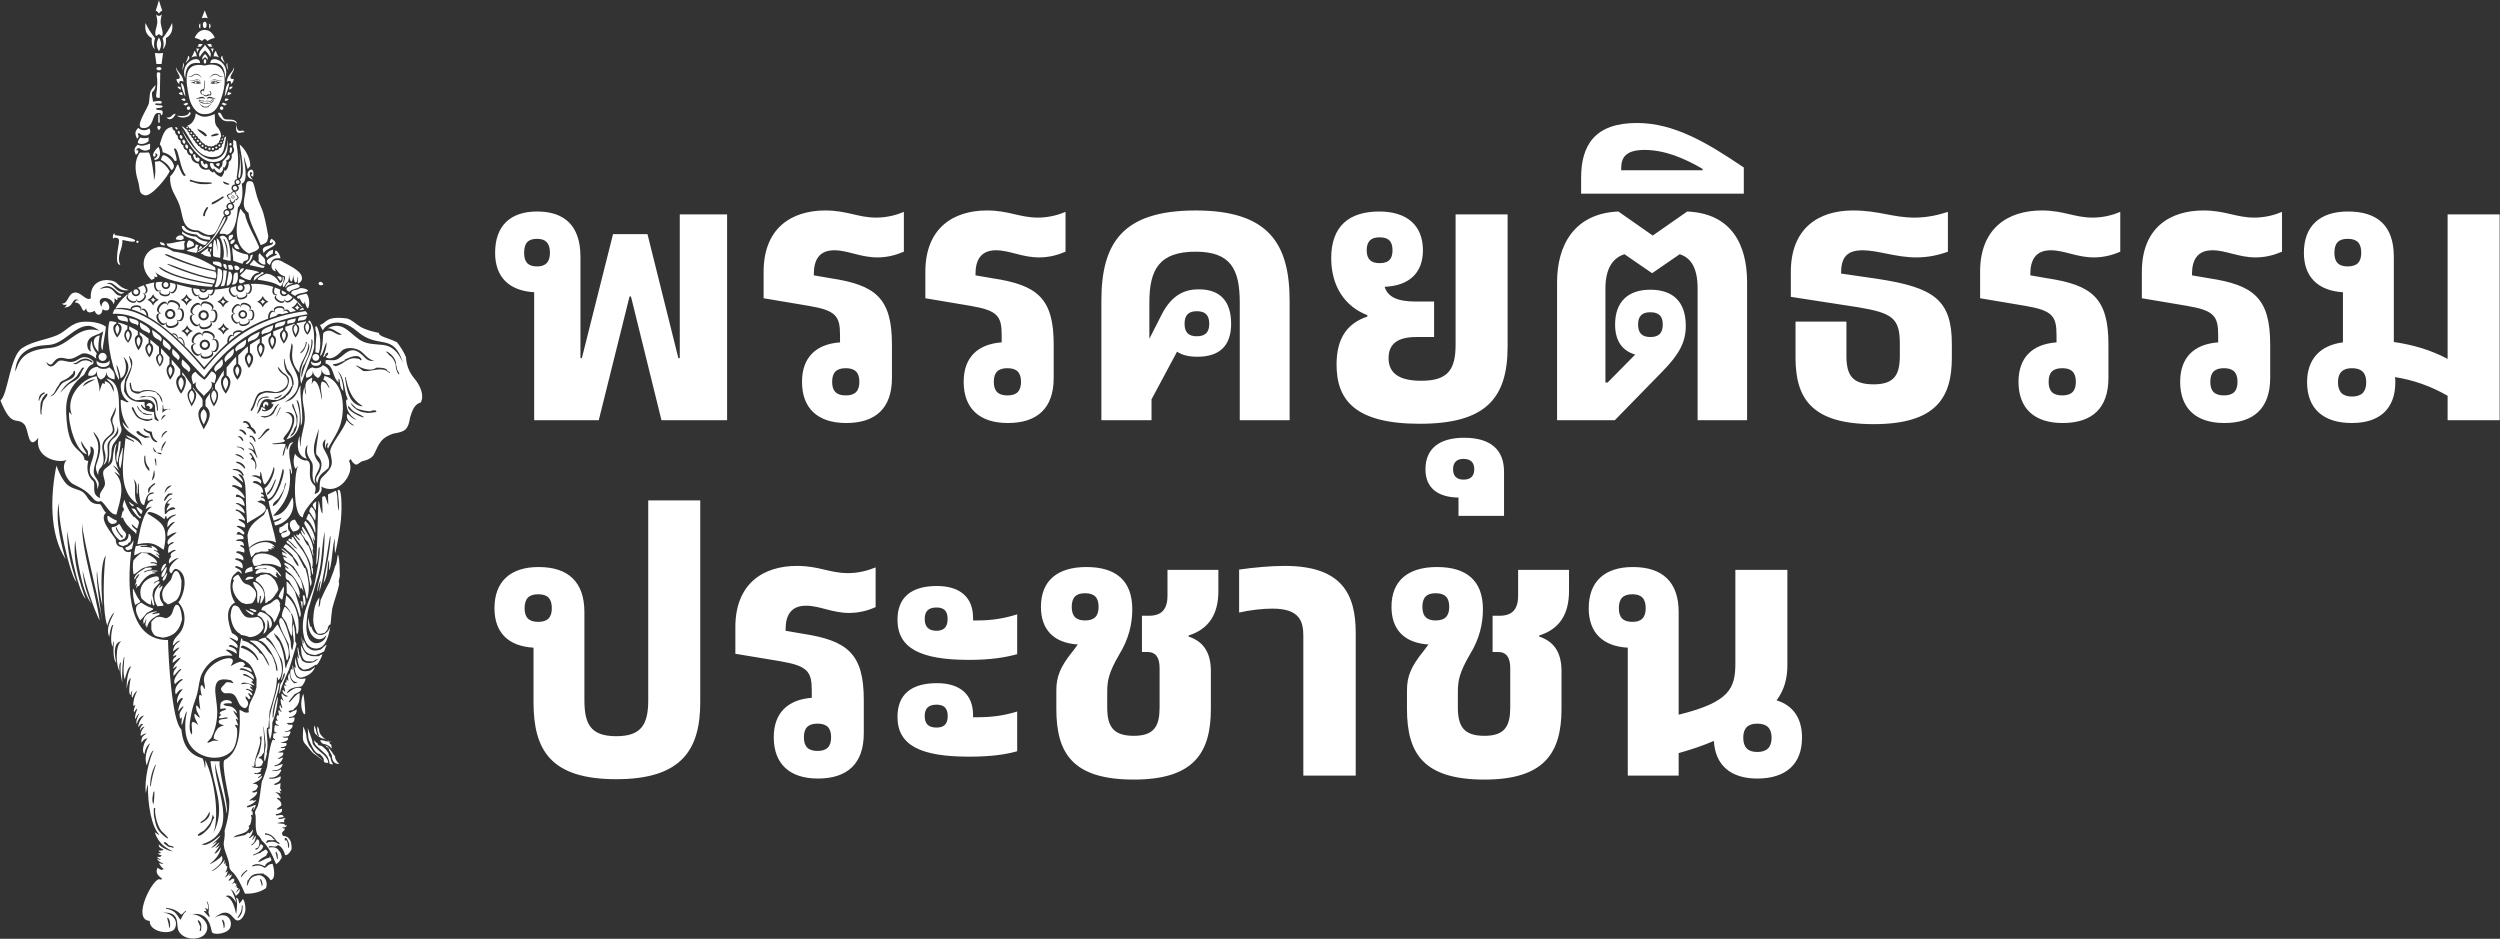
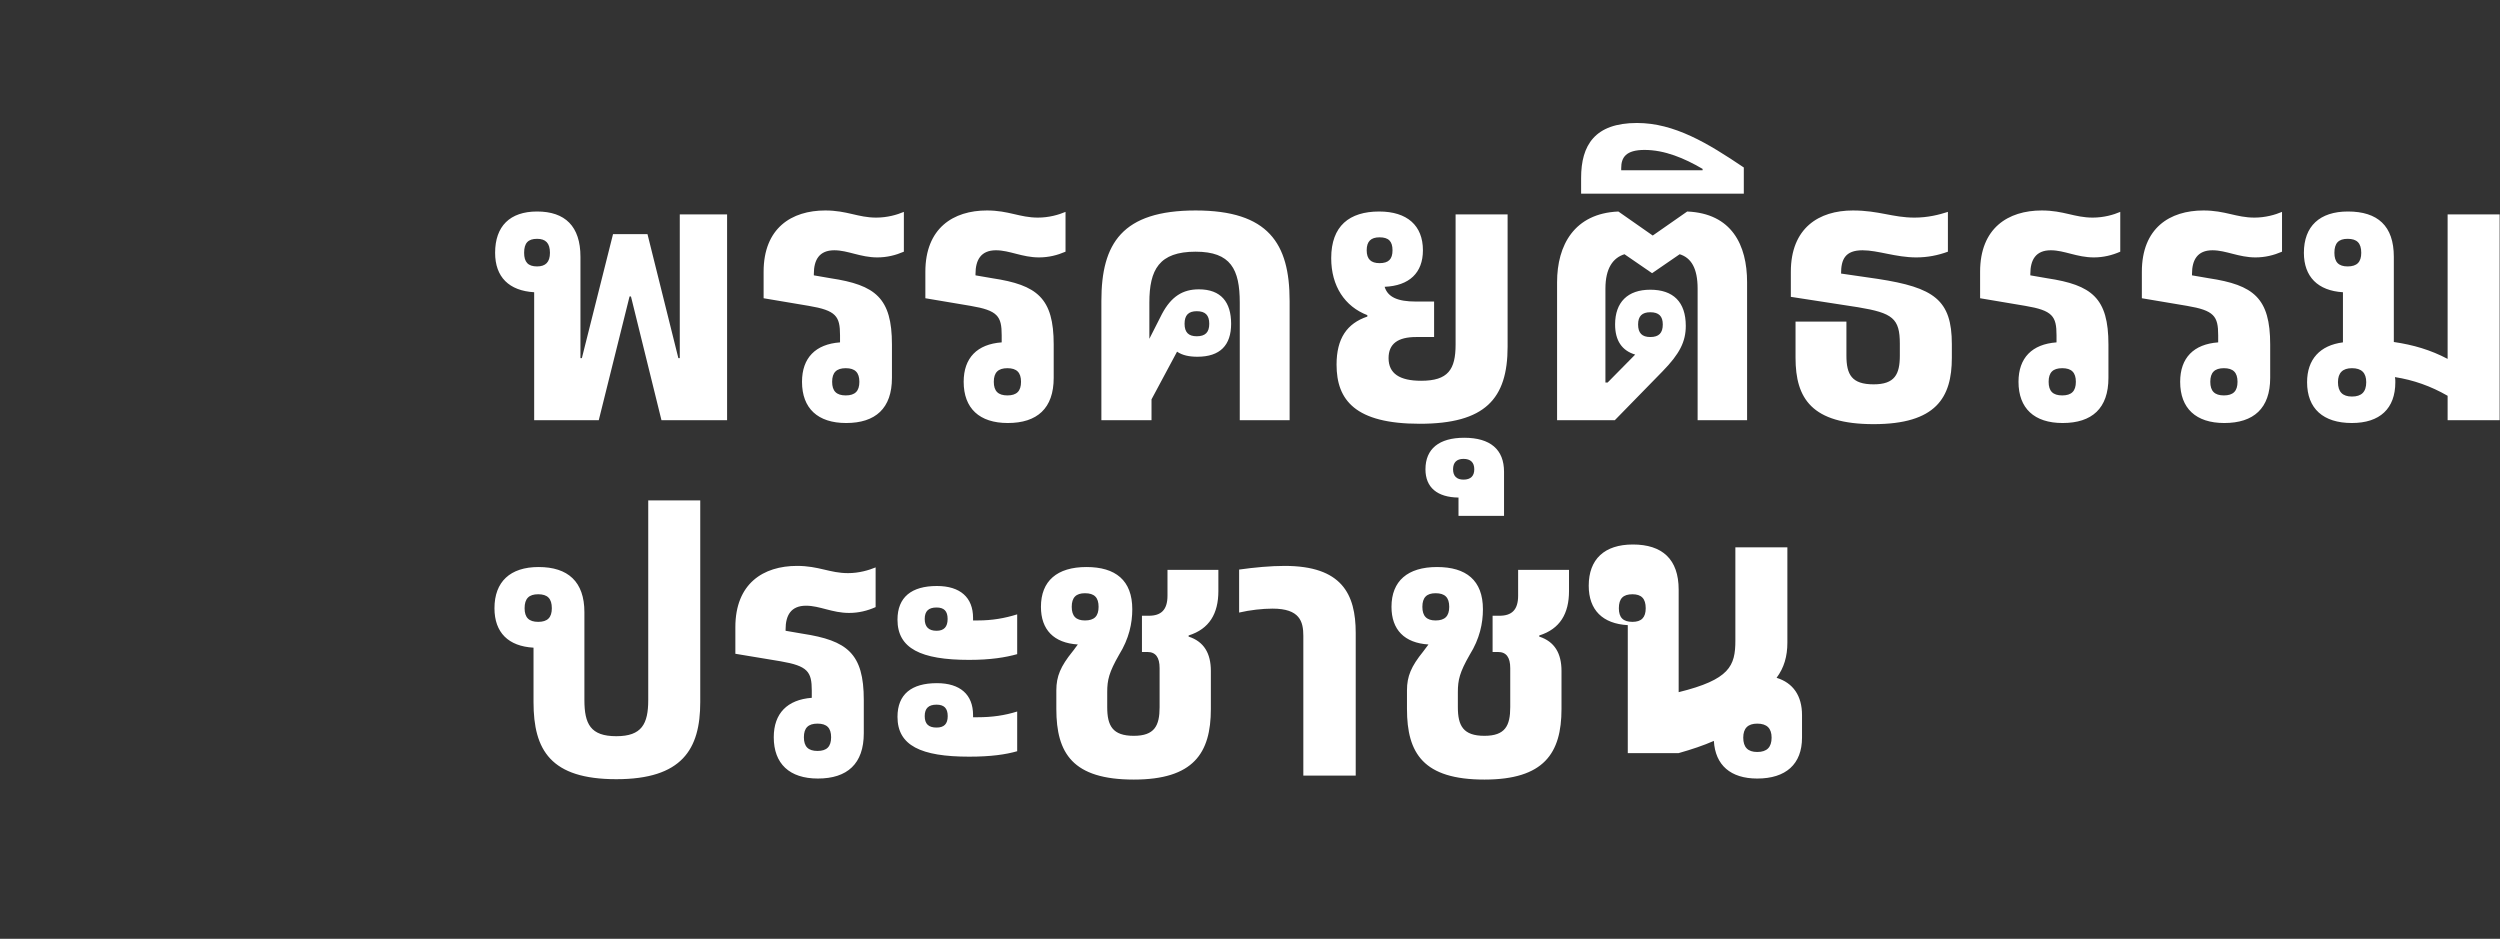
<svg xmlns="http://www.w3.org/2000/svg" version="1.2" viewBox="0 0 2663 1000" width="2663" height="1000">
  <rect x="0" y="0" width="2663" height="1000" fill="#333333" stroke="none" />
  <title>인민정의당 로고-svg</title>
  <style>
		.s0 { fill: #ffffff } 
	</style>
-   <path id="Layer" fill-rule="evenodd" class="s0" d="m166.4 100.5c1.2-7 1.5-13.8 0.6-20.7-0.3-2.7 1-3.5 3.7-2.3q-0.3 13.4-0.5 26.7c-1.8-0.1-4.5 1-3.8-3.7zm-14.2 35.9c-10-0.5 5.8-21.5 6.5-27 1.5-11.5-0.3-11.1 6.9-18.8 0.2 3.2-1.8 6.6-3.4 7.3-1 3.5 0.4 5.8 0.8 10.4 3-0.4 9-1.8 9.3 0.5 0.4 3.4-7-0.1-7 2.1 0 2.1 7.7 0.4 7.9 2.3 0.4 2.6-7.3 1.1-7 2.8 0.2 1.7 5.1 0.8 6.5 1.9 1.3 1.1 0.2 5-0.6 4.9-0.8-0.1-0.7-2.2-1.4-2.3-4.9-0.8-5.8 1.5-7.1 4.8-1.8 4.9-3.4 11.6-11.4 11.1zm14.4-68.2l-1.6-11.7 4.4 0.3 4.3-0.3-1.6 11.7h-2.7zm-1.8-15.8c-2.3-2.2-3.7-5.8-3.1-11.7-6.9-4-7.5-9.9-6.7-16.2 2.8 6.1 6.3 11.4 10.2 16.2-1.4 4.2-1.4 8.1-0.4 11.7zm8.4-11.7c3.9-4.8 7.4-10.1 10.2-16.2 0.7 6.3 0.2 12.2-6.7 16.2 0.5 5.9-0.8 9.5-3.2 11.7 1.1-3.6 1.1-7.5-0.3-11.7zm-7.3-29.5c1.2-3.5 2.5-7.5 3.4-11 0.9 3.5 2.3 7.5 3.5 11-1.5 0.8-2.6 2-3.5 3.1-0.9-1.1-1.9-2.3-3.4-3.1zm0.2 27.2c-1.9-3.8 0.6-8.1 1.4-13.5 0.4-3-0.6-7-1.2-9.7 0.6 1 1.8 1.5 3 1.8 1.3-0.3 2.4-0.8 3.1-1.8-0.7 2.7-1.6 6.7-1.2 9.7 0.7 5.4 3.3 9.7 1.4 13.5-1-0.5-2.4-1.2-3.3-2.1-1 0.9-2.3 1.6-3.2 2.1zm3.2 16.1c2.8-4.4 3.3-9.1 0-14.6-3.3 5.5-2.8 10.2 0 14.6zm0 20.4c-1.5 0-2.7-0.8-2.7-1.7 0-1 1.2-1.8 2.7-1.8 1.5 0 2.7 0.8 2.7 1.8 0 0.9-1.2 1.7-2.7 1.7zm0.1 59.2c3 0 1.6 3.2-0.1 4.6-1.8-1.5-2.9-4.6 0.1-4.6zm48.1 257.1c-26.7-31.9-67.4-69-94.6-62.5 11.1-20.9 37.9-30.9 56.3-27.9 11.8 1.9 23.7 7.2 41.1 7.8 20.6 0.8 34.8-6.5 51.2-6.3 19.1 0.3 39.5 9.1 52.6 27.4-61.7 9.7-83.8 35.7-106.6 61.5zm-11.3-56.3c-9.7-2 4.4-19 8-9.4-1.1-9.8 19.4-1.5 11.4 4.8 9-4 7.3 18.1-1.1 12.2 6.7 7.4-14.8 12.7-11.9 2.9-4.9 8.6-16.6-10.2-6.4-10.5zm1.5 0.1c-8.4-1.7 3.8-16.3 6.9-8-1-8.5 16.7-1.3 9.8 4.1 7.8-3.4 6.3 15.5-0.9 10.5 5.7 6.3-12.8 10.9-10.3 2.4-4.2 7.4-14.3-8.7-5.5-9zm117.6-3.6c1.1 0.7 1.7 2.1 2.4 3.3-56.3 9-86.8 35.2-110.2 67.1-30.6-31.6-60.6-69.8-97.5-67.5 0.3-1.1 1.2-4 2.3-4.9 31.9-2.9 70.1 33.6 95.2 64.6 23.8-29.3 52.8-55.1 107.8-62.6zm-108.4 9.9c-3 0-5.5-2.4-5.5-5.4 0-3.1 2.5-5.5 5.5-5.5 3 0 5.5 2.4 5.5 5.5 0 3-2.5 5.4-5.5 5.4zm-46.3-7.7c-9.7-2 4.4-19 8-9.4-1.1-9.8 19.4-1.5 11.4 4.8 9-4 7.3 18.1-1.1 12.2 6.7 7.4-14.8 12.7-11.9 2.9-4.9 8.6-16.6-10.2-6.4-10.5zm1.5 0.1c-8.4-1.7 3.8-16.3 6.9-8-1-8.5 16.7-1.3 9.7 4.1 7.9-3.5 6.4 15.5-0.8 10.5 5.7 6.3-12.8 10.9-10.3 2.4-4.2 7.4-14.3-8.7-5.5-9zm9.2 6.3c-3 0-5.5-2.4-5.5-5.4 0-3.1 2.5-5.5 5.5-5.5 3 0 5.5 2.4 5.5 5.5 0 3-2.5 5.4-5.5 5.4zm0-2.1c-1.8 0-3.3-1.5-3.3-3.3 0-1.9 1.5-3.4 3.3-3.4 1.8 0 3.3 1.5 3.3 3.4 0 1.8-1.5 3.3-3.3 3.3zm148.2 3.7h0.7c4.2 7.1 4.5 10.1 4.5 27.6 0 5.1-10.4 29-13.9 39.7-5.3-22.1 12.8-34 7.8-43.5-0.2 13.4-11.1 22.1-9.6 31.9-14-15.7-4.1-27.5-8.4-31.7-1.6 13.1-4.8 13.5 2.9 27.7 11.2 20.5-1.8 29.5-9.9 34.8 14.1-2.8 14-16.6 16.8-17.3-2.1 8 4.5 37.5 0 42.5 0.1-2.4 0.1-27.1-4.6-27.1 3.2 9 9.7 36.7-11 41.9 0.2 0.9 20.3-30.5-1.3-29.2 10.7 2.7 8.6 11.7 4.9 18.7-2.6 5-6.9 7.8-6.5 10.3 7.1 3.7-11.8 4.5-12 4.6 0.4 2 11-0.8 14.3 0.8 0.3 1.5-2.8 5.9-3.1 12.7 2.5-1.2 3.8-18.4 4.4-6.6 2.6-3 1.3-8.3 7.2-8.3-9.9 7.1-0.8 24.9-1.7 33.9-1.5-0.7-0.9-5.7-2.6-5.7 2.1 20.9-1.3 33.5-17.6 50.2 13.7-0.2 18.9-17.6 20.8-19.6 3.6 13.6-4 27-18.6 29.9-0.6-2.5-0.8-2.4-0.8-3.8 2.3-0.2 7.1-2.3 7.8-4.5-3.2 0.8-5.8 2.3-8.5 3.1-2.2-6.7-4.2-13.7-5.4-20.7 9.6-2.9 19.5-34.4 15.1-34.4-1.8 7.8-7.3 30.3-15.7 32.2-1.7-4.4-3.3-8.2-3.7-11.8 5.1-1.9 12.8-19.5 9.8-22.5-1.4 5.6-4.4 13.8-9.1 18.3-3.2 3.1-4.7-24.1-5.6-8-3.6-1.7-6.3-2-9.1-0.6 3.2 0.2 13.3 3 9.8 8.2-1-2.2-7.2-4.6-8.5-1.4 5 1.4 11.3 3.7 11.3 10.9-0.9-0.1-1.8 0-2.5 0 0 2.5 2.6 0.5 3.5 4.2-1.6 0.4-3-1.1-3.7 1 1.7 0 4.7 0.7 4.7 4.4-4.9-2.2-5-1.5-8.4 0.1 4.2 1.2 13.1 5 7.2 11-5.1 5-12.2 7.6-18 11.9 0-0.6-0.1-2.4-0.2-3.8-2.4-29.4 1.1-47.7-9.2-48.7 2 3.9 3.7 3.4 5.4 9.1-2.7-1.8-9.3-8.1-11.5-7 0 2.7 13.1 9.1 9.5 12.7-1.4-0.7-10-5.4-10-1.5 4.4 0.6 13.2 7.7 13.4 12.4-1.6 0-10-7.6-9.2-1.3 5.6-0.4 8.7 3.5 9.3 9.6-2.3 0-7.3-4.8-9.7-2.4 3.7 0.8 9.7 5.4 9.7 10.5-0.8-0.6-10.9-7.2-9.5-2.8 3.3-1.2 11.2 9 9.6 10.6-2.4-1.5-5.3-2.1-6.8-1.9 0 2.7 9.4 3.6 6.6 9.2-0.8-0.3-8.4-3.5-8.4-1.2 3 1.7 4.9 2.2 8.2 6.5-1 6.4-6-5.9-8.5 1.8 1.1 0.4 8.7-0.2 7.4 5.1-1.3 0-8.3-0.2-7.6 1.9 3.9 0 8.2-0.4 8.2 5.4-1.5-0.7-4-1.6-4.1-0.3-0.2 1.3 5.9 0.9 4.4 7.3-7.3-2.4-8.4-1.3-8.7-0.3-0.2 0.9 9.3 1.7 7.6 8.6-5-2.7-8.3-2.6-8.8-1.4-0.6 1.2 9.9 1.2 8 10-6.8-3.7-7.8-2.5-7.8-1.5-0.1 1.1 8 2.3 6.7 7.3-3.9-4.7-3.8-2.6-8.6 1.5-4.3 5.6-4.6 19.8 1.8 29-11.7 6.1-7 23-3.4 32.2-1 0.5 10 3.9 5.5 8.9-4.8-3.1-7.9-4-8.2-3.6-0.4 0.5 11.9 7.1 8.2 11-6.7-5-8.9-2.9-8.8-2 0 0.9 9.3 1.2 8.4 8.1-7.2-5.1-11.2-4.7-11.4-4-0.1 0.7 6.3 3.6 6.8 6.1-13.3-1.5-25.1 4.6-32.5 19.3-2.5 5.1-3.2 13.5-4.7 20.2-1.6 6.6-4 11.5-5.2 16.5-3.9 16.6-4.1 24.5-0.7 28 1.5-6.6-4.3-19.7 6.7-10.1-1.2-3.6-5.7-9.9-3.4-12.2 10.3 10.4 2.1-1.2 1.7-3.4-2-10.7 2.3-2.3 4-1-0.9-7.2-3.3-19.6 1.6-14.3-3.2-11.7-0.2-13.9 1.7-9.6 2 4.4 2.1 1.4 0.5-7.3-0.3-6.9 6.1-14.9 13.7-19.3 10.4-6.1 22.2-6.2 14.9 3.8 0.6 1.2 12.2-9.2 15.4-1-7.5 4.3 7-0.4 7 8-2-1-11.8-7.1-13-2.7 4.2-0.2 16.7 3.5 15.1 10.2-0.5-0.5-11.4-8.9-11.4-4.5 2.5 0.5 15.4 5.8 8.5 7.2 11.7 10-8.4-3.9-10.5 2.6 4.2-0.4 9.5-2.5 12.2 3.8-1.3-1-2.5-2.6-2.5-0.2 8.5 8.5-4.6-1.6-4.6 2.1 7.3 0.7 9.3 10.4 3.2 3.6-2.9 1.2 4.9 5.1-0.1 6.7-4.6-6.2-4.3-1.5-1.6 1.6 2.2 2.5-0.3 8.5-3.1 7.7-6.9-1.8-6.3-9.4-10.8-13.9-3.7-3.5-9.6-0.8-11.5-2.4-5.6-4.8-1.1-5.9 2-10.2 1.5-2.2 7-0.3 8.2 0.1 1.1 0.3-1.3-3-2.6-3.3-11-2.3-15.1-0.1-16.2 7.1-1 6.6 1.7 16.3 1.9 26.1 0.2 10.5-2.6 21.1-6.5 28.5-2.1 2.1-5.8 5.7-2.9 4.9 4.7-1.5 4-3 10.5-1.7 2.2 0.5-3.8-2-4.9-2.7 0-3.9 1.7-7.1 3.9-10.2 2.2-3.1 8.6-4.1 7-4.2-7.1-0.6-6.3-5.1-3.6-5.8 3.1-0.9 8.8-0.7 7.6-2-0.8-0.8-3.6 0-5.6 0.4-3.3 0.6-6 0.2-1-3.6-4-0.7-1.1-3.7 2.2-4.5 3.8-0.9 4.4-3.5-3.4-1.5 0-3.8-0.3-6 1.3-7.5 3.8-3.9 11.8-1.8 10.9 1.4-12.7-0.8-9.8 2.7-3 3 4.5 0.3 8.6 4.7 8.6 7.9-9.3-8.5 0.7 3.2 1.3 6.9-5.5-4.2-0.5 1.9-0.2 5.9-5.3-2.5-2.6 0.8-1.2 3 1.1 6.2-0.8 19.1-5.5 24-12 12.4-35.9 8.2-45.2-7.4-4.7-7.9-5.7-19.6-2.6-34.7-1.6 0-4.3 13-5.4 14.7-1.3-2.7 1.6-12-1.6-6.7-2.6-7.2 1.5-8.7 3.5-13.4-1.6 0-3.8 2.5-5.6 5.3-0.6-3.6 3-11.3 5-13.8-2.3-1.6-4.8 2.3-6.4 5.3-0.6-8.5 4.2-12.2 6.1-15.3-3.9 0.7-4.9 2.6-7.4 5.8-2.6-6.4 2.5-12.4 7.3-15.6 0-3-7.3 3.2-8 4.5-3.7-3.7 3.8-13.1 6.5-15.4-1-2.8-6.3 5.7-8.3 6.6-0.7-6.8 3.5-6.8 3.5-10.4-0.8 0.3-3.2 2.7-4.2 3 2.2-6.2 4.9-6.7 8.4-12-3.9 0.7-5.7 4.4-8.6 5.5 0-6.7 4-4.8 4-8-1.7 0-3 0.9-3.7 1.6 0.5-4.4 7.3-8.8 6.7-9.9-3.1 1-4.1 2.6-6.6 4.2 0.6-6 3-7.9 7.8-11.4-4.6 0-6.5 5.3-8.1 4.8 0.7-8.9 7-9.6 10.6-18.3 3.1-7.6 3.3-19.1-4.7-27.3 4.6-4.4 13.1-29-1.1-35.3-4.5-2-5.4 5.4-6.7 4.3-5.5-4.4 3.9-13.9 8.4-16.1-3.3-0.4-8.4 3.6-10.3 5.9-1.8-5.6 4.1-7.9 1.5-8.4 0-4.7 5.5-4.5 5.5-6.2-3.3-0.7-5.3 2.5-8.2 3 0-9.9 2.4-7.7 6.4-10.9-2.2-1.4-4.8 1.2-6.1 2.3-4.1-6.2 7.9-10.6 8.8-13.3-4.5 0.8-6.1 2.2-9.6 4.3-1.7-6.7 4.2-11.6 8-15.3-3.7 0-5.8 3-8.2 5.8-0.7-11.8 9-11.7 9.4-13.6-4 0-7.6 2.5-9.9 4.7-0.1-1-0.5-2.1-0.6-3.1-1.9 0-1.1 2-2.2 3.4-4.7-4.8-17.9-10.6-17.9-6.1 9.3 5.6 15.4 9.9 17.6 15.6 2.6 6.7 1.4 15.2-0.3 23-7.1-4.3-11-9.6-28.1-5.9 2.8-13.8 5.2-34.5 15.7-40-3.1 0-4.4 1.1-6.9 2.7 0.9-3.5 3.5-9.2 7.9-9.2-0.6-2.8-3.3 0.3-5.6 0.3-1.2-9.1 6.7-6.5 6.7-8.9-7.8-1-9 7.6-10.5 13.3-6.4 0-5.6-18.9-5.7-23.1-1.5 0-1 9.5-1.5 11.9-2.6-3.6 2.2-10.1-4.2-16.5 4 7.1-1.2 18.5 4.7 26.8-23.2-13.7-14.9-50.4-13.2-70.5 0.4 0.6 6.8 2.7 9.3 4.5 0.1-2.7-5.8-3-9-7.5 13.5 4.6 14.6 8.4 17.1 11.3-0.3-6.5-5.6-9.1-10.8-12.6-4.6-3.2-9.3-7.3-9.8-12.9 1.1 1.7 4.7 6.8 6.8 6.9-6.8-9-9-19.4-8.7-30.4 2.4-0.1 7.3 4.3 8.4 2.1-9.1-5.9-9.4-18.5-7.4-21 3.5-4.6 13.1-16.6 1.8-26.9 4.7 8.9 3.2 20.2-3 22.9-0.1-4.6-3.8-14.5-4.1-14.1-0.9 2.4 4.2 14.7 2.1 15.5-8.8-15.4-14-48.6-9.7-62.1 2-0.2 4.7 0.3 7.2 1q0 0.7 0.1 1.3c-6.4 2.7-2.1 11.4 0.8 15 3.9-4.4 7.8-12.5 1-15q-0.1-0.5-0.2-1c3.6 0.7 7 1.9 10.2 3.3-0.1 0.7-0.1 3.1-0.2 3.9-5.7 4.5-2.9 10.8 0.8 14.3 3.2-3.3 6.5-10.3 1.2-14 0-0.7 0.1-2.7 0.1-3.4 2.9 1.3 6.4 3.2 9.1 5-0.1 1.4 0.1 2.7 0 4.2-6.6 2.9-1.3 13.2 0.6 16.3 3.1-3.6 7.6-13.3 1.4-16.2 0.1-1.3-0.1-2-0.1-3.3 3.6 2.3 6 4.2 9.6 7.1v4.8c-6.1 3.1-3.1 10.2 0.9 15.1 3.6-4.4 6.4-12.1 1-15.1v-3.7c2.9 2.4 6.3 5.3 9.1 7.6l0.2 7.4c-6.1 3.2-2.3 9.7 0.6 13.6 3.8-3.4 6-10.6 1.4-13.5l0.1-6c3.4 3.4 5.6 6.3 9 9.7l-0.1 7.3c-5.9 5.1-1.9 11.9 0.7 16.6 3-4 8.2-11.8 1.7-16.6v-4.9c2.9 3.4 6.2 7.1 9.1 10.5v5.8c-8.4 5.3-2.5 15.9 0.9 20 3.8-4.5 8.7-16 1.3-19.9v-3.1c3.7 4.8 6.3 8.7 9.5 13.5v4.2c-7.3 4.9-2.8 12.4 0.4 18.9 4.3-6.8 7.7-13 1.5-18.8v-1.5c2.5 4.1 9.6 9.9 10.2 13.6v6.4c-8.5 6.4-2.9 16.7 1.2 24.7 4.6-8 10.8-17.6 1.9-24.7v-6.1c1-3.9 6-7.3 7.9-14.4l-0.1 2.3c-6.1 5.2-1.9 13.8 1.1 18.5 4-5 7.3-14.1 1.3-18.5l-0.1-4.5c2.2-3.7 6.6-11.9 9.4-15.4l-0.1 5.7c-5.6 4.6-2.1 14.2 2.2 19.1 3.1-4 8.9-14.8 0.9-19.4v-8.5c3.4-3.9 6.6-7.9 10.2-11.5l0.1 7.9c-6.3 4.6-2 12.5 1.1 16.7 3.7-3.6 7.4-11.7 1-17v-9c3.2-3.2 6.7-6.9 10.3-9.6v6.5c-5.9 4.6-2.6 10.9 1.1 16.6 4.4-5.2 7-12.7 1-16.5l0.1-8.4c3.7-2.5 6.6-4.1 10.4-6.5v4.7c-5.7 2.9-1.8 11.8 1 15.6 2.8-3.9 7.1-13.2 1.1-15.6l0.1-6c3.8-1.9 6-3 9.8-4.9v2.7c-6.2 4.8-0.5 12.9 1.2 15.3 3.3-3 6.9-12.1 1.2-15.4v-4c3.9-1.4 6.5-2.6 10.5-4.1v2.4c-6.3 3.9-2.5 9.8 0.7 14.7 3.8-4.7 6.9-10.4 1.6-14.6l0.1-3.3c3.2-0.9 6.7-2.4 10-3.4v0.9c-5.1 1.5-1.9 10.6 0.8 13.8 3.2-3 6.5-11.5 1.3-14v-1.1c2.5-0.6 7.4-1.5 10-2.1v1.2c-5 3.7-1.3 11 1.4 13 2.7-2.1 6.7-10.2 1.1-12.9v-1.8zm-122 24.7c-9.7-2 4.5-18.9 8-9.3-1.1-9.9 19.4-1.6 11.4 4.7 9.1-3.9 7.4 18.1-1.1 12.3 6.7 7.3-14.7 12.6-11.9 2.8-4.9 8.6-16.6-10.2-6.4-10.5zm1.5 0.1c-8.3-1.6 3.8-16.3 6.9-8-1-8.5 16.7-1.3 9.8 4.1 7.8-3.4 6.3 15.6-0.9 10.6 5.7 6.2-12.7 10.8-10.3 2.4-4.2 7.4-14.3-8.8-5.5-9.1zm9.2 6.4c-3 0-5.5-2.5-5.5-5.5 0-3 2.5-5.5 5.5-5.5 3 0 5.5 2.5 5.5 5.5 0 3-2.5 5.5-5.5 5.5zm31.5-38.7c-8.1-1.6 3.7-15.8 6.6-7.8-0.9-8.2 16.3-1.2 9.5 4 7.6-3.3 6.2 15.1-0.8 10.2 5.6 6.1-12.4 10.6-10 2.4-4.1 7.2-13.8-8.5-5.3-8.8zm1.2 0.1c-6.9-1.4 3.2-13.6 5.8-6.7-0.8-7 13.9-1.1 8.1 3.5 6.6-2.9 5.3 12.9-0.7 8.8 4.8 5.2-10.6 9-8.6 2-3.5 6.2-11.9-7.3-4.6-7.6zm7.7 5.3c-2.5 0-4.6-2-4.6-4.5 0-2.6 2.1-4.6 4.6-4.6 2.5 0 4.6 2 4.6 4.6 0 2.5-2.1 4.5-4.6 4.5zm0-1.8c-1.5 0-2.7-1.2-2.7-2.7 0-1.6 1.2-2.8 2.7-2.8 1.6 0 2.8 1.2 2.8 2.8 0 1.5-1.2 2.7-2.8 2.7zm-101.6-18.3q4.3-1.8 6.1-6.1 1.7 4.3 6.1 6.1-4.4 1.9-6.1 6.1-1.8-4.2-6.1-6.1zm3.4 0q1.9-0.8 2.7-2.7 0.8 1.9 2.7 2.7-1.9 0.8-2.7 2.7-0.8-1.9-2.7-2.7zm32.2 0q4.3-1.8 6.1-6.1 1.7 4.3 6.1 6.1-4.4 1.9-6.1 6.1-1.8-4.2-6.1-6.1zm3.4 0q1.9-0.8 2.7-2.7 0.8 1.9 2.7 2.7-1.9 0.8-2.7 2.7-0.8-1.9-2.7-2.7zm-2.8 33.2q4.4-1.8 6.1-6.1 1.8 4.3 6.1 6.1-4.3 1.8-6.1 6.1-1.7-4.3-6.1-6.1zm3.4 0q2-0.8 2.7-2.7 0.8 1.9 2.7 2.7-1.9 0.8-2.7 2.7-0.7-1.9-2.7-2.7zm35.3-2.2q4.4-1.8 6.1-6.1 1.7 4.3 6.1 6.1-4.4 1.9-6.1 6.1-1.7-4.2-6.1-6.1zm3.4 0q1.9-0.8 2.7-2.7 0.8 1.9 2.7 2.7-1.9 0.8-2.7 2.7-0.8-1.9-2.7-2.7zm-3.8-29q4.3-1.8 6.1-6.1 1.7 4.3 6.1 6.1-4.4 1.8-6.1 6.1-1.8-4.3-6.1-6.1zm3.4 0q1.9-0.8 2.7-2.7 0.7 1.9 2.7 2.7-2 0.8-2.7 2.7-0.8-1.9-2.7-2.7zm38.9 0q4.4-1.8 6.1-6.1 1.8 4.3 6.1 6.1-4.3 1.8-6.1 6.1-1.7-4.3-6.1-6.1zm3.4 0q2-0.8 2.7-2.7 0.8 1.9 2.7 2.7-1.9 0.8-2.7 2.7-0.7-1.9-2.7-2.7zm-122.5-18.1q0.1 0.1 0.2 0.3 0.6 0.7 1.1 1.5c1.8 3.4 1.8 8.1-2.8 7.6 7.7 3-6.2 15.1-7.8 6.7-0.2 6.6-10.5 1.9-10.7-2.4 0-0.7 0.2-1.4 0.8-2q0.4-0.5 1.2-0.9-1.1 0.2-1.9 0.1c5.9-4.9 12.9-8.6 19.9-10.9zm-1.8 0.6q0.3 0.3 0.5 0.5 0.6 0.7 1 1.6c1.6 2.9 1.6 6.9-2.4 6.5 6.7 2.5-5.3 12.9-6.7 5.7-0.2 5.7-9 1.7-9.2-2-0.1-1 0.4-1.9 1.7-2.6q0 0-0.1 0c-0.8 0.3-1.5 0.2-2.1 0q2.3-1.8 4.7-3.4-0.2 1 0.1 1.9 0.2 0.7 0.6 1.4 0.2 0.4 0.6 0.7c1.8 1.8 4.7 1.7 6.5 0 1.3-1.4 1.6-3.5 0.9-5.2q-0.4-0.7-1-1.3 0 0 0-0.1-0.7-0.6-1.5-0.9 3.1-1.6 6.4-2.8zm-6.2 5.1q0.5 0.4 0.7 0.9c0.4 1 0.2 2.2-0.6 3-1.1 1.1-2.8 1.1-3.9 0q-0.2-0.2-0.3-0.3-0.5-0.7-0.5-1.5c-0.1-0.8 0.2-1.5 0.7-2.1 1-0.9 2.4-1.1 3.5-0.4q0.2 0.2 0.4 0.4zm41.5-6.2c2.3 3.7-3.4 13.6-7.4 8 3.1 7.6-15.2 5.6-10.2-1.3-4.6 4-7.9-4.8-6.1-8.6 5.2-0.8 10.2-0.8 14.7-0.1 3 0.5 5.9 1.2 9 2zm-2.1-0.6c3.3 2.5-2.2 12.8-5.9 7.5 2.7 6.6-13.1 4.9-8.7-1-4.3 3.6-7.2-5.2-4.9-8.1 4.4-0.5 8.7-0.4 12.6 0.2 2.3 0.4 4.5 0.9 6.9 1.4zm-5.4-1.1q0.4 0.7 0.6 1.6c0.1 0.7 0 1.5-0.3 2.2-0.8 2.4-3.5 3.6-5.8 2.7-2.3-0.8-3.5-3.3-2.9-5.6q0.1-0.1 0.1-0.2 0.3-0.9 0.9-1.5 3.1 0 5.9 0.5 0.7 0.1 1.5 0.3zm48.2 7.4q-0.1 0.4-0.1 0.8c-0.7 3.8-3.5 7.5-6.8 4.3 4.4 7-14 8.3-10.2 0.6-2.1 2.5-4.4 1.4-5.9-0.7-1.4-2-2.2-4.9-1.6-6.8 4.8 1 10.1 1.7 16 1.9q4.5 0.2 8.6-0.1zm-1.8 0.1q0 0.5-0.2 1c-0.7 3-3 5.7-5.6 3.1 3.8 6-12.1 7.1-8.8 0.5-1.6 1.9-3.4 1.4-4.7-0.1-1.4-1.6-2.3-4.2-1.9-6.1q3 0.6 6.3 1c0.4 1.7 1.8 3.2 3.7 3.5q0.2 0.1 0.4 0.1c0.8 0 1.6-0.1 2.4-0.5 1-0.5 1.8-1.3 2.2-2.4q3.2 0 6.2-0.1zm-8.2 0c-0.5 0.8-1.6 1.3-2.7 1.1-0.9-0.1-1.6-0.7-2-1.5q2.3 0.2 4.7 0.4zm-2.3-0.2q0 0-0.1 0 0.1 0 0.1 0zm-1.9-0.1q0 0-0.1 0 0.1 0 0.1 0zm0.1 0q-0.1 0-0.1 0 0 0 0.1 0zm32.3-2.6q0 0-0.1 0c6.9-1.4 13.3-2.9 19.9-3.3q0.3 0.2 0.4 0.5 0.3 0.4 0.5 0.9c1.6 4-0.6 11.7-5.4 8.4 5.5 6.1-12.4 10.5-10 2.3-3.2 5.5-9.7-2.5-8.6-6.6 0.2-0.6 0.5-1.1 1-1.5q0.3-0.2 0.6-0.3 0.8-0.2 1.6-0.4 0 0 0.1 0zm1.2 0.2q-0.4-0.1-0.7-0.3 2.1-0.4 4.2-0.9-0.1 0.3-0.2 0.6-0.2 0.6-0.2 1.3c0 2.5 2.1 4.6 4.6 4.6 2.5 0 4.6-2.1 4.6-4.6q0-0.8-0.3-1.5-0.2-0.6-0.5-1-0.2-0.4-0.6-0.8 2.9-0.4 5.7-0.7 0.4 0.2 0.7 0.6 0.3 0.4 0.5 0.9c1.4 3.4-0.4 10.2-4.6 7.3 4.8 5.2-10.6 9.1-8.6 2-2.8 4.8-8.4-2.3-7.4-5.8 0.3-0.7 0.8-1.3 1.8-1.6q0.4-0.1 0.9-0.1 0.1 0 0.1 0zm8-2.1q0.8 0.2 1.4 0.6 0.5 0.4 0.8 1 0.2 0.5 0.2 1.2c0 1.5-1.2 2.7-2.7 2.7-1.5 0-2.8-1.2-2.8-2.7q0-0.2 0-0.3 0.1-0.7 0.5-1.3 0.4-0.5 1-0.8 0.8-0.2 1.6-0.4zm-0.3 0q0.2 0 0.3 0-0.8 0.2-1.6 0.4 0.5-0.4 1.3-0.4zm-10.6 2.3q0.7-0.3 1.6-0.4-0.8 0.2-1.6 0.4zm67.5 11.5q-0.1 0.3-0.3 0.5c-2.2 3.6-8.2 6.7-9.2 1.3-0.4 8.3-16.3-1.2-8.8-5.3-4.7 1.3-5.2-4.3-3.6-8.1q0.1-0.2 0.2-0.4c7.7 2.5 15.1 6.5 21.7 12zm-1.3-1.1q-0.2 0.4-0.5 0.8c-1.9 3-7 5.4-7.8 0.9-0.3 7.1-14-1-7.6-4.6-3.9 1.1-4.4-3.5-3.1-6.7q0.1-0.4 0.3-0.7 3 1.1 5.9 2.4-0.4 0.7-0.6 1.5c-0.2 1.4 0.2 3 1.3 4.1 1.8 1.7 4.5 1.7 6.3 0.1q0.1-0.1 0.2-0.1 0.5-0.5 0.8-1.1 2.4 1.6 4.8 3.4zm-6.4-4.4q-0.2 0.4-0.5 0.8-0.3 0.3-0.6 0.4c-1.1 0.6-2.4 0.5-3.3-0.4-0.5-0.5-0.8-1.2-0.8-1.9 0-0.5 0.1-1.1 0.4-1.6q2.5 1.3 4.8 2.7zm10 19.2q-1.7-2.3-4.7-3.6 4.4-1.8 6.1-6.1 1.8 4.3 6.1 6.1-2.5 1.1-4.1 3-1.7 0.3-3.4 0.6zm-22.8 0.7c-4.6-6.8 13.7-8.6 10.2-0.9 2.2-2.8 4.9-1.2 6.4 1.5-8.6 1.9-16.3 4.2-23.3 6.8-0.8-4.3 2.4-11.3 6.7-7.4zm0.8 1c-4-5.9 11.8-7.5 8.8-0.8 1.8-2.2 3.8-1.2 5.2 0.8q-3.6 0.8-7 1.8c-1.8-0.9-3.9-0.6-5.3 0.9q-0.4 0.3-0.7 0.8-3.5 1.1-6.8 2.3c-0.4-3.7 2.3-9 5.8-5.8zm-44.3 24.8c-3.5-5.2 6.3-7.5 9.6-4.9-6 3.9-11.3 8.1-16.2 12.4-1-4.2 2.3-11.5 6.6-7.5zm0.8 0.9c-2.7-4 3.7-6 7.2-4.7-4.7 3.1-9 6.5-13 9.9-0.1-3.6 2.5-8.2 5.8-5.2zm-66.6-2.9c2.1-2.2 7.7 1 5.9 5 3.9-4.9 8.5 3 7.6 7.6l-0.8-0.7c-0.5-7.4-4.5-8.4-6.9-6.7 0.1-2.3-2.1-5.4-5.2-4.7zm-33-25.5c2-2.6 4.4-1.5 6 0.7 1.3 1.8 2.1 4.4 1.8 6.3-6.5-3.8-12.8-6.6-18.8-8.1-0.3-5.2 14.2-5.9 11 1.1zm-0.4 0.3q0 0.3-0.2 0.7 0.3-0.4 0.7-0.7c1.1-0.9 2.4-0.6 3.4 0.3 1.4 1.2 2.5 3.5 2.6 5.4-5.5-3-10.8-5.4-16-6.8 1.3-3.4 10.8-3.7 9.5 1.1zm164.2-2.9q1.9-0.8 2.7-2.7 0.8 1.9 2.7 2.7-1.9 0.8-2.7 2.7-0.8-1.9-2.7-2.7zm-136.3-27c1.5 0.6 2.2 2.1 1.7 3.6-0.5 1.4-2.1 2.1-3.6 1.6-1.4-0.5-2.1-2.1-1.6-3.5 0.5-1.4 2.1-2.2 3.5-1.7zm-114.4 234.7c-5.7 15.3 3.8 52.3 6.8 60.3-17.9-27.3-16.1-68.8-9.9-99.6 1.1 2.6 4.4 12 9.9 18.5 4.6 5.5 12.8 6.5 16.8 8.7 7.9 4.2 6 14.1 19.6 13.7 2.1 1.1 3 6 6.6 9.2-8.2 6.4 5.9 21.3 10.4 28.7 0 4.2 1.4 7.6 7.2 8.2 1.4 3.8 4.1 6.1 9.1 4.5-2.1 20.1-9.9 94.6 39.3 94.2 0.3 17.7 4 86.5 14.2 95.2 1.4 14.3 6.5 26.4 22.5 30.8 1.9 3.2 1.8 6.7 2.7 10.7 0.6-2.7 0.5-5.6 0.2-8.9 10.9 22.2 15.2 63.2 8.4 78.2 14.8-26.5-0.3-51.3-2.8-77 3.2 0 6.5 0.1 9.9 0.2-2 7.7 10.6 50.5 7 55.2 0-11.2-11-44.6-11.8-53-2.1 23.9 28.4 73.8-14.4 86.2 6.5 3.4 18.3-8.8 20.1-9.6-1.8 3.6-7.2 7.9-9.2 9.8q2.5-1.5 5.1-3c0 1.5-4.7 5.2-6 6.5 3.1-0.4 6.2-3.8 8.9-6-1 2.5-2.6 4.3-4.6 6 1.9-0.2 4.1-1.6 5.2-3-1.8 3.4-4.1 6.1-6.1 9.3 3.4-0.7 5.5-4.4 6.9-7.1 0 6.9-6.4 14.2-12.2 18.3 3.1-0.5 12.5-7 13.1-9 4.7 6.8-9.9 15.6-10.7 16.2 3.1 0.5 13.1-9.4 13.6-12.2 0.3 1.2 0.3 3.2-0.5 5 1-0.5 1.1-0.8 1.5-1.7 1.1 1.1-0.8 3.1 2.1 4 0.1 2-0.8 4.7-2.2 6.5 1.2-0.2 1.7-0.8 2.6-1.6 0 2.8-1.4 5-2.9 7 1.9-0.8 4-3 4.8-4.4 0.6 1.4 0 2.3-0.5 2.9 1.6-0.7 2-1.3 2.7-2.2 0.8 3.8-3 4.6-3 7.3 2.2-0.8 3.4-1.9 4.1-2.7 0.4 0.3 0.3 0.6 0.2 1 1-0.3 1.2-0.6 1.6-1.5v3.2c0.1 0.8-1.8 2.4-2.7 3.4 2-0.9 2-0.9 2.8-1.8 0.5 0.4 0.7 0.8 0.9 1.4 0.4 0 0.8 0 1.4-0.2 0 1.7-0.3 2.2-1.4 3.1 1.3-0.1 1.6-0.2 2.4-1.1-0.4 0.9-0.8 1.2-0.6 2.7 0.7-0.3 1.3 0.1 2 0.3-1.1 1.4-2.6 2.7-2.6 5 1.2-1.7 2.2-3.7 3.9-4.2-0.5 5.1-1.9 5-4.4 7.3-1.2-3.5-3.5-6.2-5.5-7.2 2.6 3.2 5.8 12.4 6 14.7-0.7-0.8-5.1-10.4-11.4-7.2 7.5 2.1 9.8 12.4 11.3 19.3 0.7-6 1.8-12.1-0.1-17.6 2.5 0 3 4.3 3.3 6.2 1.6-1.4 3-2.8 3.6-4.7 2.2 0 3.9 10.1 2.6 14-1.5 4.7-4.6 9.5-8.7 8.6-4.8-1-7.8-16.2-23.7-2.7 15.6-9.3 21.2 6.9 14.8 13-4.7 4.4-17.1 5.6-17.8 1.6-1.7-9.8-6.4-22.8-24.4-17.6 9.3-4.1 26.5 9.4 16.8 20.7-5.2 6-22.3 6.7-27.7-3.7-3.3-6.6 2.9-20.8-17.5-19.5 9.1 0 18 7.4 13.5 16.7-3.7 7.7-27.8 4-26.7-7.9-20.1-1.2 3.9-47 10.6-44.3 1.5 0.7 1.8 0.2 2.4-0.8-4.9-3.6-7.2-6.5-4.7-11.6 1.6 0.7 3.4 3.7 6.6 1.4-2.6-1.7-5.1-5.3-4.8-6.4 1.6 0.6 2.9 1.2 4.6 0.5-3.7-0.9-6.5-3.1-6.9-5.2 1 0.8 2.4 1.3 4.1 1.4-0.9-0.6-4.2-2.5-4.1-3.2 1-0.4 3.4 1.1 4.9-1.6-1.3-0.3-3.1-0.5-4-2.2 1.8 0.2 2.4 0.1 3.4-0.5-1.2-0.6-3.2-1.8-2.5-2.5 1.3 0.5 4.9-0.2 5-1.1-4-1.8-5.1-2.2-5.1-5.6 2.3 2.7 9.5 7.2 15.2 7.6-6.4-2.9-15.4-7.8-19.4-20.3 2.5 1.4 2.9 2.4 5 2.8-8.6-8.6-12.6-32.6-12.3-53.2 0.1-1.8-0.9 1.2-2.2 8.7-1.9-15.4 4.1-37.4 8.2-45.6-3.3 1.1-6.5 14.1-7.3 16.2-2.6-8.8-0.3-15.8 3.6-23.6-3.1 1.5-5.9 7.7-5.9 11.7-3.9-3.9-0.1-14.5 3.3-16.8-3.1-0.7-5.6 3-6.7 4.5-0.3-7.1 2.5-7.3 5.5-10.1-1.8 0.1-4.7 1.5-6.1 2.9-0.6-3.7 1.2-7 4.1-10.2-1.9 0.5-3.5 1.1-5 4.6 0-3.7 1.2-5 3.4-7.1-2.4-1.6-4.3 2.5-5.1 3.3-0.3-4.9 4.1-11.3 6.4-12.4-4.8 0-7.2 5.5-8.1 9-1.4-3.5 1.5-8.7 2.7-11.2-1.6 0.5-3.7 4.8-4.2 5.9-1.2-2.6 1.4-9.1 2.2-11-1.5-0.2-3 3.1-3.6 4-0.7-3.7 0.7-5.5 1.4-7.9-0.9 0.1-1.6 0.5-2.2 1.1-0.2-7.4 2.5-13.1 4.3-16.6-2.8 2.3-3.8 4.1-5.2 7.7-1.5-1.5-0.7-6.1-0.1-7.3-1.6 0.5-1.6 3.2-1.9 4.4-3-1.5-0.3-15.8 0.2-18.2-2.9 1.8-3.8 8.6-4.4 11.9-0.1-8.8 1-17 4.7-24.1-3.3-0.6-6 11.4-6.7 14.1-2.3-8.5-0.7-16.7-0.4-24.6-2.3 2.6-3 26.3-1.8 28.5-2.5-7.6-2.7-18-1.9-22.4-2.4 0.3-1.8 8.9-1.1 9.9-4.5-6.7-4.9-28.7 1.6-32.4-10.3 1.3-6.4 19.1-5.3 22.9-4.4-3.3-2.9-21-2.5-23.3-1.1 1.6-1.4 3.8-1.4 6.2-3.2-5.2-1.2-18.2 0.6-23.2-2.2-1.3-4.4 10.7-4.1 13-4.6-9.4 2.3-19.7 5.1-26.1-3 1.2-8 13.3-7.3 14.5-5.9-17.7-3.9-60.5-1.8-75.4-7.1 11-3.8 46.4-3.4 53.9-2.9-11.7-4.9-25.6-5.8-37.2-1.9 7.9 5.6 52.3 5.4 52.4-2.6-18.4-20.4-87-21.4-103.4-0.7 29.1 14 70.8 18.8 103.7-6.5-12.6-14.9-38.9-18.2-53.6 0.7 10.7 3.9 23.9 9.2 35-10-11.8-16.2-52-17-67-3.3 20.8 5.7 48.4 11.1 62.7-9.9-11.2-18.9-66.5-19.8-72.9 0.1 18.5 2.7 33.4 10.1 54.9-7.2-7.5-21.4-70.3-18.4-84.8zm100 321.2c-1.8-4.7-0.3-9.8 0.3-13.3h1c-0.1 1.4 0 12.1-1.3 13.3zm50.8 20.3c-0.5-0.4-0.5-0.4-0.2-1.3 5.2-3.1 6.7-5.7 9.4-11 1.7 5.6-4.6 10.2-9.2 12.3zm-2.6 13.5c-0.3-0.2-0.5-0.4-0.8-0.6 0.7-2.2 4.7-3.7 6.8-5.1 2.3-2.4 8.2-8.9 8.2-12.8 0.4-0.5 0.7-3.4 1.2-4.5 0.3 0.8 0.5 1.8 0.7 2.8h0.9c-1.6 3.3-3.1 6.6-4.5 10-1.9 3-9.1 10.2-12.5 10.2zm-33.4 2.6c-11.3-8.3-11.5-11.9-14-24-0.3-6.8-0.3-6.8 0.1-8.2h1.3c-1.2 5.2 2.4 21.8 8.3 26 1.1 1.3 3.9 3.4 5.5 6-0.4 0-0.9 0.1-1.2 0.2zm5.9 10.1c-0.6-0.4-1.3-0.7-1.9-0.9-1.5 1.5-7.3-4-7.4-4v-0.9q0.6-0.1 1.5-0.3c0.2 0.2 3.2 2.2 3.5 3.3q2.6 0.8 5.2 1.6v1.1c-0.3 0-0.7 0-0.9 0.1zm33.3 67.6c0-0.2 0.1-0.3 0.2-0.4 0.6-0.1 2.4 0.7 2.6 0.3-0.6-1.6-0.6-1.6-1.4-2.9 0.1-0.2 0.2-0.4 0.4-0.6 0.7 0.5 1.3 1.1 2 1.7 2-3-0.2-6.6-0.9-8.4 0.2-0.1 0.4-0.1 0.6-0.1 2.2 3.5 1.9 7.3 1.4 12 0.3 1 1.4 2.8 1.1 4.8-0.3 0-5.9-6.2-6-6.4zm36.2 7.4q-0.2-0.3-0.4-0.6c3.1-4.7 5-7.6 4.5-13.1q0.5 0.2 1 0.3c0 5.1-0.4 9.6-5.1 13.4zm-61.2 1.8c-5.5-8.8-6.9-9.9-15.4-12.1 0-0.3 0-0.6 0.1-0.8 5.9 0.8 10.8 1.9 16 7.2 1.6 0 3.1-3.3 5.4-4.1 0 1.1-1.2 1.8-2.1 2.5-1.4 2.3-2.7 4.8-4 7.3zm-12 8.2c-0.2-4.4-1.9-7.9-2.1-10.8 3.1 1.2 3.5 7.4 2.9 10.8zm58.2 1c-0.2-4.4-1.6-7-1.9-9.5 2.9 0 3.7 7.7 1.9 9.5zm-24.6 2.6c1.5-4.7 0.7-10.3-3.1-11.7-0.3 1.6 1.9 4.6 2.7 7.3-0.2 1.5-0.4 3-0.7 4.6 0.4-0.1 0.7-0.2 1.1-0.2zm-54-154.1c0.3-8.9 2-15.6 5.6-22.9q0.1 0.2 0.6 0.3c-2.6 7.5-4.1 13.7-5.4 22.3-0.3 0-0.5 0.1-0.8 0.3zm127.3-168c-0.3-3.2-0.5-7.7-2.3-9.6 0.2 4 0.9 12.7-4.3 15.3 2.5-8.8 3.3-10.3-1.8-17.3-2.1-1.6-2.1-1.6-4.5-2.6 0.3-2.2 1.8-2.3 2.5-3.6 3.4 0 8.3 2.8 10.8 6.4 2.9 4.1 3 9.1-0.4 11.4zm-9.8-26.3c-0.2-2-0.2-2 0.8-8-0.4-0.5-0.4-0.5-1.2-0.5-0.1 1.9-0.7 5.2-1.5 7.5-0.3 0-0.6 0.1-0.8 0.2-1.4-4.3-0.1-8.5-0.7-12.3-1.4-3.6-4.8-7.8-4.1-10.2 3.4-1.1 11.3 7.3 11.3 11.8 1.9 1.9-1.3 9.7-3.8 11.5zm22.7-4.7c-1.1-1-2.2-1.9-3.1-2.9 0-2.7 4.9-10.5 5.6-11 0.3 4.4-0.5 8.6-1.7 13.7-0.3 0-0.6 0.1-0.8 0.2zm-24.8-35.8c7.2-0.5 10.4-1.8 17.4 2.2 2.1 2.8 5.3 4.5 7 9.1-1.9-0.6-3.7-3.6-3.9-4.1-0.8-0.2-1.4-0.5-2.1-0.6 0.5 0.6 1 1.2 1.5 1.9-0.4-0.1-0.8-0.1-1.3-0.1-0.6 0.7 1.2 2.3 1.8 4.2-3.7-1.2-5.5-3.3-8.3-4.8-0.9 0-1.7-0.5-9.4-0.8-0.4 0.4-0.4 0.4-5.1 1.7-0.3-0.3-0.5-0.7-0.7-1 0.8-4.7 7-5.3 11.7-4.1v-1.1c-3.1 0-11.9 1-12.3 0.9v-1.4c1.2-0.8 2.4-1.4 3.7-2zm-9.8-18.1c1.2-2 18-13.9 28-2.1-1.8-0.7-1.8-0.7-3.1-0.8v1.3c0.5 0 1.1 0 1.6 0.1v0.9c-1 0-1.9-0.3-2.9-0.2 0.1 0.5 0.2 1.1 0.4 1.5-1.3-0.2-2.6-0.6-3.7-0.7-0.1 0.7 0.1 1.2 0.6 2-0.6 1.4-7.5 0.8-8.4 0.8-0.6 0.7-5.4 1.5-5.9 1.4 0 0.5-3.8 4.3-4.4 4.9-0.8-2.9-1.7-6.3-2.2-9.1zm-15.8-301.1c1.7-1.7 5.3 0.1 5.7 2.7-2.9 2.9-5.7 1.5-5.7-2.7zm5.9 7.4c0-3.8 0.6-5.6 4.4-5.1-0.6 2.7-1.8 3.4-4.4 5.1zm11.4-19c0.8-0.3 1.4-0.7 2.4-0.9-0.2 3.7-4 11-7.6 10.2 2.2-4.7 4.1-1.6 5.2-9.3zm13.3 13.5c0.1 0.1-14.2-3.1-14.2-3.1 0.5-1.9 3-3.2 4-5.5 1.6 0 4.6 5.9 11.8 6.5 0 0.1 0 1.4-1.6 2.1zm-24.5 8.1c0.9-1.7 4.8-4.1 6.4-6.9 1.9 0.3 13.2 1.9 14 3.6-3.3 0.6-6.6 1.6-9.3 8-3.1 0.3-8.9-2.6-11.1-4.7zm14.6 5.4c0-7.8 6.5-5.1 8.6-9.3 0.6 0.4 1.5-0.4 2.1 1.7-4.5 1.1-9.2 7.1-10.7 7.6zm-104.8-9.1c3.5 5.4 2.4 6-1.1 4.7 0.8 3-0.9 2.5-3.1 3.5-20.5-19.6 1-45.6 23.1-30.2 13.5 1.6 29.5 7 44.6 16.7 0.2 0.8 0.8 1.5 0.5 3.6-37.4-8.3-52-19.8-53.8-17-0.5 0.8 28.6 13.5 53.7 18.2 1 1.8 1.5 4.3 0.5 7.2-23-3-50.8-16.9-51.7-15.3-0.5 0.9 28.9 13.2 50.7 16.8 0 1.1-0.2 2.4-1 4-53-8.1-56.9-19.6-58.3-17.5-0.7 1.3 13 12.4 57.3 18.6q-0.5 1.2-1 2.3c-14.9-0.4-49.7-5.5-60.4-15.6zm11.9-30.4c7.9 0 15.9-3.7 19.9-2.5-2.3 3.1 0 5.1-1.1 8.9-4.1 0.7-18.4-1-18.8-6.4zm31.7 9.9c-1-0.1-3-0.4-4.3-0.7-1.8-0.3-5.9-1.5-5.9-1.5 0 0 0.5-0.4 0.9-0.7 0.4-0.3 2.1-0.9 3.3-1.3 1.1-0.4 3.8-1 4.5-1.9 0.7-1 1-3.1 1-3.1l3 1.3c0 0-1.2 1.5-1.4 2.4 1.4 2.1-1.1 5.5-1.1 5.5zm8 1.2c-1.4-0.1-1.4-0.1-2.4 0.4-0.4-0.4-0.4-0.4-0.3-1.6 2.5-1.9 5-3.7 7.6-5.4 0 1.1-0.3 2.4-0.9 4 0.4-0.2 1-0.3 1.5-0.5 1.1 1.9 1.6 2.7 2.3 5.7-1.8 1.2-7.8-1.4-8.8-1.8 0.3-0.3 0.7-0.6 1-0.8zm41.7 10.2c-3.4 0-8.3-2.6-10.3-3-0.2-5-1.2-10-1.2-15.4 0.7 5 12.7 8.3 16.8 8.9 2.2 9.2-5.3 4-5.3 9.5zm39.8 24.3c-7.2-4.9-16.2-5.9-24-7.1-0.9-2.5 6.9-5.2 8.8-6.5 5 0.3 8.8 2.6 11.1 5.2 2.2 2.4 2.9 5.2 4.1 4.7 4.6-2.2 1-8.4 3.4-6.2 1.5 1.4-1.7 9.9-3.4 9.9zm-128.2-47.2c2.8 0.7 5.1 0.5 5.1 3.6-2.7 0-4.8-0.4-5.1-3.6zm64.7 47.2c2.7-7.3 2.9-9.8 2.7-17.2 2.8 0.3 3.1 0.3 3.9 0.7-0.3 3.4-1.3 12.1-2.7 15.8-1.2 0.3-2.8 0.4-3.9 0.7zm6.3-0.7c0-4.9 2-10.6 2.2-15.1 6-0.7 3.9 15.5-2.2 15.1zm5.7-1.2c3-6-0.6-13.8 6.1-12.8 0.8 7.7-0.1 12.9-6.1 12.8zm-3.4-16.2q-0.4-2.3-0.7-4.6c3.6-1 5.1 0.5 5.3 4.8-2.3 0.3-2.4 0-4.6-0.2zm-3.2-0.4c-2.5-2.5-2.8-3.3-2.4-5.6 3.3 0.5 3.2 0.9 3.5 5.3-0.5 0.5-0.2 0.3-1.1 0.3zm-0.7-203.1c6.7-17.5-16.1-26.4-15.7-16.2 12.2-1.8 15.6 5.5 15.7 16.2zm-2.9-24.1c-3.5 2.2-0.2 5 2.7 7.7-1.2-2.5-2.8-4.9-2.7-7.7zm-3.7 1.8c-1.9-1-3.7-1.5-5.6-1 0.2-2.1 0.4-4.3 2.4-6.1 0.5 2.4 1.8 4.7 3.2 7.1zm-16.3 60.4c-8.6-0.3-13.8-10.3-15.3-17.2-3.6-16.7-7.9-39.4 16.4-34.6 25.6-6.4 24.5 19.7 15.7 40-3.5 8.2-8.2 12.2-16.8 11.8zm-19.6-38.1c-6.7-17.5 16.1-26.4 15.8-16.2-12.3-1.8-15.6 5.5-15.8 16.2zm3-24.1c3.4 2.2 0.1 5-2.8 7.7 1.3-2.5 2.8-4.9 2.8-7.7zm6.8-5.3c2.1 1.8 2.2 4 2.4 6.1-1.8-0.5-3.7 0-5.6 1 1.4-2.4 2.7-4.7 3.2-7.1zm-13.2 20.8c1.6-2.9 2.8-5.8 1.2-8.1-0.2 2.7-0.4 5.4-1.2 8.1zm19.9-25.1h-3.4q1.3-1.4 1.2-2.9h4.4c-0.7 1-1.6 1.9-2.2 2.9zm-3.9 6.3c-0.1-1.6-0.2-3.2-1-4.3h3.4c-1.1 1.5-1.8 2.9-2.4 4.3zm10.7-9.2h4.4q-0.1 1.5 1.3 2.9h-3.5c-0.5-1-1.4-1.9-2.2-2.9zm3.8 4.9h3.4c-0.8 1.1-1 2.7-1 4.3-0.6-1.4-1.4-2.8-2.4-4.3zm-11.6 9c-3.3-5.7 5.5-11.1 5.6-13.4 0.1 2.3 8.7 7.7 5.4 13.4-1.4-2.9-3.3-5.2-5.4-7.1-2.1 1.9-4.2 4.2-5.6 7.1zm2.9 2.9c-1.1-2.2 0.9-4.2 2.7-6.2 1.9 2 3.7 4 2.6 6.2q-0.7-1.6-2.6-2.8c-1.2 0.8-2.2 1.7-2.7 2.8zm2.6 4.1c-0.7 0-1.3-1.1-1.3-2.4 0-1.3 0.6-2.4 1.3-2.4 0.8 0 1.4 1.1 1.4 2.4 0 1.3-0.6 2.4-1.4 2.4zm-30.6 3.9c1.4 5.7 7.1 7.8 7.8 15.4-1.5-0.9-5.6-2.1-4.3 2.6-1.8-1.4-3.4-3.2-3.1-5.6 1.1 0.2 2.2 0.2 3.3-0.8 0.6-3.6-4.5-7.7-3.7-11.6zm57.8 11.6c1.2 1 2.3 1 3.4 0.8 0.3 2.4-1.3 4.2-3.1 5.6 1.3-4.7-2.8-3.5-4.3-2.6 0.7-7.6 6.4-9.7 7.8-15.4 0.8 3.9-4.3 8-3.8 11.6zm-48 19.4c-0.5-2-1-14.1-4.5-14.1-0.8 1.3 2.8 12.5 4.5 14.1zm-8.4-10.5c1.7 0.2 2.1 0.1 3.2 0.5q0.2 1.4 0.5 2.7c-1.3 0-3.7-1.9-3.7-3.2zm1.3 6.9c2.1-0.9 2.3-0.9 3.6-0.9q0.4 1.6 0.7 3.2c-1.2-0.2-3.8-0.5-4.3-2.3zm2.9 6.4c2.7-0.8 3.9-1.3 4.2 1.7-0.4 0.1-0.9 0.2-1.5 0.4-0.8-0.3-2.7-1.1-2.7-2.1zm2 5.1c2.9 0 3.5-2.9 5.3 0.4-0.7 0.2-1.2 0.3-2.8 1.5-1-0.5-1.9-0.6-2.5-1.9zm5.5 6.5c-1 0-1.8-0.8-1.8-1.8 0-1.1 0.8-1.9 1.8-1.9 1 0 1.8 0.8 1.8 1.9 0 1-0.8 1.8-1.8 1.8zm38.5-14.4c0.5-2 1.1-14.1 4.6-14.1 0.8 1.3-2.9 12.5-4.6 14.1zm4.8-7.3q0.2-1.3 0.5-2.7c1-0.4 1.4-0.3 3.2-0.5 0 1.3-2.4 3.2-3.7 3.2zm-2 6q0.4-1.6 0.8-3.2c1.3 0 1.5 0 3.6 0.9-0.6 1.8-3.2 2.1-4.4 2.3zm-1.3 6.2c-0.5-0.2-1-0.3-1.4-0.4 0.2-3 1.5-2.5 4.1-1.7 0 1-1.8 1.8-2.7 2.1zm-1.8 4.9c-1.5-1.2-2-1.3-2.8-1.5 1.9-3.3 2.4-0.4 5.4-0.4-0.6 1.3-1.5 1.4-2.6 1.9zm-2.9 4.6c-1 0-1.8-0.8-1.8-1.8 0-1.1 0.8-1.9 1.8-1.9 1 0 1.8 0.8 1.8 1.9 0 1-0.8 1.8-1.8 1.8zm-22.7-89.4v2.5c-0.8 0-1.4-1.1-1.4-2.5 0-1.4 0.6-2.6 1.4-2.6zm1.9 16c-2.4-1.7-5.1-2.7-7.9-3.5 2.4-5.3 6-8.3 10.7-8.3 4.7 0 8.3 3 10.7 8.3-2.8 0.8-5.5 1.8-7.9 3.5-0.6-1-1.7-1.8-2.8-2.3-1 0.5-2.2 1.3-2.8 2.3zm2.8-13.7c-1.1 0-2-1.5-2-3.4 0-2 0.9-3.5 2-3.5 1.1 0 2 1.5 2 3.5 0 1.9-0.9 3.4-2 3.4zm0-11.1q-1.6 0.1-3.2 0.6l3.2-8.4 3.2 8.4q-1.6-0.5-3.2-0.6zm4.7 6.3c0.8 0 1.5 1.1 1.5 2.5 0 1.4-0.7 2.6-1.5 2.6v-2.6zm10.4 94.8c2.8-0.6 3.4 5.9 6.2 6.9 3.1 1.2 12.3-1.3 13.1 5.2-3.9-5.4-9.1-1.2-14.5-3.9-1.7-0.8-7.9-7.5-4.8-8.2zm18.6 12.5c1 12.9 7.3 2.8 8.7 8.7-2.2-2.1-10.7 6-8.7-8.7zm-63-9.3c4.1 0.8 12 0.9 12.7-3.6 1.2 0 0.5 0.5 1.7 0.5-0.5 6.1-12.5 6.3-14.4 3.1zm-11.5 2c7.1 0.3 4.2-3.2 9.9-4.1-0.8 2.2-4.9 9.2-9.9 4.1zm16.2 9.4c2-0.1 4.4 3.8 6.2 3.4-0.6 1.1 0.3 2.8 1.9 3.2-0.4 1.6 0.5 2.7 2.3 3.3-0.4 1.4 0.4 2.2 1.9 2.9-0.2 1.6 0.6 2.4 2.1 2.9-0.2 1.5 0.7 2.5 2.3 2.9 0 1.8 1.1 2.6 2.9 2.9 0.5 1.7 1.5 2.4 3.5 2.5 0.6 1.4 1.6 2 3.9 1.7 1.7 1.6 3.1 1.5 4.6 0.6 1.3 1.3 3.9 0.4 4.4-1 1.9 0.5 3.7-0.3 4-2.1 2-0.3 3.2-1.3 2.9-3.8 1.3-0.7 1.7-1.8 1.3-3.3 1.1-0.9 1.5-2.2 0.9-3.6 1-0.5 1.6-1.9 2.3-1.7-2.2 11.1-1.4 20.3-11.4 21.7-20.7 3-25.7-20.1-36-32.5zm45.8 95c-0.7 0.3-1.4 1.1-2 2.4-1.6 4-3.7 7.8-5.4 11.7-0.1 0.3-2.5 4.4-3.2 4.9-6.2 4.5-12.5-0.6-17.4-3.1-18 0-15.8-14.8-20.1-27-4-11.2-10.5-16-10-30.6 5.9-5.3 6.3-11.9 8.5-12.9-0.1-0.4 3.4 10.7 6.1 12.2 0.5 0.3 2.5 0.1 1.9-0.7-5.9-7.6-6.8-23.4-10.2-27.6-0.6-1.4-2.2-0.3-2.3-0.5-0.3-0.9 3 8.6 3 12.2 0 1-2 1-2.2 0.8-2.1-3.9-5.8-7.6-12.8-9.2 0.1-2.6-1.3-6.4-3-8.6 2.5-6.9 4.3-17.9 13.3-18.2 0 1.9 1 3.2 3 4.2-0.2 2.2 0.9 3.8 2.8 5.1 0 2.2 0.3 4.2 3.1 5-0.3 2.3 0.5 4.2 2.9 5.3-0.1 2.2 0.6 4.1 3.8 5.2 0.1 2.7 1.3 4.8 4.3 5.6 0.3 4.7 2.8 7.7 8.1 8.5 1.6 6 5.8 7.3 11.3 6.1 0.9 1.5 2.3 2.7 4 3.4q0.8-0.5 1.1-1.3 2.4 4.2 7.8 6.1c2.2-1.9 3.1-4.8 3.5-7.6q0.5 0.7 1.4 0.9c2.2-2.6 3.1-5.7 3.1-9.3 2.7-1.9 3.7-4.5 3-7.7 1.8-2.3 4.2-4.3 1.4-9 0.3-1.3 0.9-2.5 0.1-3.9 0.4-1.1 0.6-2.2 0.2-3.2 0.1-0.2 3.1 1.8 3.1 1.8 2.4 13.2 3 23.6 0.8 37.3-0.3 1.8 0.1 2.5 0.6 2.8-1.8 0.1-3.2 1.5-3.2 3.3 0 0.9 0.4 1.7 1 2.4q-0.1 0-0.2 0c-2.2 0-3.9 1.7-3.9 3.9 0 1.4 0.7 2.6 1.8 3.3-0.7 0.5-1.7 1.1-1.9 1.5-0.6 0.7 0 1.6 0 1.6 0 0-0.6-0.6-1.6-0.6-1 0-3.3 1.9-3.3 1.9 0 0 1.2 3.4 2 3.9 0.9 0.4 1.8 0.1 1.8 0.1 0 0-0.7 0.9-0.7 1.8 0 0.5 0.9 1.5 1.6 2.2q-0.4-0.1-0.9-0.1c-2.3 0-4.2 1.9-4.2 4.2 0 0.9 0.3 1.8 0.9 2.5q-0.1 0-0.2 0c-2.1 0-3.9 1.8-3.9 4 0 1.2 0.5 2.2 1.3 3zm-46.2-91.9c3.7 5.6 18 33.9 35 32 13.3-1.5 14-16.1 14.3-21.5 1.6 20.7-6.7 24-14.7 24.4-13 0.8-26.4-16.6-34.6-34.9zm20.6 12.8c-0.1-1.5-0.6-2.4-2.8-3.3 0-1.5-0.9-2.3-2.3-2.6 0-1.2-0.5-2.2-2.1-2.5-0.1-1.6-1-2.6-2.6-2.8 0.1-1.7-1-2.6-2.5-2.8-0.2-1.8-1.8-2.3-2.2-2.4 8.3-2.8 9.1-11.5 9.3-13.3 7.3 5 11.5 4.3 20.3 0.7 0.2 4.4-0.5 10.3 2.3 13.4 2.1 2.2 4.7 6.3 4.4 11-1.2 0.8-1.2 1.9-0.8 3.1-1.3 0.7-1.6 1.7-1.5 3-1.2 0.2-1.9 1-2.2 2.1-1.3-0.2-2.7 0.4-3.2 1.6-0.8-0.4-2.5 0-2.9 0.7-0.8-0.7-2.1-1-3.2-0.4-0.8-1.2-1.7-1.6-3.2-1.4-0.2-1.1-1.2-2.1-2.7-2.1-0.2-1.1-0.9-1.8-2.1-2zm-5.5-4.2c0.5 0 0.9 0.4 0.9 0.9 0 0.5-0.4 0.9-0.9 0.9-0.5 0-0.9-0.4-0.9-0.9 0-0.5 0.4-0.9 0.9-0.9zm2.5 4.8c-0.6 0-1.1-0.5-1.1-1.1 0-0.6 0.5-1.1 1.1-1.1 0.6 0 1.1 0.5 1.1 1.1 0 0.6-0.5 1.1-1.1 1.1zm2.4 3c-0.6 0-1.1-0.5-1.1-1.1 0-0.7 0.5-1.2 1.1-1.2 0.7 0 1.2 0.5 1.2 1.2 0 0.6-0.5 1.1-1.2 1.1zm2.6 2.4c-0.6 0-1.1-0.5-1.1-1.1 0-0.7 0.5-1.2 1.1-1.2 0.7 0 1.2 0.5 1.2 1.2 0 0.6-0.5 1.1-1.2 1.1zm3.5 1.8c-0.6 0-1-0.5-1-1 0-0.6 0.4-1.1 1-1.1 0.6 0 1 0.5 1 1.1 0 0.5-0.4 1-1 1zm3.9 1.4c-0.7 0-1.2-0.5-1.2-1.2 0-0.7 0.5-1.2 1.2-1.2 0.7 0 1.2 0.5 1.2 1.2 0 0.7-0.5 1.2-1.2 1.2zm3.7 0.1c-0.7 0-1.2-0.5-1.2-1.2 0-0.7 0.5-1.2 1.2-1.2 0.7 0 1.2 0.5 1.2 1.2 0 0.7-0.5 1.2-1.2 1.2zm3.6-1.5c-0.6 0-1.1-0.5-1.1-1.1 0-0.6 0.5-1.1 1.1-1.1 0.7 0 1.2 0.5 1.2 1.1 0 0.6-0.5 1.1-1.2 1.1zm3.3-2.3c-0.6 0-1.1-0.5-1.1-1.1 0-0.6 0.5-1.1 1.1-1.1 0.6 0 1.1 0.5 1.1 1.1 0 0.6-0.5 1.1-1.1 1.1zm1.8-5.2c0.5 0 0.9 0.4 0.9 0.9 0 0.4-0.4 0.8-0.9 0.8-0.4 0-0.8-0.4-0.8-0.8 0-0.5 0.4-0.9 0.8-0.9zm1.3-3.4c0.4 0 0.8 0.3 0.8 0.8 0 0.5-0.4 0.8-0.8 0.8-0.5 0-0.9-0.3-0.9-0.8 0-0.5 0.4-0.8 0.9-0.8zm1-3.3c0.4 0 0.7 0.3 0.7 0.7 0 0.4-0.3 0.7-0.7 0.7-0.4 0-0.7-0.3-0.7-0.7 0-0.4 0.3-0.7 0.7-0.7zm-50.8-8.7c0.4-0.3 1.1 0.1 1.6 0.7 0.6 0.7 0.6 1.5 0.3 1.8-0.4 0.3-1.2 0-1.7-0.7-0.5-0.7-0.6-1.5-0.2-1.8zm2.8 4.1c0.5-0.4 1.2 0.1 1.6 0.9 0.4 0.9 0.4 1.9-0.1 2.2-0.5 0.3-1.3-0.1-1.7-1-0.4-0.8-0.3-1.8 0.2-2.1zm2.2 4.4c0.6-0.4 1.5 0.1 2 1.2 0.6 1.1 0.5 2.3-0.1 2.7-0.7 0.4-1.6-0.2-2.1-1.2-0.5-1.1-0.4-2.3 0.2-2.7zm2.9 4.9c0.6-0.4 1.6 0.2 2.2 1.3 0.5 1.2 0.4 2.5-0.3 2.9-0.6 0.5-1.6-0.1-2.1-1.3-0.6-1.1-0.5-2.4 0.2-2.9zm3 5.2c0.7-0.4 1.7 0.1 2.2 1.3 0.6 1.2 0.5 2.4-0.2 2.9-0.7 0.4-1.6-0.1-2.2-1.3-0.5-1.2-0.4-2.5 0.2-2.9zm7.1 9.9c-2.7 0.6-4.3-3.8-3.2-5.7 2.1 1 4.9 4.3 3.2 5.7zm3.2 6.9c-1.4-1.1-2.8-4.9-2.5-5.8 0.3-0.9 1.3-1 2.2-0.4 0.9 0.5-0.3 2.7 1.4 3.7 2.2-1.6 4 0.5 3.1 2.7-0.9 2.3-2.9 0.9-4.2-0.2zm11 8.4c-4.2-1.8-5.4-4.3-5.4-7.7 0.6 0 1.6 0 2.2 0.1 0.8 2 0.3 2 1.8 3.9 0.6-0.5 1.1-2 2.7-0.8 1 0.7 1 2.6 0.6 3.6-0.2 0.5-1.1 1.2-1.9 0.9zm24.3-14.5c3.5 2.5-0.9 6.8-2.5 5.6 0.5 3.2 0.6 4.2-1.8 8.3-0.6-0.2-0.9-0.6-1.2-1-0.2 2-0.4 5.3-3.4 6.6-3.8-0.5-5.1-2.2-6.8-5.3 0 1.4-0.7 1.8-1.2 1.7-2.8-2.6-3-4.4-3-6.7 1.1-0.1 1.9-0.4 3.7 0.2 0 4.2 4.1 3.9 6.3 6.8 1-3.4 3.9-2.7 3.4-8.5 2.2-2.2 4.7-5.2 6.5-7.7zm-9.5 9.2c0.2 2.4-1.1 3.2-1.2 3.2 0 0-2.4-0.1-2.7-2.5 1.2-0.6 2.4-0.9 3.9-0.7zm8.2 56.6c2.1-0.1 3.7-1.8 3.7-3.9 0-0.9-0.3-1.7-0.7-2.4q0.1 0 0.2 0c2.3 0 4.1-1.8 4.1-4.1 0-1.4-0.6-2.6-1.6-3.3 0.7-0.6 2.1-1.7 2.4-2.2 0.4-0.7-0.6-1.9-0.6-1.9 0 0 1 0.8 2 0.7 1 0 2.6-2.7 2.6-2.8 0.1-0.1-1.1-2.3-1.8-2.9-0.7-0.6-1.6-0.1-1.6-0.1 0 0 0.7-0.6 0.7-1.5 0-0.5-0.6-1.3-1.1-1.9 2.1 0 3.9-1.8 3.9-3.9 0-1.2-0.5-2.2-1.3-2.9 1.9 0 3.4-1.5 3.4-3.4 0-1-0.5-2-1.3-2.6 7.5-4.6 0.7-30.3 0.1-37.5 5.6 4.6 11.5 14.2 11.3 23.3-1.1 0.3-1.5 1.7-2.5 2.8-0.6 0.7-4.2-13.9-4.3-12.8-0.3 3.5 5.7 26.1-2.3 28.4 1.2 6.5 1.7 19.7-4 25.5-0.8 4.2-1.1 25.8-11.8 29.1-3.5-2.3-6.5-0.3-7.8-1.5-0.7-0.6 7.3-12.9 8.3-15.5q0.4-1.6 0-2.7zm3.3-75.4c-0.7 0-1.2-0.6-1.2-1.4 0-0.8 0.5-1.4 1.2-1.4 0.7 0 1.2 0.6 1.2 1.4 0 0.8-0.5 1.4-1.2 1.4zm-81 15.3c0-0.7-0.1-0.9-0.1-1.5 3.2-1.2 4.9-4.8 1.1-5.7 0.3 0.9 0.6 4.7-1.5 3.6-3.2-1.7 2.5-8.7 4.9-10.3 2.8 6.1 2.2 13.9-4.4 13.9zm-19.8-5.4c-2.3-5.4-1.8-7.2 1.9-10.9 4.7 2.2 8.1 0.7 13.2-1.1 0.1 0.1 0.2 0 0 5.7-4.3 3.3-8.8 1.4-11.7-1.1-1.8 0.7-2.7 1-3 2.4 0.7-0.1 1.5 0.2 2.2 0.2 0 2.7-0.1 2.9-2.6 4.8zm1.2-17.2c-2.3-5.4-2.4-7.7 1.4-11.6 3.4 3.6 9 3 11.8 0.5 4.4 8.7-7.3 9.3-10.2 5.6-0.6-0.7-3-0.4-1.8 1.2 1 1.5 0.7 3.3-1.2 4.3zm195.5 152.4c1-0.1 2.9 1.1 2.9 3.1-5.6 2.3-6.2-3-2.9-3.1zm-214.6-42.9c0.1-4.3-2.1-3.7-4.9-4.2-0.8 0.9-0.9 1.5-1.4 0.7-0.7-1.5-0.1-3.5 0.8-4.9 0.3-0.5 0.9 0.1 1.3 1.6 3.8 0.5 22.3 3.3 21.3 6-0.9 2.7-12-1.1-13.6-0.7 1 9.3-6.9 16.9-2.1 26.4-7.1 0-1.4-21.5-1.4-24.9zm19.6 1.5c-0.7 0-1.2-0.5-1.2-1.2 0-0.7 0.5-1.2 1.2-1.2 0.7 0 1.2 0.5 1.2 1.2 0 0.7-0.5 1.2-1.2 1.2zm71.8 111.8c-1.8 0-3.3-1.5-3.3-3.3 0-1.8 1.5-3.3 3.3-3.3 1.8 0 3.3 1.5 3.3 3.3 0 1.8-1.5 3.3-3.3 3.3zm108.1 119.7c8.7 1.9-1.3 18.5 8.5 26.6 3 2.5 0.1 9.5 0.2 9.5 8.4-2.7 4.2-7.4 6.2-14.6 0.8-3.1 4-5.1 6.8-8.2 7.6-8.2 5.7-11.7 3.8-21.9-1.3-6.6 15.7-25.5 17.4-34.2 1.6 1.8 5.7 6.6 8 5.5-4.7-2.8-9.2-6.9-7.2-12.4 3.3 2.4 4.9 5.5 10 6.7-9.8-5.9-10.5-12.4-11.1-17.2-0.3-2.8-0.7-4.9 1.6-4.5-4.8-10.6-2.8-23.5-11-30.5 3.2 4 6.4 13.4 6.2 21.4-5.1-4.3-2.5-13-5.1-13-0.1 1.2-0.2 2.5 0.3 4-7-4.9-4.8-17.8-14.2-20.4l0.2-3.2c2.2-1.3 8.5 1.2 12.7-1.3 8.4-4.9 13.4-14.8 24.5-5.9 6.6 5.3 5.7 7.8 14.7 8-7.4-2.7-8.8-5.8-13.4-9.7-6.2-5.4-17.8-5.6-21.7-0.9-3.5 4.1-11.9 10.9-16.9 5.9 2.5-1.7 2.5-1.7 2.8-4.5-4.4 1.1-2 4-5.5 4.8 2-4.5 4.1-11.2 3.7-15.6-1.8 2-4.5 15.7-6.9 14 3.7-12.1 2.7-20.4 3.6-24.1 1.2-1.3 4.6-3.2 8.1-2 3.9 1.3 8 5.6 11.6 3.5-5.1-1.6-9.3-6.5-15-6.5 17.4-9.1 24.5 8.5 37.7 14.4 8.6 3.8 19.6 2.1 26.5 4.7 7 2.6 11.7 8.6 16 18-10.7-33.4-25.9-13.9-48.7-33.6-19.1-16.5-33.9-7.8-36.8-1.1l-3.1-5.9c7.6-1.9 5-9.7 28.7-6.9 5.4 1.4 9.6 6.1 14.6 9 5.8 3.3 12.4 4.9 19.5 6.4 0.1 4.1 9.6 5.1 19.3 10 3.8 4.9 7.3 10.3 9.6 15.9 0.3 7.9 3.2 15.9 8.6 22.3 6.6 7.7 11.3 18.7 7 26-7.1 1.7-9.2 9.7-11.2 15.7-2.1 13.3-5.2 15.4-17.7 17.3-13.1 4.5-14.7 9.4-20.6 21.8-1.4 3.1-5.6 6.2-11.9 7.5-3.4 0.7-5 4-7.5 3.8-2.5-0.7-4.7-3.6-5.5-6l-1.9 2c1.6 3.2 2.1 7.5 0.8 11.9-3.4 11.6-16.2 23.5-30.3 15.5 1.7 6.2-2.8 8.3-7.5 13.4-5.9 6.6-11.9 14-12.2 19.4-10.8-1.6-9.5-45-5.3-54.3-1.7 0-0.5 2.3-2.9 2.3-2.4-5.3-1.7-11.3-0.1-15.9 1 2.9 9.4 8.6 12 7.1zm74.2-52.9c0.1 0.4 0.2 1 0.4 1.5-4 0.4-8.2 1.6-11.3 0.6-6.4 0-14.6-5.5-16.2-10.5 1.2 0.8 3 3.1 6.5 6 3.4 1.6 9.1 2.8 14.2 3.2 1.6-0.7 3.9-1.6 6.4-0.8zm-33.1-35.8h0.7c2.9 12.2 5.3 22.9 17.8 30.7v0.7c-15.6-2.5-16.6-20.2-18.5-31.4zm48.1-4.1c-1.7-1.1-3.3-2.2-5-3.2-8.2-2.5-15.6 1.9-23.6 0.9-2.4-1.8-6.5-5-7.3-5 0.1-0.3 0.2-0.7 0.3-0.9 5 2.7 14.5 7.1 21 2.4 2.2 0 10.6-0.6 11.8 3.3 0.9 0.5 1.7 1.1 2.7 1.6 0 0.2 0 0.5 0.1 0.9zm-58.2-7.4c-0.8-0.8-2-0.9-2.5-0.9 0.1-0.5 0.2-1 0.3-1.4 5.1 0 7.7-2.2 12.1-3.8v-0.9c3.8-1.5 15.2-8.1 18.1 0.4-0.7 0-1.2 0.2-1.8 0.3-0.1-0.5-0.2-0.8-0.2-1.1-12.7-4.3-16.3 5.6-26 7.4zm64.2-1.6c-1.5-5.3-3.6-8-7.2-10.5-1.2-2.4-3.1-1.8-2.5-3.8 4.5 2.4 10.2 7.6 10.2 14.3 0.3 1.9 0.7 3.7 1.2 5.6 2.1 3.6 2.1 3.6 2.1 4.5-0.3 0-0.5 0-0.7 0.1-2.3-3-3.3-7.7-3.1-10.2zm-35.4 56c-4.2-1.5-16.5-7.1-15.3-12.1 0.7 0.4 1.3 1.4 2.2 1.9 3.1 4.4 6.3 5.6 12.2 8.2 0 0.2 0 0.5 0.1 0.7 0.9 0 1.1 0 2.6 1.2-0.7 0-1.2 0-1.8 0.1zm-66.3-68.1c0.1-0.4 0.2-0.7 0.3-1 3.7-3.5 5.4-7 5.8-11.1h1c-0.3 3.3-3.1 11.1-7.1 12.1zm4.8 11c-0.1-0.2 3.4-7 3.4-7.2 2.1-6.1 4.3-12.1 3.7-18.2 0.2-0.3 0.3-0.5 0.5-0.7 2.5 2.6-1.6 15.8-3.5 19.4 0 0.1-3.3 7.1-3.2 7.4-1.6 4.4-3 8.1-3.9 13.5-0.2-0.1-0.4-0.3-0.5-0.3-0.7-4.1 1.2-11.6 3.5-13.9zm35.8 425.5c0.9 0.9 1.9 0.9 0.4 0.9-4.6 0-7.2-3.7-7.2-8 0-2.3-3.2-5.9-3.2-7.6 0-2-3-2.6-3-2.8 0-0.9-0.7-1.3-1.7-1.3h1c0.7 0.4 1.8 0.6 2.4 1.1 1.1 1.2 2.3 3.2 3.4 4.4 1.3 1.3 3 5 4.5 5.8-0.6 2.4 1.9 6 3.4 7.5zm-9.2 0.8c-1.5-9.1-3.8-9.5-9.1-14.7-3-3-7.5-5.3-7.5-10.3 0-1.9-0.5 0 0 0.1 0.8 0.4 2.1 2.3 3.4 2.9 0.6 0.1 0.8 1.7 0.9 1.8 0.6 0.6 2.9 0.8 3.8 1.2 0.8 0.3 4.9 3.9 5.1 4.5 0.7 1.5 2.4 2.4 2.4 4.7 0 1.3 1.9 2.4 1.9 3.4 0 1.3 1.1 4.7 1.9 5.4 0.4 0.4 0.9 2.6-0.2 1.5zm-9.6-25.2c0.9 0 1.9 0.2 2.8 0.2 0.6 0 1.7 0.6 1.9 0.6 0.4 0 0.8 0.4 1 0.4 0 0 1.6 0.1 1.8 0.1 0.8 0 1.3 0 1.5 0.6 0.2 0.4 0.4 0.2 0.4 0.6 0 0.3 0.4 1.5 0.6 1.5l0.9 0.5c0.2 0.4 0.4 0.2 0.4 0.6 0 0.9 0.4 1.9 0.4 2.6 0 0.2 0 2.5 0.2 2.5v-0.6c0-1.1-1.9-2.4-2.7-3.2-0.9-0.9-4.5-2.4-6.2-2.4-0.6 0-2.2-1.5-2.6-1.9 0 0-1.5-2.3-0.4-2.1zm2.3-1.8c-1.9 0-7.7-4.2-8.5-5.7-0.9-2-0.9-4.7-0.9-7.3 0-3.2-0.2-0.8 0.5 0 1.9 1.9 1.5 7.7 3.8 9.9 0.7 0.8 1.3 0.2 0.7-0.9-0.9-1.9-1.5-3.6-1.5-6.4 0-0.6-0.2-3.5 0.6-2 0.4 0.9 1.3 2.2 1.3 3.3 0 6.2 8.5 11.9 13.6 12.6-3.4 0.6-5.9-3.5-9.6-3.5zm-17.5-2.1c0 2.6 2.2 9.4 3.7 10.9 1.7 1.7 2.7 4.5 4.2 6 1.7 1.7 9.6 8.3 9.2 8.1-2.1-1-6.2-4.9-7.7-5.7-3.4-1.6-7.2-7.9-10-10.7-2.2-2.2-3.2-4.1-3.2-8.2 0-3.8 0.4-8.1 0.4-11.1 0.2 0 3.4 7.1 3.4 10.7zm6.5 6.6c0 2.8 8.5 10 10.6 11.6 4.5 3.6 7.5 9.8 5.6 9.8-3.4 0-4.3-0.2-4.3-4 0-1.3-3.8-5.6-4.9-5.6-4.7 0-9.4-11.8-10.9-15-0.9-2.1-1.1-10.6-1.1-13.2 0 2.8 5 12.4 5 16.4zm-1.1-124c1.6 11 15.2 13.4 20 0.3-2 12.1-5.7 25.3-17.7 23.1-11-2.1-12.5-19.5-11.1-29.9 1.6-12.9 8.2-25 11.7-37.1 0.6-2.2 8-38.5 5.2-41.3-1.6 4.5-0.1 14.3-3.3 19.6 1.4-12.5 1.8-62.8 2.9-68.9 1 3.1 2.2 12.9 4 14.1 0.2-6.1-0.5-12.9-0.3-17.8 1-0.4 1.7-0.6 2.7-0.9 1.7 2.1 3.2 9.3 3.8 9.3-0.1-3.5-0.2-7.6-0.3-11 2.8-1.4 5.6-2.7 8.4-4 3 6.9 0.5 14.3 3.3 21.8 0.2-8-0.6-14.8-1.4-22.2 0.4-0.2 0.9-0.5 1.4-0.7 3.5 1.8 2.8 24.9 2.1 31.9-1.2 11.4-3.3 23.7-6 35.5-1.3-1.2-0.5-14.3-0.5-15.8-3.1 10.6-2.3 22.3-5.6 34.2-1-1.2-0.2-8.5-0.6-11-2.5 4.9 0 14.8-6 25 0.9-4.2 9.6-48.2 7.1-50.7-0.3 0.1-7.9 53.9-11.7 59.5 0.5-3.9 1.1-7.7 1.7-11.4-1.4 0-2.8 9.3-3.9 12.2 0.4-8.6 3.8-16.9 5.1-24.9 2.2-13.4 3-27.1 3-40-3.2 15.6-2.5 30.9-6.7 46.6-1.1 4.4-9.8 33.4-10.8 36.7-1 3.9-1 8.1-1.6 12.2-3.5 31.3 19.1 26.1 21 14.8-9.1 12.2-22.8-2.2-18.9-18.5 0.3 3 0.6 8.8 2.6 10.5 0.1-0.4 0.2-0.9 0.4-1.2zm3.9-112.6c-2.6-3.5-4.1-7.3-6.2-9.5 0-2.4 1.2-4.1 2.3-5.1 4.3 3.5 5.2 8.2 3.9 14.6zm-0.4 12.8c-0.7-4.2-6.3-14.1-8.9-14.1-0.1-0.8-0.1-0.8 2.1-5.9 0.3-0.1 0.6-0.1 0.9-0.1 4.8 6.6 6.6 10.2 6.6 19.7-0.2 0.1-0.4 0.2-0.7 0.4zm-0.9 12.4c-3-8.1-6.8-15.1-10.2-21.7 0-2.1 0-1.7 1-3.1 0.2 0 0.6 0.1 0.9 0.2 0.1 0.5 0.3 0.9 0.5 1.3 2.8 0.9 10.8 15.8 8.3 19.6-0.6-1.5-1.3-3-1.8-4.4 0.4 3.3 0.9 3.8 1.7 7.7-0.2 0.1-0.3 0.2-0.4 0.4zm-10.5-7.6c-0.8-1.2-1.5-1.7-2.2-2.7-0.7-2.5-1.4-3.1-1.2-4.6 1.5 0.5 2.3 2.4 3.9 4.6 0.4-0.1 0.4-0.1 0.3-0.9-1.6-2.9-3.4-4.9-2.8-7.2 0.3-0.1 0.6-0.1 0.9-0.1 4.7 6.9 9.9 14.3 10.9 24-0.3 0-0.6 0.1-0.8 0.2 0.3 2 0.6 4.1 1.1 6.1h-0.7c-1.2-5.3-3.6-10.3-5.3-14.2-2-1.6-3.3-3.5-3.6-4.5-0.3 0-0.3-0.7-0.5-0.7zm-0.9 0.1c0.3 1.4 3.5 8.4 5.7 9.3 2.6 6.5 6 15.3 3.7 23.6h0.9c0 2.4 0.1 4.7 0.2 7.2-1.7-0.9-2.2-9.5-2.7-11.5-2.1-6.4-5.7-12.3-8.4-17.1-3.4-4.4-7.3-9.3-9.6-13.2 0.2-0.2 0.5-0.3 0.8-0.4 1.3 1.8 3 3.1 5.1 5.5 0.1-0.3 0.6-0.6 0.8-0.7-2.1-2.2-3.8-3.6-4.1-5.5h1.7v0.9c1.1-0.3 1.7-1.6 2-2.5 1 0 2.4 3 3.9 4.4zm7.7 52.4c-1.1-5.9-2.1-11.9-3.1-17.8-1.3-3-1.3-3-8.1-14.4-3.2-3.9-10.2-12.6-13.9-14.1-0.1-0.9-0.2-1.7-0.3-2.5 3.4 0 6.9 7.3 10.9 8.6v-0.7c-3.9-2.6-5.4-6.4-9-8.1 0-0.6 0-1 0.1-1.4q0.7-0.3 1.3-0.7c0.7 0.5 1.4 1.2 2.4 0.8-0.2-0.6-0.3-1.3-0.4-1.8 0.5-0.6 0.5-0.6 1.6-0.6 0.4 1.4 3.3 4.9 4.7 7.4 8.5 10.4 13.5 19.2 14.2 34.1-0.2 0.1-0.4 0.2-0.6 0.4 1 3.1 2.5 6.9 0.2 10.8zm-18.9-30.8c0.6 1.8 3.9 8.3 6.2 9.4 0.4-3.4-4.3-8.7-5.5-10.1-1-3.7-7.4-6.5-8.8-9.3-0.6-0.2-1.1-0.5-1.7-0.6 0-1.7 1.8-2.8 2.4-3.6 3.4 1.4 9.2 7.4 12.1 10.6 2.6 4.9 5.2 9.7 7.7 14.7 0.4 0 0.7 0.1 1 0.2 3.2 10.1 5.3 20.7 2.2 32.3h-0.9c-1.8-13.8-6.6-23.7-13.8-34-2.5-2.1-2.5-2.1-8.3-5.5 0-0.8-1.4-1.3-1.5-1.3-0.9-1.7-0.9-1.7-1.1-3.8 2.4 0.9 3.3 1.5 4.1 1.5-1.7-2.2-3.4-2.8-4.9-3-0.2-1.3-0.3-2.5-0.5-3.6 1.9 0.8 3.8 1.8 5.7 2.8-2.1-2.3-5.7-4.7-6.7-6.3 2.7 0 9.2 7 12.3 9.6zm8.7 33.4c-3.9-7-7.6-14.6-13.8-18.2-1-1.3-1.7-2-2.5-2.2-0.2-1.1-0.3-2-0.4-3 0.9 0.3 1.7 1.5 3.3 2.2v-1.1c-1.4-1.2-2.8-2.3-4.1-3.4v-2.1c2.8 0.3 8.6 3.8 10.3 7.9h0.8c0.6 1 1.1 2.1 1.7 3.3h0.7c0.5 1.8 0.5 1.8 1.6 3.6 2.5 1.2 4.7 11.7 5.2 16-1.6-3.7-1.6-3.7-2.2-3.9-0.2 0.2-0.4 0.6-0.6 0.9zm1.9 5.9c0 0.3 0.1 0.6 0.2 1.1h1.8c0.2 1.8 2.9 9.7-0.9 10.8-0.4-3.9-0.8-7.9-1.1-11.9zm-3.2 24.1c-2.5-9.4-6.2-20.2-13.7-25.5-0.1-4.1-0.2-8.1-0.3-12.1h0.8c2.4 2.5 6 6.2 8.2 10.7 0 1.3 9.4 25.5 5 26.9zm36.9-51.5c0.3-1.1 0.7-2.3 1.1-3.4 1.2-0.5 2.4-9.8 2.4-10.8h0.9c1.3 6.8 1.3 14.3 1.5 22.1-0.2 1.9-1.9 5.7-0.7 8.1-1.4 8.6-5.2 17.2-7.4 26.5q-1.1 8.4-1.8 16.8c-2.4 0.7-2.7 2.9-3.3 5.5-0.9 1-1.9 2.2-2.8 3.4-3.8 1.1-4.5 1.4-7.6 0.9-3.8-4.8-4.4-9.8-4.8-14.3 0.4-8.6 1.4-18.1 6.7-24.2-0.4 3.6-0.6 6.9-0.9 10.5 1.5-0.7 2-6.6 2.1-7.7 3-6.9 6-13.1 9.4-19.1 5-13.1 5-13.1 5.2-14.3zm-23.1-67.6c0.9-2.6 1.8-2.7 3.9-4.2-0.3 3.2-0.3 6.3-0.4 9.6-1.5-1.3-2.7-4-3.5-5.4zm-11.9 140c0.7 1.7 1.2 4.5 1.4 7 0.3 0 0.7 0 1 0.1-0.5-2.8-0.5-2.8-0.2-3.5 3 6.2 3 6.2 4.1 7.6 4.9 3.7 7.1 4.5 14.3 2.5 5.9-5.3 5.9-5.3 6.2-5-0.9 2.3-1.8 4.6-2.6 6.9-3.1 2-6.1 2.8-8.9 3.9-13.3 0-14.5-9.5-15.3-19.5zm-34.3 31.3c-1.2-8.3-13.6-23.7-20.5-26.4 0-0.4 0.1-0.6 0.2-0.8 8.3 0 8.1 0.4 14.9 5.9 4.9 6.6 4.9 6.6 6.9 8.6 2.1 1.3 3.9 7.8 5.2 11.6 0.3 1.9 0.6 3.9 0.9 5.9q0.5 0.3 1 0.6c1.8-7.6-11.9-33.6-19.9-32.5 0-1.6 5.2-3 7.5-3.2q0.5 0.9 0.9 1.9c8.8 6.7 17.1 21.3 16.4 34-0.4 2.4-1.2 8-4 9.4-0.2-1-0.4-1.9-0.5-2.8-0.3-0.1-0.5-0.1-0.8-0.1 0.1 11.6-4.4 24-7.8 36-0.2 2.9-0.4 5.9-0.7 8.9-0.2 2.7-0.4 5.4-0.5 8.2-0.7 0.3-1.2 0.7-1.7 1-0.8 8.4 2.2 16.9-0.4 26h0.7c-2.1 8.5-2.1 8.5-2.5 9-2.1-0.9 1-15.9 1-16.9q-1.2-10.2-2.3-20.4c-0.3 1.1-0.3 1.1 0.9 18.2-0.2 3.2-0.3 6.5-0.5 9.7-1 1.4-2 2.8-3 4.3-1.4 0.6-2.1 0.4-2.7 2.1 2.8 0 2.9 0.7 4.9 3.8-2.1 5.7-2.5 4.9-8.3 5.5 0-0.8 0-0.8 0.4-1.3-0.8-1.8-0.4-3.1-0.4-4.2 0-2.9 3.2-7.5 4.1-9.8 1.7-5.8 2.9-12.3 2.2-17.7h-0.8v1.2h-0.9q0.1 1.5 0.6 3.3c0 6.6-4.5 15.2-5.9 22.6-0.6 1.8 0.2 3.3-1.1 5.5-0.9-0.1-1.8-0.2-2.6-0.2 2 2 7.1 1.9 11.1 1.8 0 1.2-1.3 1.6-1.6 2.8 0.7-0.1 0.7-0.1 1 0.3-1.5 1.3-3.7 2-4.6 2.5-1.7-0.8-1.8-0.5-2.8-0.4 0.1 0.2 0.2 0.5 0.3 0.8 2 0.5 4.1 0.6 7.1 0.2v1.1c-1.2 0.9-2.2 1.8-3.3 2.6v0.9c1.3-0.4 3.5-2.4 4.4-2.6-1.2 5-6.1 6.2-10.2 8.4 1.8 0.3 6.3-0.2 5.6 4.3h-0.9c0 2.7-2.8 3.3-4.8 3.6v1.5c1.5 0.2 3.1-0.1 5-1.1 0 5.6-7.5 7.5-8.3 10q2.1-0.5 4.2-0.9v1.3q1.5-0.7 3-1.5c-0.3 2.6-7.4 6.2-9.2 6.4-0.3 0.6-0.9 0.8-0.8 1.5 2.6 0.6 6.5-1.8 9.7-2.6-0.5 1.8-1.5 4.3-2.9 6 0-1.3 0.8-2.4 1.1-3.8-1.8 0.5-2.9 2.5-2.9 4.9 0.4 0 0.9 0 1.3 0.1-0.1 1.3-0.2 2.6-0.2 3.9-0.8 0-0.8 0-1.4-0.5-0.3 0.8-0.6 1.2 0.5 2.7-0.2 2.2-0.5 5.6-1.9 8.5h-0.9c-0.2 0.6-0.3 1.3-0.4 2h0.8c-2 8.3-14 6.6-16.8 10.9 3.9-0.9 7.8-1.6 11.8-2.4 1.6-0.7 2.2-1.7 3.7-2.6 0.9 0.2 0.9 0.2 1.4 0.8 2.3-2.4 2.3-2.4 3-3.7h0.7c-0.7 3.8-1.5 5.4-4.4 8.5 0.3 0 0.6 0.1 1.1 0.2 1.3-0.9 2.9-2.8 4.4-3.2-0.2 1.3-0.8 2.9-2.1 4.7 0.3 0 0.5 0.1 0.8 0.2 1.7-2.3 1.7-2.3 2.4-3.8h0.8c-0.2 2.8-1.1 7.5-4.6 8.7 0 0.4 0.1 0.9 0.2 1.3 2.4-1.8 4.4-3.8 5.6-6.6 3.5-0.3 3 6.2 1.2 8.7-1 0.4-2 0.8-2.8 1.2v1.1c3.7 0 4.3-4.2 5.7-6.1 0.9 0.6 1.7 1.4 2.6 2.1 0 4.5-7.3 8.1-10.7 9.4-0.1 0.2-0.2 0.4-0.2 0.8 2.7-0.5 5.6-2.7 8.5-2.9v-0.7c3-1.5 3-1.5 4.8-2.8 1.1 0.5 1.5 0.7 2.7 2.8-0.8 1.3-1.5 2.6-2.1 4-2.8 1.4-7.3 3.7-8.3 6.6 3.6-0.4 8-4.5 11.9-4.5 0-0.5 0.1-1 0.2-1.6 0.5 1 1.6 1.6 2 4.2-2.4 2.4-5.9 2.3-6.9 6.4-5.6-2.5-8.7-3.2-13.5-0.9v1.1c4.6-1.2 8-2 13.2 1.5 3.8-1.7 2.8-3.9 8.4-4.3 1.1 2.9 4.1 16.3-2.1 17.4-2.4-3.6-4.5-5.2-7.3-6.4-0.1-0.2-0.1-0.4-0.1-0.7-7.7 0-12.8-0.2-16.5 7.1-0.3 0-0.5 0.2-0.7 0.3-0.3 1.7-0.6 3.4-0.8 5.2 0.1 0 0.4 0.1 0.6 0.3 2.9-7.8 4-10.1 12.8-11.2 5.8 0.9 9.4 7 7.1 13.8-6.2 4.6-15.2 6.4-22.5 5.9-3-7.6-9.2-20.5-14.5-24.1-1.7-2.5-1.7-2.5-2-3.9 0-9.6-6.8-18.1-6-26.6 0.9-4.7 1.2-8.4 0.9-12.4 3.4-11.4 5.3-21.9 4.9-32.8-0.4-2.2-8.3-37.8-5.3-42.3 18-8.9 17.1-36.9 16.2-53.5 2.6 0 5.5 4.3 10 2.4-1.5-7.2 3.5-13.7 6.2-20.1 0.6-2.1 1.2-4.3 1.9-6.4 0-3.1 0-6.1 0.1-9.1-2-6.2-5.5-16.2-11.3-18.2v-0.6c-3.3-1.1-5.5-2.8-7.4-4 0-7.3 1-13.6 2.3-20.1 0.6-0.2 0.6-0.2 1.4 0.4q-0.2 0.6-0.3 1.5c1.8 0.6 7.1 1.7 8.9 4.2h0.8q0.1 0.3 0.3 0.6c0.1-0.1 0.3-0.2 0.5-0.2 2.3 2.8 5.6 3.8 8.2 9 4.2 0.7 6.6 9.4 10.1 13.8zm36.3 3.9c-2.3-1.3-3.3-2.8-4.3-3.2-1.8-5.1-2.1-8.3-2.4-12.4 0.3 1.1 0.6 2.2 1.1 3.2q0.4 0.2 0.9 0.4c-1.4-7.8-1.4-7.8-1.5-11.3 0.1-0.2 0.3-0.3 0.6-0.4 0.4 2.7 0.9 5.4 1.5 8.2 0.7 0 2 4.2 2.6 5.6 4.4 4.1 12.9 3.7 17.1-1.7-0.8-0.3-4.9 2.6-5.2 2.7-8.7 0.4-10.3-0.4-12.3-7.5-0.8-9.2-0.8-9.2-0.6-9.5 0.3 0.3 5.1 11.8 8.7 10 0 2 8.1 1.5 10.4 1.5 1.3-0.9 1.7-1.8 3.8-1.8-1.1 3-3.5 8.5-6.2 11.2-0.2-0.2-0.4-0.4-0.7-0.5-5.1 3.1-7.5 5.2-13.5 5.5zm-3 8.5c-5.9-1.2-5.7-7.5-6.6-11.1 0.2-0.1 0.4-0.2 0.6-0.2 0.2 0.4 0.6 0.7 0.9 1 0.2-1.1-0.3-2.5-0.8-5.5 0.1-1.9 0.2-3.9 0.4-5.7 2.3 9.7 2.6 17.1 16 13.8 2.7-1.9 2.7-1.9 5-3.9-1.9 6.8-9.2 10.6-15.5 11.6zm-22.7 16.6c0.3-3.1 0.7-6.2 1.1-9.2 2.5-4.1 4.8-8 5-12.2-1.7-0.7-2.4 5.2-3.3 7.1-0.3-0.1-0.6-0.1-0.8-0.1 2.1-8.2 3.1-14.1 0.5-21.7-4.2-6.3-10-21.8-16.1-23.5v-1.1c4.2-4.2 4.2-4.2 6.8-6.2 3.8-5.2 3.8-5.2 5.1-6.5 4.5 9.6 16.3 26.3 10.3 38.2-0.3-0.1-0.6-0.2-0.8-0.2-1.4-9.1-4.3-19.7-9.9-25.7-1.5-0.9-1.5-0.9-3.5-3 0 1.5 3.8 7.5 5.6 9.3 4.2 8.5 5.7 17.7 6.6 27.7h0.9c0-2.9 2.8-7.3 3.5-10.2q0.1-0.3 0.6-0.3c-0.6-4.9-1-9.8-1.5-14.6-2.1-5.4-14.8-24.9-8.3-28.1 4.4 1.4 9.5 21.3 10.5 25.5 0 3.3 0 4.9 1.1 8.5 0.2-0.1 0.5-0.2 0.8-0.2 0.5-2.9 0.9-5.8 1.4-8.6-0.3-5.9-3-15-0.4-18.9 1.5 6.3 2.1 11.7 1.8 18.9 0.7 1.2 1.3 0.7 1.3 3.6-6 20.9-6.4 21.4-8.2 26.9-3.3 7.5-7.5 16-9.4 24.6zm-3.3 182.1c-4-10.1-8.1-18.9-15.5-25.5-0.5-2.3-3.8-5.8-4.6-6.3-2.7-7.2-1.1-14-1.8-20.6-1.7-3.6 1-6.5 2.2-9 2.7-9.2 3.1-18.6 4.6-27.3 0.8 0 5.3-14.1 5.5-14.9 0.6-4.9 3.6-28 6.5-29.4 0.6 0.7 0.6 0.7 1.7 1 0.3-0.6 0.3-0.6 0.1-1.3h-0.8c-0.1-0.6-0.1-0.6-1.2-1.5 0.2-1.6 0.4-3.1 0.6-4.6 0.9-0.1 1.9-0.1 2.8-0.1 0.1-0.4 0.2-0.6 0.4-0.8-0.7-0.1-1.3-0.2-1.9-0.3-1.2-2.5-0.3-5.3 0.1-7.6 1.4 0.3 2.8 0.6 4.3 0.9-0.4-1.8-1.8-1.3-2.1-1.3-2-2.4-1.4-2.2-1.2-4.3 0.2-0.1 0.4-0.2 0.8-0.3 0.1 0.1 0.2 0.2 0.4 0.4q0.5-0.1 1-0.3c-2.6-2.6-1.3-3.6-0.4-6 0.5 0.3 1 0.6 1.5 1 0-2.9-1-3.5-0.4-6.2 1.1 0 1.3 1.6 3.6 2.4-1.8-2.4-3.6-5.6-2-7.7q0.7 1.5 1.5 3c0.4 0 0.7 0 1.1 0.1-1.1-3.4-2.7-7.1-1.6-9.9 1 0.7 1.9 2.1 2.9 2.4-1.4-2.8-3.1-5.7-2-7.9 1.4 0.9 2.5 3.6 6 3.4 0-0.3 0.1-0.7 0.2-0.9-3.3-0.5-6.9-4.5-4.8-6.5 1.7 2.1 1.7 2.1 2.2 2.3 0-2.9-1.5-4.7-1.2-7 0.9 0 2.2 0.9 2.8 0.7-0.6-0.7-1.2-1.2-1.8-1.8 0.1-1.6 0-1.8 1.6-2.3-0.1-1.8-0.1-1.8 0.3-3.1 0.4 0.5 0.8 1 1.2 1.6 0.3-0.1 0.5-0.1 0.7-0.1-1.3-3.6-0.3-5.8 0.9-8.1 1.1 4.7 0.5 7.3 5.3 11 3.3-0.8 3.3-0.8 3.3-1.1-7.7 0-8.9-10-6.8-14.2 0.4 0.2 0.9 0.5 1.5 0.8v-4.6h0.4c0.9 3.7 1 8.9 4.1 12.7 1.2 0.5 2.4 1.1 3.6 1.7 1.9-0.2 3.8-0.3 5.9-0.4 0 1.9-2.7 7.3-4.7 8.5-5.8 0.6-13.7 1.3-15.2 7.4 3.9-2.8 9.7-8.1 15.3-5.3 0 3.5-4.4 4.6-7.2 6.1-2.1 2.9-4.5 5.1-6.3 8.4 0.3 0 0.6 0 1.1 0.1 3.8-3.7 4.7-6.6 9.8-9.5q0.5 0.2 0.9 0.3c0 6.7-0.4 12-6.3 16.4-0.2 0.3-0.4 0.7-0.6 1.1-1.7 0.3-3.4 0.6-5 1.1 0 0.5 0.7 1.4 1.8 1.9 1.1-0.9 1.1-0.9 7-3.5 0 5-3.4 8.1-8.5 8.1 0 0.3 0.1 0.6 0.2 0.9 2.3 0.3 3.4-0.9 5.8-0.5 0.4 7.6-4.3 5.3-8.5 5.9 0.6 0.6 0.6 0.6 1.6 1 0 0.2 0 0.4 0.2 0.6 2.6 0.3 2.6 0.3 4.4 0.1 1.8 3.8-5.9 8.7-8.1 6.5 0 2.2 3.8 0.8 5.9 0.5 0.8 1.5-0.9 4-1.8 5.2-2.7 0.7-4.5 0.7-6.6 0.7 0.4 0.9 3.7 1.4 5.8 0.9 2 3.5-5.7 5.1-7.6 5.3 0.3 0.7 4.3 0.5 6 0.5 1.7 4-4.1 4.3-5.8 4.5v0.7c1 0.3 1.7 0 4.5 0.1v1.2c-2.4 1.4-5.2 2.6-7.9 3.3 1.8 0.3 3.1 0.5 5.9 0.3 0.7 4.2-3.7 4.6-6.1 6.9 1.9 0 3.6-0.7 5.3-1.5 0.1 0.1 0.3 0.2 0.6 0.5-1.7 4-4.4 7.2-8.8 7.7-0.1 0.3-0.2 0.8-0.3 1.2 4.7-1.1 4.7-1.1 8.7-2.7-0.6 5.2-5.8 7.5-10.9 6.8v0.6c2.6 0.4 5.5 0.6 8.8-1.5 0.2 0.2 0.4 0.4 0.7 0.7-1.9 5.3-6.8 8.8-12.8 8-0.2 0.3-0.3 0.5-0.4 0.8 3.2 1 7.5 0.3 11.5-1.8h1.2c-0.4 5-2.6 5.8-6.8 7.7-0.1 0.4-0.1 0.9-0.1 1.3 1.9 0 4.2-1.1 6.5-2.1 0.2 1.1-0.3 1.9-0.3 6.2 0.8 0.2 1 0.4 1.3 2.5-0.7-0.3-1.4-0.7-2-1 0 0.9 0.7 1.5 1.4 3.6-3.2-1.4-3.6-1.5-6.3-1.5 2.9 1.1 4.5 2.6 6.4 6.5-2.3 0.3-2.9-1.2-4.4-0.4 0.7 1.9 4.9 2.4 4.9 7.6-1.1 1.9-4.7 3.3-5 4.1 0.8 1.5 3.7 0.2 5.7-0.3q-0.2 1.6-0.3 3.2c-2.4 2-4 2.3-6.3 2.5 0 0.4 0 0.9 0.1 1.3 2.5 0.7 7.5-2.3 8.2 1.8-1.9 0.4-3.8 0.7-5.6 1v1c1.6 0.5 5.1-0.4 7.3-1 0.6 2.3-2.2 0.4-1 4.1-0.3 0.2-0.4 0.4-0.5 0.6-2-0.9-4.4 0.6-6.2 0.4-0.2 0.2-0.4 0.4-0.5 0.6 2.4 0.2 4.9 0.4 7.4 0.7q0.1 0.6 0.3 1.5c0.8 0 1.5 0 2.3 0.1-1.1 2.5-3.5 2-5.3 2.1 1.5 1.1 1.5 1.1 3.1 1.4 0 2-2.7 2.6-3.2 5.1 0.9 1.4 0.9 1.4 1 2.6 7.6 0 9.7 6.7 9.3 14.3-1.1 2.2-4 6.7-6.8 6.1-1.2-4.7-4.2-9.8-7.8-10.7-2.6 3.4-6.6 0-9.6 1.5v1.1c3.3-0.4 8.6-0.9 10.8 3.6 1.6 0.8 2.7 4.4 3 7.1-1.8 3-3 5.2-6.1 7.1zm-7.2-154.1c1.7-13.1 6.9-25.3 9.2-37.8 0.9-1.4 0.9-1.4 1.7-1.7-1.1 10.9-5.5 19.8-7.2 31-0.1 2.1-0.3 4.1-0.3 6.2h0.9c0.6-6.8 2.3-15.3 4.2-21h0.7c-0.7 8.1-2.4 18.2-6 26.3-0.1 5.4-0.1 11.5-2.1 17.4h-0.7c-0.7-3.8-1.8-7.2-1.4-10.5 0.5-0.1 0.9-0.2 1.4-0.3-0.2-3.2-0.3-6.5-0.4-9.6zm9.8 132.5c-4.6-3.5-9.4-2.7-13.6-0.9 0.5-0.9 1-1.9 1.5-2.8 1.7-0.4 1.7-0.4 7.9-0.3-0.1-0.3-0.2-0.6-0.2-0.9-0.4-0.1-0.8-0.2-1.1-0.3-1.7-3.5-6.2-4.9-8.9-4.8v-1.5c6.1 0.9 8.6 2.9 12.9 8.9 0.6 0.3 2.2 0.7 2.8 2.6zm10.3 4.2c-0.1-2.8-0.5-7.8-2.7-8.4-0.2 0.3-0.4 0.6-0.5 1.1-0.4-1.1-0.4-1.1-0.5-3.3 0.6 0.1 1.3 0.2 2 0.4 1.3 2.5 3.7 6.1 2.4 10-0.2 0-0.4 0.1-0.7 0.2zm-12 11.9c-0.1-2.7-1.6-6.9-1.4-7.7 0.2-0.1 0.4-0.1 0.7-0.1 1.3 1.7 1.9 4.5 1.5 7.8zm28.9-154.1c-4.5-6.8-3.3-15.6-0.9-21.9 0.9 2 2.5 19.3 2.1 21.2-0.4 0.2-0.9 0.4-1.2 0.7zm-66.9 173.8c-1.1-3.3 4.2-6.6 6.1-8.2 0.1 0.3 0.3 0.6 0.4 1-3.2 2.4-4.5 3.8-6.5 7.2zm21.9 9.4c-0.2-3.3-1.6-5.6-2.1-7.5h1.3c0.4 0.9 2.7 5.6 0.8 7.5zm-4.7-240.9c-3.7-7.6-11-11.4-17.5-13.4-0.1-0.4-0.2-0.7-0.4-1 1-0.3 1.3-1.1 2.2-1.3 6.3 1.7 14.3 7.6 16.8 15.3-0.4 0.1-0.7 0.2-1.1 0.4zm35.4-50.6c0.1 0.3 0.2 0.6 0.4 0.9 1.8 4.5 1.8 8.5 0.9 13.7 0.3 9.2 0.3 9.2 0.1 10.3-1.8-0.6-5.3-12.4-6-14.2-2-3.2-2-3.2-4.8-6.7 0-3.7 1.5-7 2.7-9.9q0.5-0.2 1-0.4c1 0.9 4.3 3.9 5.1 6.3zm0.4 0.9c-0.2-0.3-0.3-0.6-0.4-0.9-0.8-2.6-4.7-7.7-6.2-7.7 0.5-3.6 1-7.3 1.5-10.8 7.9 7.4 10.7 13.5 12.9 25.6 0 1.6 1.2 14.4-1.5 15.9-1-2.2-0.7-3.4-0.7-5.4-1.2-5.9-2.4-12.1-4.7-16.6-0.4-0.1-0.7-0.1-0.9-0.1zm10.1-13.6c1.2 0.8 1.2 0.8 2.1 0.8 0.1 2.6 0.3 4.8-0.3 8-0.6-3-1.3-5.9-1.8-8.8zm-0.7-2.6c-0.8-0.7-2.6-4.5-11.9-19.2-4.7-0.8-2.9-6-3.1-8.9 1.3 1.1 2.7 2.1 4.1 3.2 5.2 1.7 10 13.4 10.9 19.9-1.1 0.6-0.3 3.1 0 5zm-34.8 16.2c-1.4-1-1.8-2.2-2.6-2.7-1-0.7-2.4-0.5-3.4-0.8-0.8-4.3 6.1-5.7 9.5-7.4 5.7-4.4 7.9-7.7 10.6 1.3h-0.8c0.4 1.6 0.6 3 0.6 5.4-0.6 1.8-5 13.6-6.7 13.6-0.6-3.3-1.7-5.8-7.2-9.4zm-2-10.9c0-12-0.4-17.9-10.3-24.2 0-4.7 4.4-3.5 5.2-6 4.7 0 5.2-2.9 11.7 1.7 0.2 0.7 1.5 1.3 3.8 4.2 1.3 2.7 3.5 6.1 3.5 10-1.4 2.6-7.2 11.9-10.7 11.9-0.8 1.4-2 2-3.2 2.4zm-17 36c-2.4-1.2-7.2-2.2-8.9-2.3v-0.7h-0.9v-0.6c-7.3-3.4-9.8-13.3-10.2-19.4 0.7-6.1 1.6-14.9 9-8.5 5.6 10.1 6.7 12.5 20 9.9 4.8 2.7 5.3 5 6.1 11.4-2.1 6.3-8.8 10.2-15.1 10.2zm5.1-26.7c-0.5-0.5-0.5-0.5-4.4-2.6-0.2-0.4-0.2-0.7-0.2-1 2.2 0.3 4.1 0.5 6.9 1.9v1.3c-0.8 0.1-1.6 0.2-2.3 0.4zm-8.5-8.5c-0.9-0.4-2.1-0.4-5.1-1.7-7.3-5.5-12-16-7.8-23.6-3.3-1.6 2.4-5.8 4.5-6.1 3.7 4.6 3.4 9.5 11.2 10.9 8.4 5.3 10.2 10.2 4.4 19-0.5 0-0.9 0.1-1.2 0.2-0.1 0.2-0.2 0.5-0.2 0.7q-2.9 0.3-5.8 0.6zm-0.8-25.5c0.9-4.3 4.6-3.8 8.6-3.3q-0.2 0.6-0.3 1.5c-3 0.5-5.7 1.5-8.3 1.8zm-0.4-7.2c0-5.1 3.5-5.9 7.6-7.2 0.6 4.3 0.6 4.3 0.2 4.9-3.1 0.6-5.5 1.1-7.8 2.3zm7.8 44.4c-3.3-1.7-6.2-3.8-7.4-6.2 1.8 1.2 5.6 2.8 8.8 4.2-0.1 0.4-0.2 0.9-0.2 1.3-0.4 0.2-0.8 0.4-1.2 0.7zm-3.6-71.5c-0.8-4.6-1.3-9-1.6-13.5 1.8-11 9.1-15.2 17.6-21.9 1-2.1 2-4.1 3-6.2h0.9c2.5 11.3 6.9 23.7 8.9 35.9-5.7-3.4-19.7-3.8-28.8 5.7zm10 18.6c-2.5 0.5-2.5 0.5-4.6 0.5-0.7-1.6-1.2-3.2-1.8-4.7 0-13.2 22.3-9.1 28.5-0.9 0.5 1.4 2.9 4.6 1.7 7.2-8.1-3.9-11.2-3.9-19.4-3.7-1.3 0.8-1.3 0.8-4.4 1.6zm-8.4-164.5c0.2-0.8 0.5-1.7 0.8-2.5 3.6-4.8 4.3-17.7 11.8-17.7 4.3-2.2 8.5-0.9 14 0.2 8.5-0.7 17.5-9 10.9-17.1-4.8-3.3-7.6-5.4-8.5-10 1.6 1.2 3.1 3.6 5.7 6.2 6.8 4.2 7.7 7.5 4.7 15.4-5.5 8.7-14.5 6.2-22.4 5.8-12.9 2.4-9.1 9.8-15.3 19.3-0.4 0.1-1.3 0.2-1.7 0.4zm17.6-15.5c-8.5 1.1-9.5 3.1-11 12.3 0.4-0.5 0.4-0.5 2.1-6 2-3.5 1.7-2.7 4.9-4.7 2.2-0.2 4.3-0.4 6.4-0.5-0.1-0.4-0.1-0.4-2.4-1.1zm-10.8 18.6v-0.3c4.3-8 3.6-18.7 15.8-14.6 2 0 4.1 0 6.2 0.1 6.7-2.7 12.3-8.4 15-14.7 0.2-0.1 0.4-0.1 0.7-0.1 0.1-4.4-0.6-7.3-2.2-10.6-5.8-3.9-6.7-12.6-6.7-17.8 0.2-0.2 0.4-0.3 0.7-0.5 0.2 3.7 1.1 6.5 2.6 10.7 3.7 5 7.1 8 7.1 16.1-1.4 4.2-3.4 10.5-8 12.8-0.5 3.1-12.6 6.6-15.5 6.6 0.1 1.8 0.1 1.8 0.5 2.3 0.4-0.7 0.4-0.7 1.5-1 0 4.9-5.7 8-9.7 8.3-0.9-0.3-1.8-0.6-2.6-0.8 0-0.6 0-1 0.1-1.4 0.2 0 0.4 0 0.7 0.1 0 0.2 0 0.4 0.1 0.6 1.6 0.4 1.6 0.4 2.8 0 0.1-0.3 0.2-0.5 0.3-0.7-1.7-1.1-3.3-2.7-4.3-2.4-0.9 3-2.5 5.6-5.1 7.3zm10.2-10c0.3 0.4 0.5 0.9 0.8 1.3h0.8q0.3-1.1 0.6-1.8c-2.7-6.6-8.9 1.6-4.3 3.8 0.6-1.6 0-3.3 2.1-3.3zm-2.1 14c-1.2-0.5-2.4-0.8-3.6-1.1 0-0.3 0-0.5 0.1-0.7 8.8 1.3 11.4-2 15.2-9.9 0.7-0.2 1.5-1.7 3.5-3.1 0.9 0.2-0.5 1.4-1.1 1.8q-2.4 4.6-4.8 9.2h-0.9v0.8c-3.1 1.8-5.4 2.7-8.4 3zm12.8-1.1c-0.1-0.2-0.2-0.3-0.2-0.4 1.1-3.2 2.5-6.7 4-9.3 0.3 0 0.6 0 0.9 0.1-1.9 2.6-3 6.4-4.7 9.6zm-2.3-19.6v-0.6c2.6-0.2 5.4-1.7 8.1-3.4 0 2.4-6.1 5-8 4.3-0.1-0.1-0.1-0.2-0.1-0.3zm-33.8 82.6c-2.4-4.9-6.6-5.7-10.3-6.5-0.1-0.3-0.2-0.5-0.3-0.7 5.2 0 8.7-0.3 11.8 6.3q-0.2 0.5-0.3 0.9zm2.1-7.7c-3.4-3.7-5.1-5.1-8.6-6-0.4-0.8-0.4-0.8 0-1.3 3.3 0 8.7 2.5 9.4 7.3zm-1.7-9.8c0-1.9-7.5-4.6-7.6-4.6-0.2-0.4-0.3-0.7-0.3-1.1 3.5 0.6 5.6 0.9 8.6 4.4 0 0.9 0 0.9-0.7 1.3zm1.1-9.2c-3.2-3.2-4.3-3.6-7.6-3.7 0.1-0.3 0.2-0.5 0.5-0.7 1 0 8.3 0.8 7.1 4.4zm-1.9-10.4v-0.9h-0.7c-0.9-2.8-3.9-3.4-4.1-4 2.8-0.6 5.4 0.9 6.1 4.9zm2.9-6.7c-2.7-3.1-2.8-3.2-5.9-4.5 0.1-0.4 0.2-0.7 0.3-1.1 2.6 0 6.3 1.6 7.2 5.6zm10-1.2c-3-4.1-4.2-5.4-7.9-6v-0.7c0.8 0 0.8 0 2.5-0.9-2.8-3.4-3.4-4.3-6.7-3.8 0.2-0.6 0.5-1.3 0.9-1.8 3.4-0.7 6.8 1.7 7.8 6 2 1.5 4.6 3.1 5.2 7.2zm0.5 8.8c-1.5-2.8-2.3-4.2-3.9-5.3-0.6 0.2-1.1 0.4-1.5 0.7v-2c3.5 0 5.5 1.8 6.3 6.6zm2.5 17.5c-2.2-4.4-4.9-9.3-9.1-9.6-0.1-0.2-0.2-0.4-0.2-0.6 1.3-0.4 2.3 0.1 4.2 0.8 0 0.3 0.1 0.5 0.2 0.8h1.3c-0.9-4.5-1.9-5.4-4.5-7.6 0.1-0.3 0.2-0.6 0.3-0.8 4.7 1.5 5.7 10.7 8.1 16.3-0.1 0.2-0.2 0.4-0.3 0.7zm-2.2 12.3c0.6-3.3 1-8.7-2-9.6v-0.7c-2.7-1.1-2.7-1.1-2.7-1.4 3.7-1.6-0.8-4.9-1.6-5.5 0.7-0.5 0.7-0.5 1.7-0.6 0 0.2 0.1 0.4 0.2 0.6 0.1-0.1 0.3-0.2 0.5-0.2 2.4 4 8 12.1 3.9 17.4zm3.2-32.4v-0.9c3.8-0.7 7.3-11.9 12-10.4 0.1 0.7 0.1 0.7-0.2 1.4-4.6 2.2-8 9.2-11.8 9.9zm34.2-2.9c0.2-1 2.1-4.3 3.4-4.7 0-3.1 2.1-5.3 3.3-7.6 0.8-7.9-1-12.9-4.1-19.1-0.2-1.9-1.2-3.2 0.5-3.6 1 3.9 4 10.9 4.6 13.2 0.3 6.6 0.2 18.2-7.7 21.8zm-6.7 56.1c-2.1 4.1-2.1 4.1-5.8 10-2.9 2.7-5.7 3.8-6.1 8 7.2-1.7 13.3-18.9 14.1-24.7h-0.7c-0.6 1.8-0.6 1.8-1.5 6.7zm-9.3-10.5c0.2 0.1 0.5 0.2 0.8 0.4-1.4 4.1-4.6 14.5-9.5 16.1 0-0.7 0.1-1.5 0.2-2.2 2.9-1 7.9-11.9 8.5-14.3zm-143.2-93.6c1.9-2.3 12.7-2.1 16.7 0.5 2.7 1.9 6.9 6.3 6.3 11.4-1.3-2.7-2.5-5.4-3.7-8.1h-0.9c-0.2-0.8-1.7-2.2-1.8-2.9-6.3-1.8-10.8-2.1-16.2 0-3.1 3.1-8.5 0.1-10.2-1.3-2-4.2-1.9-5.1-1.9-8.7 0.4-0.2 0.7-0.3 1.1-0.5 1.2 8.5 1 9.6 10.6 9.6zm18.6 31.7c-1.3-0.8-2.6-1.6-3.7-2.3-0.4-2.6-0.7-5.2-0.9-7.7-6.4 0-13-2.2-13.8-7.7 1.9 0 2.5 3.6 4.9 3.6-1.1-2.7-1-4.4-1.1-6.6-10.8 1-17.8-2.3-21.8-11.5 0.1-4.7 0.5-8.8 1.5-12.9 3.1-6 3.1-6 6.2-13.4-0.3-4.7-2-8.1-2.3-11h0.6c0.2 0.6 0.5 1.1 0.7 1.8 5.9 5.9-2.1 18.9-4.3 25.9-0.7 8.3 0 15.5 10.2 19.3 7.2 0 16.6-3.8 20.4 5.6 0.2 4.6-0.4 11.5 3.9 15.8-0.2 0.4-0.4 0.7-0.5 1.1zm4.8-17.4h0.6c0 1-0.4 3.4 1 4.8 1.6-0.7 3.9-0.6 6.3-0.6-0.3 0.6-0.3 0.6-0.9 0.6-1.3-1.9-6.7 2.9-7.4 3.5 0-1.8 0.4-2.2 0.4-8.3zm-21.9 8.3c-3.7-2.5-5.1-4.8-5.4-7.7 0.5 0.2 1.9 3 3.1 4.9 0.9 0 1.3 0.5 2.3 2.3 1.9 0.6 7.3 3 10.3 2-0.1 0.3-0.1 0.6-0.1 1-3.3-0.1-8.5 0-10.2-2.5zm21.7 5.9c1-0.3 2.7-2.9 3.7-3.8-3.8 0.7-3.9 2-5.2 5.5 0.6-0.4 1.5-1 1.5-1.7zm-16.6 3c-11-2.6-11.4-4.5-16-13.2 0-0.7 0-1.3 0.1-2q0.8 0.5 1.6 1c3.5 8.2 5.8 12.6 17.2 12.3 1.7-0.9 1.7-0.9 2.8-1 0 0.3 0.1 0.8 0.2 1.2-2.2 1.1-4.2 1.4-5.9 1.7zm-1.1-26.4c-2.1 1.3-5.4 1.1-7.1 1.2 1.9-1 4.2-1.6 7.1-1.6 11.5 0 12.4 3.5 12.9 15.7-0.3-0.1-0.6-0.2-1-0.2-0.7-9.9-2.2-15.1-11.9-15.1zm16.6 43.8c0.7-4.4 1.9-4.7 4.8-6.9q0.7 0.1 1.5 0.3c-2.4 2.2-4.3 3-5.7 6.6zm-17.4 0.6c-2.4-1.4-10.1-4.1-9.2-6.9 0.9-0.5 0.9-0.5 2.4-0.4 2.5 3 6.2 5.3 11.2 5.7 0.1 0.3 0.2 0.6 0.4 1-2 0-2 0-4.8 0.6zm11.9 4.6c-5.2-1.7-5.8-5.7-7.1-9.3-3.8-1.8-6.8-2.7-6.3-5.9 2.8 2.6 3.8 3.2 8.5 3.9 0.9 5.2 1.2 6.9 5.8 10.5v0.6c-0.3 0-0.6 0.1-0.9 0.2zm5.3 8.8c0-4.5 2.2-8 5.2-10.5 0 1.4-3.2 6.5-4.2 8.6-0.1 0.6-0.1 1.2-0.1 1.9zm-4.8 2.1c-3.7-0.6-3.9-4.2-3.9-5.9 1.1 2.4 2.2 3.3 3.9 5.9 1.6 0.1 3.2 0.2 4.8 0.4v1.6c-2.4-0.4-4.1-1-4.8-2zm-1.1 13.8c-0.2-2.9-1.1-5.8-1.1-7.4h1.1c0.5 1.7 0.5 1.7 0.7 7.4zm-7.2 5.7c-5.2-5.2-5.6-10.5-4.8-16.1h0.9c0 5.6 0.4 8.3 4.2 13.6 0 0.8 0.1 1.5 0.2 2.3-0.2 0-0.4 0.1-0.5 0.2zm2.9 10.2c1-3.6 1.9-6.8 2.3-10.4 0.1-0.1 0.3-0.2 0.5-0.2 0.6 2.9 0.9 8.6-2.8 10.6zm-2.9 13.2c-0.2-0.1-0.4-0.2-0.7-0.2-0.7-5.5 0.5-4.9 4.2-8.6 2.4-1.6 2.4-1.6 2.8-1.4 0.2 0.2 0.3 0.5 0.5 0.8-3.9 3-5.4 3.5-6.8 9.4zm19.3-3.8c0.8-0.8 4.6-3.4 4.6-4.3-5 1-6.6 4.1-7.4 8.8 0.8-1.6 1.8-3.1 2.8-4.5zm-2.8 12.7c-1.5-2.4 2.9-6.9 4.1-8q2.1-0.2 4.2-0.4v1.4c-4.9 0-5.6 4.4-8.3 7zm0.4 13.6c-0.6-8.3-0.4-12.1 6.4-16.6 0.4 0 0.8 0.1 1.3 0.2-1.8 1.2-4.8 3.1-5 5.4 0.8-0.1 1.5-0.1 2.4-0.1v1c-1.1 1.1-3.7 4.5-3.1 6.7 2-1.5 6.7-6.4 9.3-1.9-4.8 1.1-7.5 1.2-9.8 5.1-0.5 0-1.1 0.1-1.5 0.2zm-16.3-118.2c1.8 0 3.3 1.4 3.3 3.2 0 1.8-1.5 3.3-3.3 3.3 0.9-2.6-0.6-4.1-3.3-3.3 0-1.8 1.5-3.2 3.3-3.2zm57.6-90.1c-1.8 0-3.3-1.5-3.3-3.3 0-1.8 1.5-3.3 3.3-3.3 1.8 0 3.3 1.5 3.3 3.3 0 1.8-1.5 3.3-3.3 3.3zm-107.7 34.1c-2.1-2.9-2.2-9.2 0.9-20.4-1.3 0.6-2.9 1.9-4.2 2.5-2.3 0.9-4.5 1.7-6.8 2.8-9.5 4.4-6.2 15.8-2.2 16.2-1.1-3-1-8 1-11.5-0.1 5.2 2.3 10.3 5.3 13.8-1.1 1.4-1.4 4.4-0.4 5.7-3-3-11.1-8-16.4-5.2-4.7 2.5-7.3 4.6-11.6 5.1-4.5 0.5-8.4-2.2-12.8-0.6-3.4 1.2-5.1 4.9-6.8 6.2-1.7 1.2-3.8-0.1-5.9-2.3 0.7 2.9 3.2 5.2 5.6 4.7 3.8-0.8 5.8-5.4 8.3-6 4.7-1.2 8.8 2.1 14.4 1.1 3.8-0.6 6.5-3.6 9.6-4.5 3.6-1.1 8.7-0.1 12.5 4.2q-0.3 1.4-0.6 2.8c-4.5 0.7-7.1 6.7-9.5 11.3-14.2 10.6-20 23.6-19.1 41.3 0.4 9.6 1.5 21.1 5.5 29.8 4.5 9.6 13.7 11.8 14 19.6 1.5 0.6 2.5 0.7 4 1.2-2.2 9.2-0.3 16.4 5.1 21.2 3.8 3.4-3.2 14.4 7.9 18.4-2.9-5.6 4.1-9.5 4.8-14.7 0.6-4.9-4-11.7-0.9-15.5 2.6-3.2 8.5-5.2 9-10.7 0.9-10.1 2.5-16.6 4.4-17-3.6 10.5-1.1 23.1 2.8 28.6-1.3-1.2-5-5.2-6.7-5.4 2.2 2.5 6.7 8.6 7.6 11-1.2-0.7-4.8-4.2-6.3-4.1 12.8 12.3 6.4 29.8 2.3 45.2-6.9 0.5-11-10.8-16.6-14.5-2.4 1.9-6.1-0.2-7.3-1.6-7.4-8.8-11.3-10.9-21.8-16.1-7.1-3.5-14.5-19-7.2-26.1-8.2 4.3-34.5-1.7-30.3-23.5-11 14.9-10.2-8.7-14.6-13.8-8.2-9.6-13.5 4.9-25.7-25.8 8.2-7 9.8-47.1 23.1-55.9 11.4-7.5 24.9-8.6 36.7-13.5 10.7-4.4 15-13.6 28.3-14.5 7.4-0.5 18.5 0.7 24.2 5.3-0.8 8.2-2.8 17-3.6 25.2zm27.1-20.7c3.4 3.1 2 6.7 0 10.6-2-3.8-3.6-7.5 0-10.6zm11.3 6.2c3.4 3.1 2 6.7 0 10.6-2-3.8-3.5-7.4 0-10.6zm11.3 8.4c3.4 3.1 2 6.6 0 10.5-1.9-3.8-3.5-7.4 0-10.5zm11.3 10.6c3.4 3.1 2.1 6.7 0 10.6-1.9-3.8-3.5-7.5 0-10.6zm11.3 12.5c3.5 3.1 2.1 6.7 0 10.5-1.9-3.7-3.5-7.4 0-10.5zm11.4 11.5c4.5 4.2 2.7 9 0 14.1-2.7-5-4.8-9.9 0-14.1zm11.3 13.9c4.5 4.1 2.7 9 0 14.1-2.7-5-4.8-10 0-14.1zm12.8 20.1c5.4 4.8 3.2 10.5 0 16.5-3.1-5.9-5.6-11.7 0-16.5zm10.9-20.1c4.6 4.1 2.7 9 0 14.1-2.6-5-4.8-10 0-14.1zm12.4-13.9c4.6 4.2 2.7 9 0 14.1-2.6-5-4.7-9.9 0-14.1zm12.5-11.5c3.4 3.1 2 6.7 0 10.5-2-3.7-3.6-7.4 0-10.5zm12.4-12.5c3.4 3.1 2 6.7 0 10.6-2-3.8-3.6-7.5 0-10.6zm12.4-10.6c3.4 3.1 2 6.6 0 10.5-2-3.8-3.6-7.4 0-10.5zm12.4-8.4c3.4 3.1 2 6.7 0 10.6-1.9-3.8-3.5-7.4 0-10.6zm12.4-6.2c3.4 3.1 2.1 6.7 0 10.6-1.9-3.8-3.5-7.5 0-10.6zm12.5-6.6c3.4 3.1 2 6.7 0 10.6-2-3.8-3.6-7.5 0-10.6zm12.4-2c3.4 3.1 2 6.7 0 10.5-2-3.7-3.6-7.4 0-10.5zm-202.3-7.5c0.7 7.4 9 4.1 10.9 6.9 1.2-5.5-1-6.9-10.9-6.9zm12.8 2.3c-0.3 7.3 7.6 5.1 8.8 8.2 2.5-4.9 0.8-5.9-8.8-8.2zm11.4 4.6c-1.8 10.2 9.1 8.8 9.3 12.1 3.9-4-0.6-7.2-9.3-12.1zm12.9 8c-0.2 11.1 8.7 9.2 8.7 12.6 4.1-3.8-0.6-7-8.7-12.6zm12 9.8c-3.3 10 6.2 9 5.8 12.3 4.5-3.3 1.6-5.8-5.8-12.3zm9.9 10.3c-3.1 8.9 5.8 9.2 5.3 12.5 4.3-3.6 1.8-5.7-5.3-12.5zm10.3 11.3c-4 9.6 7.1 10.6 6.5 13.9 4.5-4.1 0.6-7.1-6.5-13.9zm23.4 21.8c2.9-2.2 5.2-6.2 7.7-9.1 8.9 4 2.5 9.8 3.4 12.6-2.1-0.8-3.6-0.6-4.4-2.5 5.3 8.4-7 13.5-7.2 16.8-0.2-3.3-12.8-8.4-7.5-16.8-0.7 1.9-2.3 2.8-4.3 3.6 0.9-2.8-5-8.8 2.8-13.2 2.4 3 6.5 6.4 9.5 8.6zm18.9-22c4 9.6-7.1 10.6-6.5 13.8-4.5-4-0.6-7 6.5-13.8zm12.2-11.2c2.3 9.1-8.5 11.3-8.3 14.6-3.9-4 0.6-8.5 8.3-14.6zm13.2-9.7c1.7 10.4-9.9 9.7-10.1 13-3.9-3.9 1.7-7.8 10.1-13zm14.7-8.4c-1.8 11-11.2 8.2-11.8 11.5-3.4-4.5 2.8-7.4 11.8-11.5zm14.3-7c0 10.4-10.9 7.3-11.6 10.5-3.1-4.6 2.2-7.2 11.6-10.5zm13-4.2c0 7.3-9.1 4.7-10.4 7.8-2.3-5.1 0.7-5.9 10.4-7.8zm11-2.9c0 7.3-7.2 3.5-8.5 6.5-1.3-4.6-1.2-4.6 8.5-6.5zm11.8-2.7c-0.5 7.3-7.8 3.2-9.4 6.1 0-5.4 1.1-5 9.4-6.1zm-25.5-33.9c1.6-3.9 2.6-4.4 2.3-8.1-3.2-1.2-5.3-1.8-7.5-5 0 0.2-5-7.7-2.3-0.4-8.1-1.3-5.4-17.1 7.1-10.4-0.1 0.5 10.5 4.9 16.7 10.3 4.4 3.7 6.4 9.8 0.2 12.9-1.7-0.5 0.6-6.3-0.6-7.2-0.8 10.4-4.6 6.7-4.7-1.8-1.4 13.1-4.4 5.2-4.6-0.9-0.2 1.5 0.4 8.4-3 9.5-1.4 3-4.4 7.3-3.6 1.1zm-26-24.3c1-2.9-1.2-7.2 1.6-8.6 0.9 2.6 3.4 3 5.4 6.7 0 1.8 0.4 3.4 0.5 5.3-3.6 0.7-5.1-1.5-7.5-3.4zm-10.2-8.2c-18.2-9.1-13.1-34.2-9.2-47.5 1.6 0.5 2.2 3.5 4.9 5.3 2.7 12.4 10.2 22.9 15.3 35.5-0.8 3.8-7.6 5.4-11 6.7zm-164.4 60.9c-1.2 1.1-8.4 4.6-8.9-2.7-5 8.8-3.1-6.2-11.8-6 0.5-2.9 1.6-2 3.9-2.5-7.9-4-4.6 8.1-15.6 7.7 0-0.1 2.2-0.8 2.8-2.9-3.2 0.3-3.6 0.6-5-1.4 5.3 1.2 6.5-8.4 10.9-10.7 8.2-4.4 13.6 8.8 19.7 5.4-1-17.1 11.9-21 21.6-19.1 8.6 1.7 6 6.7 19.1 10.3-14.1 2.3-14.8-11.4-24.2-6.9 8.7-0.9 9.2 9.7 19.3 9.2-7.9 7.5-11.6-14.8-26.6-3.2 16.9-6.2 13.8 7.2 23.2 6.9 0.2 2.1-3.2 2.2-3.9 1.9 0.3 4.2-1 2.6-3.3 0.6 0 2.8 1 2.6-0.9 6.4-2.6-9.4-20.7-9.2-12.8 2.8 0.4-1.7 0-2.4 0.9-3.9 5.2-8.5 13.6 13.1-0.1 6.6 0.6 4.8-5 9.4-8.3 1.5zm24.3 15c3.4 3.1 2 6.7 0 10.6-2-3.8-3.6-7.5 0-10.6zm-19.3 6.2c-23.9-6.5-31.9 17.1-53 18.5-32.7 2.3-32.7 18.1-36.6 25.3 1.5-22.1 17.4-27.8 35.2-28.5 16.9-0.7 27.6-20.4 43-20.4 4.6 0 10.5 4.3 11.4 5.1zm-57.8 66.6c-0.6 0.3-1.2 0.7-1.5 1 0 0-1 0.8-1.1 0.8-0.3 0.1-0.6 0.6-0.8 0.8-0.4 0.4-0.8 1.3-1.2 1.8l-0.2 0.5c-0.1 0.1-1 1.7-1 1.8 0 0.2-0.3 0.5-0.3 0.8 0 0.1 0 0.7-0.2 0.9-0.3 0.3-0.5-0.9-0.5-1.4 0-0.9 0.7-2.3 0.7-3.1 0-1 1.6-2.6 2.3-3.2 0.1-0.1 0.6-0.4 0.7-0.4 0.5-0.2 0.9-0.8 1.4-1 0.2 0 1.7-0.3 1.7 0.7zm2.6 1.2c0 3.2-5.2 6-5.2 10.4 0 0.8-1.6 9.2-1.1 9.7 0.3 0.3 0 1.4-0.1 1.5-1.7 1.7-1.1-11.8-0.7-12.9 1-1.8 1.4-4.6 3-6.1 0.3-0.3 1.6-1.9 1.8-2.3 0.2-0.3 2.6-1.9 2.3-0.3zm29.4-24.4c1.4 8.8-9.9 9.1-13.9 13-3.1 3.2-5.6 8.8-8.6 11.8-0.7 0.7-4.2 2.2-4.1 2.1 1-1 2.6-2.1 3.7-3.2 1.8-1.8 2.9-6 4.6-7.6 1.6-1.7 1.8-4.4 4.1-5.5 2.4-1.2 6.2-2.8 8.1-4.7 1.2-1.2 2.4-2.2 3.6-3.3 0.4-0.4 0.9-1.6 0.9-2.3 0-1.2 1.9-0.9 1.6-0.3zm9.6-3.4c-1.8 1.8-3.3 6-4.5 8.3-2.3 4.7-9.5 6.6-13.1 10.1-1.3 1.3-3.3 3.1-4.3 4.2l-3.1 3.2c-1.9 2.1 3.6-5.7 5.6-7.7 3.5-3.5 7.5-5.4 11.1-8.9 1.5-1.6 2.6-4.5 3.9-5.9 0.7-0.6 1.2-2.3 1.8-2.8l1.1-1c0.2-0.3 1.6-0.2 1.5 0.5zm8.2-5.9c-3.2-2.7-7.8-3.1-11.3-1.4-3.4 1.8-4.9 4.2-8.3 2.5-0.6-0.3 1.4-0.7 2.2-0.7 0.8 0 3.7-2.5 5.1-3.2 1.4-0.7 4.4-1.6 6.5-1.5 2.1 0.1 9 3.3 5.8 4.3zm8.6-29c-8.1 1.2-8.5 10.4-1.4 17.5-0.3-5.9 0-11.8 1.4-17.5zm220.9 131.2c-3.9 0.3-14.1-6.1-8.1-24.5-0.1 0.4 0.3 11.3 1.1 11.6-0.1-12.3 4.8-21.1 4.5-31.1-0.3-13.7-4.8-17.6-0.5-32.3 0.3 1.5 0.7 7.8 2 7.8-1.5-8.7-2.3-14.1 6-17.6 1 0.4-0.2 4.5-0.2 7.1 0.9-2.5 1.1-2.3 2.4-4 6.5 1.9 7.5 18.5 8.6 20.5 0.4-5.8-2.9-14.4-0.2-19.5 5.8 0 6.4 7.3 8.2 6.4-2.5-4.9-2.9-6.6-6.6-8.7l1.4-3.7c17.3 4.2 21.9 26.7 18.3 45.9-2.4 12.7-9.6 21.3-14.7 31.5-1.7-2.4-0.2-4.6 0.4-6.1-3.1 0.9-2.6 3.1-2.6 6-1.9-3.9-0.6-6.8-0.5-10-9.6 9.4 7.7 15.5 3.2 30.8-7.2 6.5-9.9 6.2-11.9 16.1-3.8-5.2 1.6-9.1 3-13 3.6-9.1-0.1-13.6-3.6-17.1-2.5-2.6 2.8-23.5 1.9-27.8-1.2 7.6-10.4 23.4-0.2 35.2 5.8 6.7-7.6 14.3-2.8 23.6-6.7-5.8-0.9-18.1-4.2-23.3-5.3-8.2-5.9-10-4.5-18.2-3.1 2.1-3.6 12.2-0.4 14.4zm-224.1-104.5c1.2 3.7 12.1 4.3 13.4-0.2 3.2 9.7-16 9.4-13.4 0.2zm6.2 0.5c-2.4 0-4.3-1.9-4.3-4.3 0-2.4 1.9-4.3 4.3-4.3 2.4 0 4.3 1.9 4.3 4.3 0 2.4-1.9 4.3-4.3 4.3zm6.9 6.7c5.7 4.1 6.5 8.2 5.8 13-6.9-1.1-8.5-4.2-8.6-8.8-0.2 2.9-0.4 6.8-6.1 9-4.3-2.8-4.3-6.2-3.8-9.9-1 5.1-5.3 6.6-9.6 5.6-0.2-5.4 5.6-9.7 10.4-9.2 1.1 2.6 10.1 2.8 11.9 0.3zm-13.4 103.2c9.6-25.3-0.8-30.2-3.3-34.8 0.8 5.9 5.7 7.2 5.2 18.9-0.5 11.6-7.7 21.8-3.6 28.7 3.8 6.5 5.5 6.2 2.6 14.1 0-6.9-1.5-9.3-5-12.8-5.8-5.9-2.1-13.3 0.1-20.4 1.7-5.6 2.3-11.4-2.6-12.7 0 3.9 1.7 6.1-2.1 11-0.9-10.9-0.2-2.7-7.6-16.7-0.5 5.2 4.1 9.9 6.1 14.2-12-2.4-20.3-33.8-19-44.9 1.1 0.7 1.8 1.7 3 3.2-7.2-17.6 8.7-38.5 26.2-41.4 1.6 6.1 3.4 9 3.1 16.7 0.9-2.7 1.9-6.8 3.3-9.3 0.8 0.1 1.7 0.5 2.6 0.8-0.1-0.8-0.5-3 0-3 6.9 2 7.1 7.4 9.3 11.4 1.1-8.4-5.6-10.5-7.8-14.1 20.4 4.5 9.7 36.5 15.8 52.2 1.8 4.6-3.3 10.2-7.7 16.5-4.9 6.8-0.3 12.9-6.1 22.2 0.3-0.2 1.4-11.2 1.1-15.5-1.4-15.3 12.9-9.6 8.9-25 0.3 12.1-11.4 13.6-10.8 21.9 0.7 10.2 0.3 16.6-4.3 19.8 5.7-11.6-1.5-15.1 1.1-22.7 2.4-7.2 10.4-8.5 10.6-14 0.1-5.7-2-6-2.2-10.5-0.2-4 4.4-7.6 3.6-14.7-1.7 5.2-3.5 7.7-5.3 12-1.3 3.2 3 8.7 2 13.5-0.8 4.3-8.1 6.9-10.2 12.5-3.1 8.2 3.7 16.5-1.3 25.2-1.2 2.2-3.6 1.8-4 9.4-1.4-3.4-3.4-7-1.7-11.7zm-14.3-82.5c0.3-4.5 9-8.3 13.4-7.6-1.2-0.3-12.9 6-13.4 7.6zm255.3-22.9c6 2.5 7.2 5.8 7.8 10.4-6.4 0.7-8.2-2-9.4-6.2 0.3 2.6 1.1 5.9-3.4 9.6-4.4-2.6-5.1-4.5-5.6-8 0.4 4.9-3.1 7.4-7.1 7.5-1.5-4.9 2.7-10.3 7-11 1.6 2.1 9.7 0.5 10.7-2.3zm-12.4-4.2c1.2 2.8 9.5 2.6 10.2-0.9 3 7.2-11.7 8-10.2 0.9zm5-0.4c-2 0-3.7-1.7-3.7-3.7 0-2 1.7-3.7 3.7-3.7 2 0 3.7 1.7 3.7 3.7 0 2-1.7 3.7-3.7 3.7zm-185.6 204.6c3 0.4 3.7 0.1 6 0.4 0 1.9 10 4.2 10.6 10.5-3.1-1.1-5-1.4-6.9-0.7q-0.2 0.5-0.3 0.9c2.8 0 2.9-0.7 6.7 1.1 0 0.3 0.1 0.7 0.2 1-1.6 0.1-10.7 0.9-12 2.2-4.6 0-10.9 8-12.9 7.3-0.8-5.2-1-10.4-0.1-14.6 1.9-2.5 5.7-6.5 8.7-8.1zm12.4 56c-0.6-0.9-0.6-0.9-2.3-7.4v6.5c-4.2-0.7-7.9-4.4-10.3-6.8-4.2-12.8 4.3-21.9 16.1-23.4 0.9 0.5 0.9 0.5 2 0.4q0.3 1.7 0.7 3.3c-2.4 1.2-5 1.9-5.8 4.3 1.8-0.9 4-3.6 6.3-2.5 0 0.2 0.1 0.6 0.2 0.9-5.5 7-6.7 4.8-7.7 13.9 0.7 3.4 1.4 6.9 2.2 10.4-0.5 0.1-1 0.2-1.4 0.4zm-13.9 15.9c-4.4-7.1-7.9-15.8 1.3-18.9 3.7 2.6 7.1 4.4 12.6 6.3-0.1 0.4-0.2 0.7-0.2 1.1-2.2 1.1-4.4 2.3-6.5 3.5-1.5 1.6-5.4 6.6-7.2 8zm29.3-17.2c-0.7-0.9-2.4-1.7-4.3-3.7-4.2-11.5 1-14.1 7.9-22.6 3.8-13.9 8.4-10.9 11.1 1.1-0.1 6.8-0.1 15.4-5.6 21-2.6 1.5-6.5 4.2-9.1 4.2zm-4.9 35.6c-8.1-1.8-9.6-0.8-12.5-8.7v-8.2c5.5-6.4 7.7-6.3 15.8-3.7 8.3-3.2 5.9-8.5 9.8-13.9 5.5-3.6 6.9 11.2 7.1 15-2.6 11.5-8.4 17.9-20.2 19.5zm-22.6-90.5c-0.4-0.3-0.7-0.4-1.1-0.5-1.7 1.4-5.3 2.4-7 3.3-0.2-3.5 1-7.1 1.6-9.9 3.6-0.4 7.5-1.6 12.2-1.2 0 0.1 0.1 0.3 0.2 0.5-2.3 0.2-4.7 0.4-7 0.6-0.1 0.4-0.2 0.7-0.2 1 4.1 0 7-0.2 12.3 1.1-0.4-1.7-1.1-1.3-1.1-2.3 1.9 0.1 6.9 2.6 6.9 5.8-1-0.5-4.2-2.3-4.2-1 1.6 0.7 4.9 1.7 6.2 5.1-0.2 0-0.5 0.1-0.6 0.3-0.8-0.9-0.8-0.9-2.8-1.9-0.2 0.1-0.3 0.2-0.4 0.4 0.9 0.5 3.1 2 3.8 4.7-0.8-0.1-2.7-2-9.8-5.9-3.9-0.1-6.3-0.5-9-0.1zm4.2 16.1c2-0.2 3.9-0.3 5.9-0.4 0.2 0.6 0.3 1.3 0.5 1.9-2.7 0.7-6.3 1.3-7.9 2.4v1.2c3.3-2.5 8.9-2.7 13.8-2.1v0.9c-3.7-0.1-3.7-0.1-5.8 0.2 0.4 0.9 3.7 0.5 3.9 1.3-0.2 0.1-0.5 0.3-0.6 0.5-7.5 0-13.6 7.7-17 13.4-2.7 0-1.2 1.2-3 2.4 0.3-2.6 0.3-2.6 0.9-4.3-0.2-0.1-0.4-0.2-0.5-0.4-0.4 0.6-0.8 1.2-1.1 1.9-0.6-2.8 1-3.6 1-5.4-0.3-0.1-0.7-0.2-0.9-0.3 3.8-5.5 3.8-5.5 4-6.4-1.9 0-4 3.6-4.6 5.2h-0.9c0-5.3 8.3-9.5 12.3-12zm12.3 40.9c-5.3-8.4-3.8-16.9 3-23.1 0.1 0 0.2 0 0.5 0.1-0.3 0.9-0.3 0.9-1.8 3.1q0.4 0 0.9 0.3c1.2-1.2 1.1-1.7 3-2.1 0 1.6-1.9 5-2.8 6.8-0.8 5.3 0 8 3.5 12.9 0 0.5 0.1 1 0.2 1.5-2.2 0.2-4.3 0.3-6.5 0.5zm-23.7-1.3c-2-6.8-2.4-11.3-2.4-17 0.1-0.2 0.3-0.3 0.5-0.3 2.2 4.3 3.6 8.6 7.3 13.1 0 0.3 0 0.6 0.1 1q-2.8 1.6-5.5 3.2zm12.3 24.1c-0.4-1-0.4-1-0.2-2.4-0.5 0-0.9 0.1-1.2 0.2 0.2-2.7 0.2-2.7 1.2-6.6h-0.7c-0.6 2.5-0.6 2.5-1.7 4.4-0.1-0.7-0.2-1.5-0.2-2.1-0.5 0.4-0.5 0.4-0.8 2.5-0.2-0.1-0.4-0.2-0.5-0.2 0.8-9.7 5.9-12 14.7-13.2 0.1 0.2 0.2 0.4 0.3 0.7-1.1 0-3.3 1.1-4.2 1.1-0.2 0.4-0.5 0.9-0.7 1.4 0.3 0.1 5.2-1.3 7.7-1.3v1.6c-5.3 2.5-9.5 4.7-12.2 10.2-0.9 3-0.9 3-1.5 3.7zm17.5-49.9c-1.8-2.9 2.5-5.3 3.7-8.3h0.8c-0.2 1.5-2 8.3-4.5 8.3zm-1-3.9c-3-1.4 3.4-9.9 4.5-11 1.4 1.4-1.4 7.6-2.3 9.6h-0.7c-0.2 0.6-0.2 0.6-1.5 1.4zm-1.1-5.9c0-3.2 1.8-8.4 5.4-8.4 0.1 1.6-3.5 7.4-5.4 8.4zm-22.9-56.9c-3.9-3.2-6.6-7.1-8.6-10.4 6.2 0 4.1 3.9 8.8 8.6h1.3c-0.1 0.5-0.2 1.2-0.2 1.8zm1.2-4.6c-3-3.7-3-3.7-4.6-6.5 0.8-2.1 4.6 1.8 6.4 3-0.1 1.6-0.1 1.6-1 3.5zm-5.4 21q-0.3-0.6-0.6-1.2c-6.1-4.9-10.6-9.3-12.8-15.5-0.4-0.2-0.8-0.4-1.2-0.5-0.1 0.2-0.3 0.4-0.3 0.7h-0.4c-0.2-0.4-0.2-0.4 1.3-7 0.3-0.1 0.6-0.2 0.9-0.2 0.4-1.1 0.4-1.1 0.6-3.6q-0.7-0.3-1.3-0.6c0-3.6 0.9-5.5 1.8-8.2 1.6 5 3.7 9.8 7.2 15.1 0.9 0.7 0.9 0.7 2.7 3.2h0.8c5.7 5.6 5.8 3.8 3 12.5-2.9-1.5-4.5-4.2-5.9-4.6 0 2.6 2.6 4.3 5.2 6.4-0.1 1.1-0.2 2.3-0.3 3.5zm-3.4-29.1c-2.3-1.7-3.2-3.2-3.9-4.9 1.7 0.7 2.7 2.7 5.1 3.3 0 0.4 0 0.8 0.1 1.3-0.5 0.1-0.9 0.2-1.3 0.3zm-22 19c-4.6-1.9-4.6-5.3-4.8-8.4q0.6-0.1 1.2-0.3c2.6 1.6 5.3 3.8 9 5 0 3.4-2.9 3.2-5.4 3.7zm9.1 17.4c-3.9-1.5-11.1-12-8.9-14.2 2.5 0 5.6-1.2 7.5-3.5 1.1 0.8 2.9 4.4 4.2 6.6 3 2.8 4.9 4.8 1.5 9.2q-2.1 1-4.3 1.9zm1.4-2.9c-2.5-4.1-6.4-7.4-6.2-11.2 0.2 0 0.4 0 0.8 0.1 0.9 2.6 2.9 7 6.4 9.1 0 0.7 0.1 1.4 0.2 2zm1.6 8.9c-2.6-0.3-6.3-2.3-4.4-4.3 6.5-0.4 10.2-1.7 10.2-8.6h0.8c2.2 2.2 2.1 5.4 1 8.8-2.1 0.3-1.7 0.6-3 2.4-2.6 1.1-4.1 1.3-4.6 1.7zm4.1 4.5q-0.9-0.9-1.8-1.8c0.1-0.5 0.2-0.9 0.4-1.3 4.2-1.2 6.4-3.7 8.3-7.6 0 2.5-0.9 6.1-1.6 9.1-2.1 0.9-3.6 1.6-5.3 1.6zm-7.4-87.3c-3.4-8.6 0.8-14.7 2.5-21.7q0.3 0.2 0.6 0.3c-0.3 2.9-1.1 19.4-3.1 21.4zm-3.5-6.5c-1-6-0.3-8.2 1.1-13.1 0.3-2.9 0.7-5.7 1.1-8.6 0.5-0.3 1.1-0.7 1.8-0.9 0.2 7.5-2.2 14.9-3.1 22.6zm115.7-261.2c2.8 1.5-16.8 33.9-30 37.7q0.4-0.6 0.7-1.2c20.5-11.1 26.6-38.1 29.3-36.5zm-16.1 24.3c-7.6-0.1-12.7-3-14.3-5.5-6.3-0.7-16.4-2.5-16-9.4l2.3 0.3c2.6 5.2 9 6.4 14.8 6.5 3.2 3.2 7.6 4.6 13 5zm-17.1-0.7c-6.7-1.3-10.3-3.4-13-6l0.3-2.4c2 2.9 10.8 5.9 14.5 5.6 4.4 3.8 6.3 4.6 12.8 5.6l-2.9 3.4c-2.2 0.4-10.2-3.9-11.7-6.2zm22 0.5c1.6 1.5 2.9 12.2 2.9 13.3 0.1-2.3-1.1-14.5-1-14.7 5.5 2.4 3.9 15.2 3.8 20.8-3.3-0.6-5.7-0.7-7.6-1.9 0-2.4-0.7-17.5 1.9-17.5zm8.5 20.8c2.6-5.7-0.1-18.8-3.5-23.9 11.4-6.8 12 21.1 11.8 25.6-2.6 0-5.7-0.9-8.3-1.7zm6.6-20.1c-0.2-1.7-2.4-6.1 4.4-6-0.3 3.2-0.9 4.5-4.4 6zm2.5 4.2c-3.4-2.2 1.4-5.7 3.6-5 0 2.8-1.1 3.7-3.6 5zm-4.9 14c0-9.1-0.4-11.8-3.6-19.5h0.9c3.5 6.3 4.1 11.3 3.3 19.5zm-5.8 10.4c-6.4-2.4-5.5-1.9-8.8-3.5-0.1-0.9-0.2-1.6-0.2-2.4 3.3 0 10.7-1.1 9 5.9zm-13.9-21.7c0.7-1.5 1.4-3.5 3.7-3.8 0.4 5.3 0.1 3.8-3.7 3.8zm19.8-33.9c-1.3 0-2.4-1.1-2.4-2.4 0-1.4 1.1-2.5 2.4-2.5 1.4 0 2.5 1.1 2.5 2.5 0 1.3-1.1 2.4-2.5 2.4zm3.6-6.5c-1.4 0-2.5-1.1-2.5-2.5 0-1.5 1.1-2.6 2.5-2.6 1.5 0 2.6 1.1 2.6 2.6 0 1.4-1.1 2.5-2.6 2.5zm5.6-15c1.1 0.4 1.8 1.9 2.3 3.2-1 1.4-2.2 2.1-3.4 2-0.3 1.5-1.2 2.2-2.4 2.8-1.1-1-2.3-1.9-1.8-3.6-2-0.6-2.3-2.1-2.7-3.5 1-0.8 1.9-1.8 3.8-1.4-0.1-1.4 1.2-2.1 2.6-2.6 1 0.8 1.6 1.7 1.6 3.1zm-2.8 3.9c-0.8 0-1.5-0.7-1.5-1.5 0-0.9 0.7-1.6 1.5-1.6 0.9 0 1.6 0.7 1.6 1.6 0 0.8-0.7 1.5-1.6 1.5zm2.2-8.6c-1.2 0-2.3-1.1-2.3-2.3 0-1.3 1.1-2.4 2.3-2.4 1.3 0 2.4 1.1 2.4 2.4 0 1.2-1.1 2.3-2.4 2.3zm2.8-6.8c-1.1 0-2-0.9-2-2 0-1.2 0.9-2.1 2-2.1 1.2 0 2.1 0.9 2.1 2.1 0 1.1-0.9 2-2.1 2zm1.9-33.5c2.1 9.9 2.3 27.7-0.4 27-2.7-0.7 2.9-9.9 0.4-27zm14.4 29c-6.1-6.2-2.2-10.8-0.5-6.6-2.5 0.9-1.3 3.1 0.8 3.1 2.7-16.2-14.6-1.2-0.3 3.5zm19.8 62.8c-1.8 1.6-2.9 5.1-0.3 4.6 0.9-0.2 1.3-1.6 1.2-1.6 4.1 6.6-14.9 1.9-9 12.5 1-5.8 20.8-7.8 8.1-15.5zm9.5 20.9c-6.9-0.5-8.7 0.8-11.2 7.1-12.3-7.2 14.8-11.2 5.6-11.9-1.2-8.6 5.9 1.1 5.6 4.8zm-48.3-11.1c-1.1-1.2-1.4-2.8-0.2-3.6 2.5-1.7 3.6 2.5 5 5-1.5-0.1-3.2 0.3-4.8-1.4zm-63.1-9.1c0-3.2 3.6-4.6 5.9-4.2 1.3 0.2 2.5 0.4 2.5 3.6-3.4 2.2-4.5 1.1-8.4 0.6zm12.5 9.1c-1.8-1.8-0.2-7.2 1.6-8.2 3.6 1.5 5.2 1.9 5.2 5.7-2.7 1.4-3.7 1.8-6.8 2.5zm11.9 1.8c0.3-2 1.3-2.9 1.6-3.8 0.8 0.3 1.5 0.6 2.2 0.9-0.2 1-2.8 2.9-3.8 2.9zm12.8 3.4c-0.7-1.5-2-4.4 0.8-4.4-0.3 1.4-0.6 2.9-0.8 4.4zm94.6 37.9c2.1-1 8.4 0.6 9.1 2.6-5 3.6-9.8 1.4-13.9 5.5-1.5-0.8-2.9-1.7-4.3-2.6 0.9-5 5.4-2.7 9.1-5.5zm-10.8 3.8c-9.1-4.3 3.9-7.8 8.3-8.4 8.6 4.4-5.9 4.4-8.3 8.4zm-4.1-4.3c-1.4-1.4 3-6.3 3.5-6.5 0 2.3 2.7 1.3 4.4 1.3-1.6 2-5.5 0.9-7.9 5.2zm-56.1-95.8c-0.5 0-1-0.5-1-1 0-0.6 0.5-1.1 1-1.1 0.6 0 1.1 0.5 1.1 1.1 0 0.5-0.5 1-1.1 1zm-17.1 95c-0.8-0.1-1.6-0.2-2.3-0.2 2.9-7.8 3-12.3 3.2-19.5 1-1.1 3.1 0.9 4.2 1.5 1.4 3.8 0.6 15.6-5.1 18.2zm70.8 267q-0.6-0.3-1.2-0.6c-4.5-6.7 6.1-3.6 4.8-7.5-1.6 0.7-3.2 1.3-4.7 1.9v0.9c-1.3 0-1.7 0.4-2.6 0.2-1.3-2.7-0.5-3.7-0.3-5.9 4.7-1 4.9-3.9 9.3-5.3 0 1-1.2 8.1 1.2 9.1 3.1 4.6-3.4 6.1-6.5 7.2zm10.5-6.6c-4.3-4.3-5.8-11.6 1.5-12.8 2 1.5 2.3 5.3 5.1 6.7 1.3 4.1-3.4 5.6-6.6 6.1zm26.3-190.2c-0.4-0.4-0.4-0.4-2.7-0.7 0.3-6.4 0.6-12.8 1.1-19.1-1.1-5.6-1.1-5.6-1.2-8.7 0.7 0.3 0.7 0.3 1.7 0.2 3.4 6.2 5.3 20.6 1.9 28.3zm-10.8-47.4c-3.2-3.2-3.1-11.8-3.7-4.8-4.2-0.8-5.3-10.5-5.3-5-0.8-0.7-1.7-1.3-2.5-1.9-0.8-2.5 8.2-3.7 9.9-4.1 3.1 1.7 4.5 12.6 1.6 15.8zm-72.9-31.2c1.1-0.4 5 0.8 6.3 2.1-3.8 3-7.9 3.6-6.3-2.1zm13.4-104.1c2.2 0.7 3 7.8 5.7 16.8 1.7 5.5 4.8 11.1 6.6 17.1 3.2 11.4 4.7 22.4 5.2 24.6-1.2 6.5-1.4 6.6-8.1 9.3-5-13-11.9-23.6-13-34.5-7.2-4.9-5-12.8-3.5-20.7 0.7-3.9 0.5-9.3 1.8-11.7 1.1-1.9 3.5-1.3 5.3-0.9zm16.1 81.3c-0.9-1.9-1.6-2.8-1.6-2.7 2.8-3.2 2.6-4.6 8.1-6-0.2 1.5-0.2 3-0.4 4.5-2.9 0.9-4 2-6.1 4.2zm14.2 24.6c-1.4-2.5-3.2-3.8-3.2-5.3 1.4 0.3 2.6 0.5 4.1 0.9 0.6 1.2 1.2 2.8-0.9 4.4zm-52.9-136.2c-0.3-0.2-1.1-0.8-1.3-0.8q0.3-2.6 0.7-5.2c0.2-0.1 1-0.1 1.3-0.1 1.4 1 1.1 4.5-0.7 6.1zm-31.8 33c-4.4-0.3-8.9-2.7-11.5-2.7-0.2-1-0.5-1.5 0.5-2 3.9 1.5 7.9 2.5 13.1 2.7 8.3 0.4 8.3 0.1 9.5 0.5 0 0.3 0.1 0.6 0.2 0.9-3.5 0.4-3.5 1-11.8 0.6zm11.4 21.8c0.1-0.7 0.3-1.5 0.5-2.1 2.7-1.3 7.9-4 11.2-6.5 1.5 0 1 0.3 1.3 1.2-4 2.5-8.3 6.4-13 7.4zm-8.9 12.5c0-4.3 1.8-6.9 4-9.9 1.1 0.3 1.1 0.3 1.3 0.9-1.7 3.3-3.1 4.7-3.5 8.7-0.7 0.1-1.2 0.2-1.8 0.3zm21.1-37.1c1.6 0 3.6 1.6 6.6 2.4v1.1c-2.7 0-5.9-0.5-6.6-3.5zm-35.8-55.3c0.4 0 0.8 0.4 0.8 0.9 0 0.5-0.4 0.9-0.8 0.9-0.5 0-0.9-0.4-0.9-0.9 0-0.5 0.4-0.9 0.9-0.9zm-54.9 14.4c0-3.3 1.3-3.4 2.5-5.9 1.2 0.8 7.8 1.2 9.1-0.2-0.1 1.5-0.2 2.7-0.2 4.3-3.3 2.5-7.5 3.9-11.4 1.8zm18.2 19.8c1.2 0 3.9-0.3 5.2-0.6 4.3 2.6 7.1 5.1 10.6 10.7-2 5.6-19.6 27.8-26.7 25.7-7.1-2-4.4-7-7.4-16.4-3-9.5-3.8-21 2.3-29 3.2-0.1 6.4-0.1 9.7-0.1 2.2 3.3 6 25.7 5.2 29.6 2.4-5.4 1.4-15.5 1.1-19.9zm17.6 9.1c-3.6-6.2-5.8-7.9-11.2-11.1 1.6-6.2 3.2-5.2 5.8-3.8 3.6 1.9 12.5 10.8 5.4 14.9zm-14-50.6c0-2.5-0.1-2.4 0-8.8 0.1 0 1.3 0 1.4-0.1 0.1 0.1 0.3 8.7 0.2 8.7 0.1 0-0.3 0.2-1.6 0.2zm35.1 10.1c0.6 0 1 0.4 1 1 0 0.6-0.4 1-1 1-0.5 0-1-0.4-1-1 0-0.6 0.5-1 1-1zm-4.3-5.8c0.4 0 0.8 0.4 0.8 0.9 0 0.4-0.4 0.8-0.8 0.8-0.5 0-0.9-0.4-0.9-0.8 0-0.5 0.4-0.9 0.9-0.9zm19.3 10.3c-2.8-2.3-8.4-6-8.4-7.9 3.3 1 9.3 4 10.2 7.4-0.4 0-1.5 0.4-1.8 0.5zm6.8 0.2c-0.2-0.5-0.4-1.3-0.5-1.7 2.3 0 4.2-2.4 7.9-1.2 0.1 0.2-0.3 0.6-0.2 1-0.8 0.8-6.1 1.7-7.2 1.9zm-19.3-2c0.5 0 1 0.4 1 1 0 0.5-0.5 1-1 1-0.6 0-1-0.5-1-1 0-0.6 0.4-1 1-1zm37-68.6c-1.6-2.9-2.8-5.8-1.2-8.1 0.2 2.7 0.5 5.4 1.2 8.1zm-30.2 35.3c0.2 0.5 1.7 2.9 5.6 3.2 3.9 0.3 6.3-2.9 6.6-3.1 0.4-0.3 0.8 0.2-2.5 2.8-0.2 0.4-0.5 1.6-4.1 1.4-3.6-0.2-3.5-0.9-3.5-1.4-3.3-2.8-2.4-3.4-2.1-2.9zm5-25c1.5 1.9-0.9 13.6-1 12.4l-0.1-0.8c-1.5-1.3-4.2 1.5-0.8 4.3-2.1 0.4-5.4-5.7 0.8-6.1 0.8-3.2 0.9-6.4 1.1-9.8zm-1.6 14.7c0.6 1.4 3.7 2.6 4.7 0.8 0.7-1.2 1.3 0.2 1.4 0.2 2.5 0.2 2.3-3.1 0.2-3.6 3.2-1.4 3.4 6.1-0.2 4.2-2.4 2.2-6.3 0.9-6.1-1.6zm13.1 4.5c-1.1 1.5-7.5-4.5-9.5 1.4 1.9-2.9 9.7 1 9.5-1.4zm-20.6 0c1.2 1.5 7.5-4.5 9.6 1.4-2-2.9-9.7 1-9.6-1.4zm8.6 4.2c-0.3 0.1-0.6-1-1.3-0.9-0.7 0.1-1.5 0.3-2.1 0.1-1.2-0.3-1.4-1.2-1.7-0.9-0.4 0.3 0.5 1.6 3.1 2.4q-0.2-0.4 0.1-0.7c0.4 1.5 5 2 5.5 0.4 0.3 0.2 0.3 0.6-0.1 0.9 4.6 0.2 6.6-3.4 6-3.7-0.5-0.4-1.1 1.7-3.1 2-1 0.1-2.2-0.3-3.3-0.4-1.4-0.1-1.2 1-1.6 1.2-0.4 0.1-0.1-1.7 1.3-1.7 1.3-0.1 2.3 0.5 3.3 0.3 1.9-0.2 2.3-2.1 3.4-2.1 1.1 0 1.7 5.6-8.9 5-6.2-0.5-6.8-3.8-6-4.2 0.8-0.4 1.2 0.6 2 0.9 0.9 0.3 1.9-0.2 2.8 0 0.6 0.2 0.9 1.3 0.6 1.4zm-2 4.6c1 0.3 1.8 0.6 3.1 0.6 1.3 0 2.6-0.3 3.6-0.6-0.6 0.4-1.1 0.9-3.6 0.9-2.5-0.1-2.6-0.5-3.1-0.9zm-0.3-29.3c-1.6-2.6-3.6-4.1-5.9-4.4-3-0.4-2.6 1.6-6 2.3-1.5 0.3-2.6-0.3-3.1-0.9 0.8 0.3 1.7 0.7 2.6 0.5 2.6-0.7 3.7-2.9 6.4-2.7 3.3 0.3 4.7 2.7 6 5.2zm13.9-5.2c2.7-0.2 3.8 2 6.4 2.7 0.9 0.2 1.7-0.2 2.6-0.5-0.5 0.6-1.6 1.2-3.1 0.9-3.4-0.7-3-2.7-6-2.3-2.3 0.3-4.3 1.8-6 4.4 1.4-2.5 2.8-4.9 6.1-5.2zm-14.6 9.8c-1.1-2-2.5-3.6-4.4-3.7-1.9 0-2.3 1.4-5.3 1.6-1.7 0.1-2.4-0.6-3.1-1.1 1 0.4 1.8 0.9 3 0.7 3.6-0.5 3.5-1.8 5.5-1.6 2.2 0.2 3.4 2 4.3 4.1zm13.6-4.1c2-0.2 1.9 1.1 5.5 1.6 1.2 0.2 2-0.3 3-0.7-0.7 0.5-1.4 1.2-3.1 1.1-3-0.2-3.4-1.6-5.3-1.6-2 0.1-3.3 1.7-4.4 3.7 0.9-2.1 2.1-3.9 4.3-4.1zm-3.9 4.9c1.6-3 3-3.3 4.2-3.3 3 0 2.5 2.2 7 1.4-1.8 0.9-3.9 1.7-7 1.8-3.9 0.2-3.1-0.5-4.2 0.1zm-14.3-0.1c-3.1-0.1-5.2-0.9-7-1.8 4.5 0.8 3.9-1.4 7-1.4 1.2 0 2.6 0.3 4.2 3.3-1.1-0.6-0.4 0.1-4.2-0.1zm0.1-2.4c-2.9-0.1-3.9 2-0.7 2-0.6-0.8-0.2-1.4 0.7-2zm-0.1 2c-1-0.9-0.1-1.9 0.9-1.9 0.9-0.1 1.9 0.4 1.4 1.6 0-1.6-2.6-1.7-2.3 0.3zm2.9-0.7c0.3 0.3-0.1 0.8-0.4 0.7q0.3-0.4 0.4-0.7zm12.7 0c-0.3 0.3 0 0.8 0.4 0.7q-0.3-0.4-0.4-0.7zm0.6 0.4c-0.6-1.1 0.4-1.7 1.4-1.6 1 0 1.9 1 0.9 1.9 0.3-2-2.3-1.9-2.3-0.3zm2.2-1.7c2.8-0.1 3.9 2 0.7 2 0.6-0.8 0.2-1.5-0.7-2z" />
-   <path id="Layer" fill-rule="evenodd" class="s0" d="m774.5 228.4v219.2h-69.9l-32.5-131.8h-1.5l-32.8 131.8h-68.8v-136.3c-26.7-1.6-41.6-16.1-41.6-42 0-28.3 15.7-44 44.7-44 29.8 0 46.2 15.7 46.2 48.2v108h1.5l33.2-132.1h36.7l32.9 132.1h1.5v-153.1zm-202.4 55.4c9.1 0 13.7-4.6 13.7-14.5 0-10.4-4.6-14.9-13.7-14.9-9.6 0-13.8 4.5-13.8 14.9 0 9.9 4.2 14.5 13.8 14.5zm294.8 8v1.5l17.9 3.1c47.8 7.2 65.3 21 65.3 70.6v35.5c0 32.5-17.5 48.1-48.8 48.1-30.2 0-47-15.6-47-43.9 0-25.6 14.5-40.1 40.5-42v-7.6c0-20.3-4.2-26.4-33.3-31.3l-48.1-8.1v-28.2c0-46.6 29.8-65.3 65.7-65.3 23.3 0 34.8 7.6 54.2 7.6 11.9 0 22.2-3 29.5-6.1v42.4c-8.8 3.8-18 6.1-28.3 6.1-18 0-31.3-7.6-45.8-7.6-16.1 0-21.8 10.3-21.8 25.2zm48.5 114.9c0-9.9-4.6-14.5-14.5-14.5-9.9 0-14.5 4.6-14.5 14.5 0 9.9 4.6 14.5 14.5 14.5 9.9 0 14.5-4.6 14.5-14.5zm123.7-114.9v1.5l18 3.1c47.7 7.2 65.3 21 65.3 70.6v35.5c0 32.5-17.6 48.1-48.9 48.1-30.2 0-47-15.6-47-43.9 0-25.6 14.5-40.1 40.5-42v-7.6c0-20.3-4.2-26.4-33.2-31.3l-48.1-8.1v-28.2c0-46.6 29.8-65.3 65.6-65.3 23.3 0 34.8 7.6 54.3 7.6 11.8 0 22.1-3 29.4-6.1v42.4c-8.8 3.8-18 6.1-28.3 6.1-17.9 0-31.3-7.6-45.8-7.6-16 0-21.8 10.3-21.8 25.2zm48.5 114.9c0-9.9-4.6-14.5-14.5-14.5-9.9 0-14.5 4.6-14.5 14.5 0 9.9 4.6 14.5 14.5 14.5 9.9 0 14.5-4.6 14.5-14.5zm286.1-86.3v127.2h-53.1v-125.3c0-35.5-9.6-54.2-47-54.2-38.9 0-49.3 19.1-49.3 54.2v38.6l13.4-26.4c9.9-18.7 22.2-26.3 39.3-26.3 23.7 0 34.4 13.7 34.4 36.7 0 22.9-11.8 35.1-35.9 35.1-8.8 0-16-1.5-21.7-5.4l-27.2 50.8v22.2h-53.4v-127.2c0-61.1 22.1-96.2 100.4-96.2 77.5 0 100.1 35.1 100.1 96.2zm-111.9 24.5c0 9.1 4.2 13.3 13 13.3 9.1 0 13.3-4.2 13.3-13.3 0-9.2-4.2-13.4-13.3-13.4-8.8 0-13 4.2-13 13.4zm344.1-116.5v140.9c0 55.7-24.1 82.1-93.6 82.1-68.7 0-88.6-25.2-88.6-63 0-27.9 11.1-43.9 32.8-51.2v-1.5c-24-9.2-38.5-30.9-38.5-60.7 0-34.4 19.4-49.7 51.1-49.7 29.8 0 46.6 14.9 46.6 41.3 0 24-14.5 37.8-40.8 38.9 3.4 11.1 14.1 15.7 33.2 15.7h19.5v37.8h-19.1c-19.5 0-29.4 7.2-29.4 22.5 0 16.4 11.8 24.1 34.7 24.1 28.7 0 36.7-11.9 36.7-38.6v-138.6zm-150.1 38.2c0 9.5 4.6 13.7 13.7 13.7 9.6 0 13.8-4.2 13.8-13.7 0-9.6-4.2-13.8-13.8-13.8-9.1 0-13.7 4.2-13.7 13.8zm146.3 235.9v47h-48.5v-19.5c-22.6-0.3-35.2-10.7-35.2-30.1 0-21.8 14.5-33.6 41.3-33.6 27.9 0 42.4 12.6 42.4 36.2zm-43.2 8.4c7.6 0 11.5-3.8 11.5-11 0-7.3-3.9-11.1-11.5-11.1-7.2 0-11.1 3.8-11.1 11.1 0 7.2 3.9 11 11.1 11zm302.1-210.3v147h-52.7v-140.2c0-21.7-6.9-32.8-19.1-36.6l-29.4 20.2-29.4-20.2c-12.2 3.8-20.3 14.9-20.3 36.6v100.1h2.3l29.4-29.8c-14.1-4.2-21.4-14.9-21.4-32.1 0-23.7 13.4-37 37.5-37 24.4 0 37.8 13 37.8 38.5 0 16.8-6.5 29.8-24.8 48.5l-50.8 52h-61.5v-147c0-39.4 18.3-73.3 65.3-75.3l36.6 25.6 36.7-25.6c47.4 2 63.8 35.6 63.8 75.3zm-116.1 45c0 9.2 4.2 13.4 13 13.4 9.1 0 13.3-4.2 13.3-13.4 0-8.8-4.2-13-13.3-13-8.8 0-13 4.2-13 13zm-60.7-156.1c0-34.8 14.5-58.5 59.5-58.5 39.8 0 75.3 21.4 113.8 47.4v27.9h-173.3zm129.4-8.1v-1.5c-19.4-11.4-40.5-20.2-61.8-20.2-19.9 0-24.9 8-24.9 19.4v2.3zm265.5 185.2v14.5c0 42.4-16.8 70.7-83.3 70.7-66.1 0-83.2-27.5-83.2-70.7v-38.5h54.2v36.2c0 20.3 5.7 30.6 29 30.6 22.5 0 27.9-10.7 27.9-30.6v-12.6c0-27.1-7.7-32.8-44.3-38.9l-71.8-11.1v-26.7c0-46.6 29.8-65.3 66.1-65.3 27.8 0 42.3 7.6 65.6 7.6 14.2 0 26-3 35.6-6.1v42.4c-10.4 3.8-21.4 6.1-33.7 6.1-21.7 0-40.8-7.6-57.2-7.6-18.7 0-22.9 9.9-22.9 24.8l39.3 5.7c59.6 9.2 78.7 22.2 78.7 69.5zm83.6-74.8v1.5l17.9 3.1c47.8 7.2 65.3 21 65.3 70.6v35.5c0 32.5-17.5 48.1-48.8 48.1-30.2 0-47-15.6-47-43.9 0-25.6 14.5-40.1 40.5-42v-7.6c0-20.3-4.2-26.4-33.3-31.3l-48.1-8.1v-28.2c0-46.6 29.8-65.3 65.7-65.3 23.3 0 34.8 7.6 54.2 7.6 11.9 0 22.2-3 29.4-6.1v42.4c-8.7 3.8-17.9 6.1-28.2 6.1-18 0-31.3-7.6-45.8-7.6-16.1 0-21.8 10.3-21.8 25.2zm48.5 114.9c0-9.9-4.6-14.5-14.5-14.5-10 0-14.5 4.6-14.5 14.5 0 9.9 4.5 14.5 14.5 14.5 9.9 0 14.5-4.6 14.5-14.5zm123.7-114.9v1.5l18 3.1c47.7 7.2 65.3 21 65.3 70.6v35.5c0 32.5-17.6 48.1-48.9 48.1-30.2 0-47-15.6-47-43.9 0-25.6 14.5-40.1 40.5-42v-7.6c0-20.3-4.2-26.4-33.2-31.3l-48.1-8.1v-28.2c0-46.6 29.7-65.3 65.6-65.3 23.3 0 34.8 7.6 54.3 7.6 11.8 0 22.1-3 29.4-6.1v42.4c-8.8 3.8-18 6.1-28.3 6.1-17.9 0-31.3-7.6-45.8-7.6-16 0-21.8 10.3-21.8 25.2zm48.5 114.9c0-9.9-4.6-14.5-14.5-14.5-9.9 0-14.5 4.6-14.5 14.5 0 9.9 4.6 14.5 14.5 14.5 9.9 0 14.5-4.6 14.5-14.5zm279.2-178.3v219.2h-55.4v-26c-17.9-10.3-36.3-16.8-56.1-19.9 0.4 2 0.4 3.5 0.4 5.4 0 28.2-16.5 43.5-46.3 43.5-30.5 0-47.7-15.3-47.7-43.5 0-24.4 13.8-39.3 38.2-42.4v-53.4c-26.7-1.6-41.6-16.5-41.6-42 0-28.3 16.8-44 46.9-44 31.7 0 48.9 15.3 48.9 48.2v90.8c21 3.1 39 8.4 57.3 18v-153.9zm-161.9 55.4c9.9 0 14.5-4.6 14.5-14.5 0-10.4-4.6-14.9-14.5-14.9-9.6 0-14.1 4.5-14.1 14.9 0 9.9 4.5 14.5 14.1 14.5zm19.8 123.3c0-9.9-4.9-14.9-15.2-14.9q-14.9 0-14.9 14.9c0 10.3 4.9 15.3 14.9 15.3 10.3 0 15.2-5 15.2-15.3zm-1774.6 125.9v214.9c0 50.4-19.5 82.1-89.4 82.1-69.9 0-88.2-30.9-88.2-82.1v-58c-26.7-1.5-41.6-16-41.6-42 0-28.3 16.8-43.9 47-43.9 31.3 0 48.8 15.6 48.8 48.1v93.5c0 25.6 6.5 38.6 34 38.6 27.1 0 34-13 34-38.6v-212.6zm-172.6 129.4c9.9 0 14.5-4.6 14.5-14.5 0-10.3-4.6-14.9-14.5-14.9-9.9 0-14.5 4.6-14.5 14.9 0 9.9 4.6 14.5 14.5 14.5zm263.5 8v1.5l18 3.1c47.7 7.3 65.3 21 65.3 70.6v35.5c0 32.5-17.6 48.2-48.9 48.2-30.2 0-47-15.7-47-44 0-25.5 14.5-40 40.5-42v-7.6c0-20.2-4.2-26.3-33.2-31.3l-48.2-8v-28.3c0-46.6 29.8-65.3 65.7-65.3 23.3 0 34.8 7.7 54.3 7.7 11.8 0 22.1-3.1 29.4-6.1v42.3c-8.8 3.9-18 6.2-28.3 6.2-17.9 0-31.3-7.7-45.8-7.7-16.1 0-21.8 10.3-21.8 25.2zm48.5 114.9c0-9.9-4.6-14.5-14.5-14.5-9.9 0-14.5 4.6-14.5 14.5 0 10 4.6 14.6 14.5 14.6 9.9 0 14.5-4.6 14.5-14.6zm198.2-130.9v42.4c-12.2 3.4-27.9 6.1-51.2 6.1-51.5 0-76.3-12.2-76.3-42.8 0-24 14.9-35.9 42-35.9 24.8 0 38.5 12.2 38.5 34v2.7c1.6 0 3.1 0 5 0 15.3 0 28.6-2.3 42-6.5zm-85.9 17.5c8 0 11.8-4.2 11.8-12.6 0-8.4-3.8-12.2-11.8-12.2-8.4 0-12.6 3.8-12.6 12.2q0 12.6 12.6 12.6zm43.9 92.1c15.3 0 28.6-1.9 42-6.1v42.3c-12.2 3.5-27.9 5.8-51.2 5.8-51.5 0-76.3-11.9-76.3-42.4 0-24.1 14.9-35.9 42-35.9 24.8 0 38.5 12.2 38.5 34v2.3zm-43.9 11c8 0 11.9-3.8 11.9-12.2 0-8.4-3.9-12.2-11.9-12.2-8.4 0-12.6 3.8-12.6 12.2 0 8.4 4.2 12.2 12.6 12.2zm268.5-98.1v1.2c16.4 5.3 23.7 17.9 23.7 36.6v40.5c0 47.3-18.7 75.2-82.1 75.2-65 0-82.5-27.9-82.5-75.2v-19.9c0-14.9 4.6-25.6 17.2-41.2 2.3-2.7 3.8-5.4 5.7-7.6-25.6-1.6-39.3-15.7-39.3-40.1 0-27.5 17.1-42.4 48.5-42.4 30.9 0 48.8 14.1 48.8 45 0 14.9-3.4 31.3-14.1 48.5-10.7 18.7-12.6 26.8-12.6 39.7v16.1c0 19.8 5.7 30.5 28.3 30.5 22.1 0 27.5-10.7 27.5-30.5v-41.6c0-11.5-4.2-17.2-13-17.2h-5.8v-38.6h7.3c13 0 19.9-6.1 19.9-21.4v-27.5h54.2v22.6c0 24-9.6 40.4-31.7 47.3zm-110.4-16c10 0 14.5-4.6 14.5-14.5 0-10-4.5-14.5-14.5-14.5-9.5 0-14.1 4.5-14.1 14.5 0 9.9 4.6 14.5 14.1 14.5zm232.6 16.4c0-15.3-3.8-29-32.8-29-10.7 0-24.1 1.5-35.6 4.2v-45.8c16.5-2.3 33.3-3.9 48.5-3.9 60.8 0 75.7 29.8 75.7 71.4v152h-55.8zm251.3-0.4v1.2c16.4 5.3 23.7 17.9 23.7 36.6v40.5c0 47.3-18.8 75.2-82.1 75.2-65 0-82.5-27.9-82.5-75.2v-19.9c0-14.9 4.5-25.5 17.2-41.2 2.2-2.7 3.8-5.3 5.7-7.6-25.6-1.6-39.4-15.7-39.4-40.1 0-27.5 17.2-42.4 48.5-42.4 31 0 48.9 14.1 48.9 45 0 14.9-3.4 31.4-14.1 48.5-10.7 18.7-12.6 26.8-12.6 39.7v16.1c0 19.8 5.7 30.5 28.3 30.5 22.1 0 27.5-10.7 27.5-30.5v-41.6c0-11.5-4.2-17.2-13-17.2h-5.8v-38.6h7.3c13 0 19.9-6.1 19.9-21.4v-27.5h54.2v22.6c0 24-9.6 40.4-31.7 47.3zm-110.4-16c9.9 0 14.5-4.6 14.5-14.5 0-10-4.6-14.5-14.5-14.5-9.5 0-14.1 4.5-14.1 14.5 0 9.9 4.6 14.5 14.1 14.5zm390.3 124.8c0 28.3-17.2 43.6-47.7 43.6-28.3 0-44.7-14.2-46.2-40.1-11.1 4.9-23.7 9.1-37.5 13v24h-54.2v-136.3c-26.7-1.5-41.6-16-41.6-42 0-28.3 16.8-43.9 47-43.9 31.3 0 48.8 15.6 48.8 48.1v109.2c54.3-13.4 60.4-27.9 60.4-55v-99.3h55.4v101.6c0 14.5-3.5 26.7-11.5 37.4 17.6 5.4 27.1 19.1 27.1 39.7zm-180.6-123.3c9.5 0 14.1-4.6 14.1-14.5 0-10.3-4.6-14.9-14.1-14.9-10 0-14.5 4.6-14.5 14.9 0 9.9 4.5 14.5 14.5 14.5zm148.2 123.3c0-9.9-5-14.9-15.3-14.9q-14.9 0-14.9 14.9c0 10.3 4.9 15.3 14.9 15.3 10.3 0 15.3-5 15.3-15.3z" />
+   <path id="Layer" fill-rule="evenodd" class="s0" d="m774.5 228.4v219.2h-69.9l-32.5-131.8h-1.5l-32.8 131.8h-68.8v-136.3c-26.7-1.6-41.6-16.1-41.6-42 0-28.3 15.7-44 44.7-44 29.8 0 46.2 15.7 46.2 48.2v108h1.5l33.2-132.1h36.7l32.9 132.1h1.5v-153.1zm-202.4 55.4c9.1 0 13.7-4.6 13.7-14.5 0-10.4-4.6-14.9-13.7-14.9-9.6 0-13.8 4.5-13.8 14.9 0 9.9 4.2 14.5 13.8 14.5zm294.8 8v1.5l17.9 3.1c47.8 7.2 65.3 21 65.3 70.6v35.5c0 32.5-17.5 48.1-48.8 48.1-30.2 0-47-15.6-47-43.9 0-25.6 14.5-40.1 40.5-42v-7.6c0-20.3-4.2-26.4-33.3-31.3l-48.1-8.1v-28.2c0-46.6 29.8-65.3 65.7-65.3 23.3 0 34.8 7.6 54.2 7.6 11.9 0 22.2-3 29.5-6.1v42.4c-8.8 3.8-18 6.1-28.3 6.1-18 0-31.3-7.6-45.8-7.6-16.1 0-21.8 10.3-21.8 25.2zm48.5 114.9c0-9.9-4.6-14.5-14.5-14.5-9.9 0-14.5 4.6-14.5 14.5 0 9.9 4.6 14.5 14.5 14.5 9.9 0 14.5-4.6 14.5-14.5zm123.7-114.9v1.5l18 3.1c47.7 7.2 65.3 21 65.3 70.6v35.5c0 32.5-17.6 48.1-48.9 48.1-30.2 0-47-15.6-47-43.9 0-25.6 14.5-40.1 40.5-42v-7.6c0-20.3-4.2-26.4-33.2-31.3l-48.1-8.1v-28.2c0-46.6 29.8-65.3 65.6-65.3 23.3 0 34.8 7.6 54.3 7.6 11.8 0 22.1-3 29.4-6.1v42.4c-8.8 3.8-18 6.1-28.3 6.1-17.9 0-31.3-7.6-45.8-7.6-16 0-21.8 10.3-21.8 25.2zm48.5 114.9c0-9.9-4.6-14.5-14.5-14.5-9.9 0-14.5 4.6-14.5 14.5 0 9.9 4.6 14.5 14.5 14.5 9.9 0 14.5-4.6 14.5-14.5zm286.1-86.3v127.2h-53.1v-125.3c0-35.5-9.6-54.2-47-54.2-38.9 0-49.3 19.1-49.3 54.2v38.6l13.4-26.4c9.9-18.7 22.2-26.3 39.3-26.3 23.7 0 34.4 13.7 34.4 36.7 0 22.9-11.8 35.1-35.9 35.1-8.8 0-16-1.5-21.7-5.4l-27.2 50.8v22.2h-53.4v-127.2c0-61.1 22.1-96.2 100.4-96.2 77.5 0 100.1 35.1 100.1 96.2zm-111.9 24.5c0 9.1 4.2 13.3 13 13.3 9.1 0 13.3-4.2 13.3-13.3 0-9.2-4.2-13.4-13.3-13.4-8.8 0-13 4.2-13 13.4zm344.1-116.5v140.9c0 55.7-24.1 82.1-93.6 82.1-68.7 0-88.6-25.2-88.6-63 0-27.9 11.1-43.9 32.8-51.2v-1.5c-24-9.2-38.5-30.9-38.5-60.7 0-34.4 19.4-49.7 51.1-49.7 29.8 0 46.6 14.9 46.6 41.3 0 24-14.5 37.8-40.8 38.9 3.4 11.1 14.1 15.7 33.2 15.7h19.5v37.8h-19.1c-19.5 0-29.4 7.2-29.4 22.5 0 16.4 11.8 24.1 34.7 24.1 28.7 0 36.7-11.9 36.7-38.6v-138.6zm-150.1 38.2c0 9.5 4.6 13.7 13.7 13.7 9.6 0 13.8-4.2 13.8-13.7 0-9.6-4.2-13.8-13.8-13.8-9.1 0-13.7 4.2-13.7 13.8zm146.3 235.9v47h-48.5v-19.5c-22.6-0.3-35.2-10.7-35.2-30.1 0-21.8 14.5-33.6 41.3-33.6 27.9 0 42.4 12.6 42.4 36.2zm-43.2 8.4c7.6 0 11.5-3.8 11.5-11 0-7.3-3.9-11.1-11.5-11.1-7.2 0-11.1 3.8-11.1 11.1 0 7.2 3.9 11 11.1 11zm302.1-210.3v147h-52.7v-140.2c0-21.7-6.9-32.8-19.1-36.6l-29.4 20.2-29.4-20.2c-12.2 3.8-20.3 14.9-20.3 36.6v100.1h2.3l29.4-29.8c-14.1-4.2-21.4-14.9-21.4-32.1 0-23.7 13.4-37 37.5-37 24.4 0 37.8 13 37.8 38.5 0 16.8-6.5 29.8-24.8 48.5l-50.8 52h-61.5v-147c0-39.4 18.3-73.3 65.3-75.3l36.6 25.6 36.7-25.6c47.4 2 63.8 35.6 63.8 75.3zm-116.1 45c0 9.2 4.2 13.4 13 13.4 9.1 0 13.3-4.2 13.3-13.4 0-8.8-4.2-13-13.3-13-8.8 0-13 4.2-13 13zm-60.7-156.1c0-34.8 14.5-58.5 59.5-58.5 39.8 0 75.3 21.4 113.8 47.4v27.9h-173.3zm129.4-8.1v-1.5c-19.4-11.4-40.5-20.2-61.8-20.2-19.9 0-24.9 8-24.9 19.4v2.3zm265.5 185.2v14.5c0 42.4-16.8 70.7-83.3 70.7-66.1 0-83.2-27.5-83.2-70.7v-38.5h54.2v36.2c0 20.3 5.7 30.6 29 30.6 22.5 0 27.9-10.7 27.9-30.6v-12.6c0-27.1-7.7-32.8-44.3-38.9l-71.8-11.1v-26.7c0-46.6 29.8-65.3 66.1-65.3 27.8 0 42.3 7.6 65.6 7.6 14.2 0 26-3 35.6-6.1v42.4c-10.4 3.8-21.4 6.1-33.7 6.1-21.7 0-40.8-7.6-57.2-7.6-18.7 0-22.9 9.9-22.9 24.8l39.3 5.7c59.6 9.2 78.7 22.2 78.7 69.5zm83.6-74.8v1.5l17.9 3.1c47.8 7.2 65.3 21 65.3 70.6v35.5c0 32.5-17.5 48.1-48.8 48.1-30.2 0-47-15.6-47-43.9 0-25.6 14.5-40.1 40.5-42v-7.6c0-20.3-4.2-26.4-33.3-31.3l-48.1-8.1v-28.2c0-46.6 29.8-65.3 65.7-65.3 23.3 0 34.8 7.6 54.2 7.6 11.9 0 22.2-3 29.4-6.1v42.4c-8.7 3.8-17.9 6.1-28.2 6.1-18 0-31.3-7.6-45.8-7.6-16.1 0-21.8 10.3-21.8 25.2zm48.5 114.9c0-9.9-4.6-14.5-14.5-14.5-10 0-14.5 4.6-14.5 14.5 0 9.9 4.5 14.5 14.5 14.5 9.9 0 14.5-4.6 14.5-14.5zm123.7-114.9v1.5l18 3.1c47.7 7.2 65.3 21 65.3 70.6v35.5c0 32.5-17.6 48.1-48.9 48.1-30.2 0-47-15.6-47-43.9 0-25.6 14.5-40.1 40.5-42v-7.6c0-20.3-4.2-26.4-33.2-31.3l-48.1-8.1v-28.2c0-46.6 29.7-65.3 65.6-65.3 23.3 0 34.8 7.6 54.3 7.6 11.8 0 22.1-3 29.4-6.1v42.4c-8.8 3.8-18 6.1-28.3 6.1-17.9 0-31.3-7.6-45.8-7.6-16 0-21.8 10.3-21.8 25.2zm48.5 114.9c0-9.9-4.6-14.5-14.5-14.5-9.9 0-14.5 4.6-14.5 14.5 0 9.9 4.6 14.5 14.5 14.5 9.9 0 14.5-4.6 14.5-14.5zm279.2-178.3v219.2h-55.4v-26c-17.9-10.3-36.3-16.8-56.1-19.9 0.4 2 0.4 3.5 0.4 5.4 0 28.2-16.5 43.5-46.3 43.5-30.5 0-47.7-15.3-47.7-43.5 0-24.4 13.8-39.3 38.2-42.4v-53.4c-26.7-1.6-41.6-16.5-41.6-42 0-28.3 16.8-44 46.9-44 31.7 0 48.9 15.3 48.9 48.2v90.8c21 3.1 39 8.4 57.3 18v-153.9zm-161.9 55.4c9.9 0 14.5-4.6 14.5-14.5 0-10.4-4.6-14.9-14.5-14.9-9.6 0-14.1 4.5-14.1 14.9 0 9.9 4.5 14.5 14.1 14.5zm19.8 123.3c0-9.9-4.9-14.9-15.2-14.9q-14.9 0-14.9 14.9c0 10.3 4.9 15.3 14.9 15.3 10.3 0 15.2-5 15.2-15.3zm-1774.6 125.9v214.9c0 50.4-19.5 82.1-89.4 82.1-69.9 0-88.2-30.9-88.2-82.1v-58c-26.7-1.5-41.6-16-41.6-42 0-28.3 16.8-43.9 47-43.9 31.3 0 48.8 15.6 48.8 48.1v93.5c0 25.6 6.5 38.6 34 38.6 27.1 0 34-13 34-38.6v-212.6zm-172.6 129.4c9.9 0 14.5-4.6 14.5-14.5 0-10.3-4.6-14.9-14.5-14.9-9.9 0-14.5 4.6-14.5 14.9 0 9.9 4.6 14.5 14.5 14.5zm263.5 8v1.5l18 3.1c47.7 7.3 65.3 21 65.3 70.6v35.5c0 32.5-17.6 48.2-48.9 48.2-30.2 0-47-15.7-47-44 0-25.5 14.5-40 40.5-42v-7.6c0-20.2-4.2-26.3-33.2-31.3l-48.2-8v-28.3c0-46.6 29.8-65.3 65.7-65.3 23.3 0 34.8 7.7 54.3 7.7 11.8 0 22.1-3.1 29.4-6.1v42.3c-8.8 3.9-18 6.2-28.3 6.2-17.9 0-31.3-7.7-45.8-7.7-16.1 0-21.8 10.3-21.8 25.2zm48.5 114.9c0-9.9-4.6-14.5-14.5-14.5-9.9 0-14.5 4.6-14.5 14.5 0 10 4.6 14.6 14.5 14.6 9.9 0 14.5-4.6 14.5-14.6zm198.2-130.9v42.4c-12.2 3.4-27.9 6.1-51.2 6.1-51.5 0-76.3-12.2-76.3-42.8 0-24 14.9-35.9 42-35.9 24.8 0 38.5 12.2 38.5 34v2.7c1.6 0 3.1 0 5 0 15.3 0 28.6-2.3 42-6.5zm-85.9 17.5c8 0 11.8-4.2 11.8-12.6 0-8.4-3.8-12.2-11.8-12.2-8.4 0-12.6 3.8-12.6 12.2q0 12.6 12.6 12.6zm43.9 92.1c15.3 0 28.6-1.9 42-6.1v42.3c-12.2 3.5-27.9 5.8-51.2 5.8-51.5 0-76.3-11.9-76.3-42.4 0-24.1 14.9-35.9 42-35.9 24.8 0 38.5 12.2 38.5 34v2.3zm-43.9 11c8 0 11.9-3.8 11.9-12.2 0-8.4-3.9-12.2-11.9-12.2-8.4 0-12.6 3.8-12.6 12.2 0 8.4 4.2 12.2 12.6 12.2zm268.5-98.1v1.2c16.4 5.3 23.7 17.9 23.7 36.6v40.5c0 47.3-18.7 75.2-82.1 75.2-65 0-82.5-27.9-82.5-75.2v-19.9c0-14.9 4.6-25.6 17.2-41.2 2.3-2.7 3.8-5.4 5.7-7.6-25.6-1.6-39.3-15.7-39.3-40.1 0-27.5 17.1-42.4 48.5-42.4 30.9 0 48.8 14.1 48.8 45 0 14.9-3.4 31.3-14.1 48.5-10.7 18.7-12.6 26.8-12.6 39.7v16.1c0 19.8 5.7 30.5 28.3 30.5 22.1 0 27.5-10.7 27.5-30.5v-41.6c0-11.5-4.2-17.2-13-17.2h-5.8v-38.6h7.3c13 0 19.9-6.1 19.9-21.4v-27.5h54.2v22.6c0 24-9.6 40.4-31.7 47.3zm-110.4-16c10 0 14.5-4.6 14.5-14.5 0-10-4.5-14.5-14.5-14.5-9.5 0-14.1 4.5-14.1 14.5 0 9.9 4.6 14.5 14.1 14.5zm232.6 16.4c0-15.3-3.8-29-32.8-29-10.7 0-24.1 1.5-35.6 4.2v-45.8c16.5-2.3 33.3-3.9 48.5-3.9 60.8 0 75.7 29.8 75.7 71.4v152h-55.8zm251.3-0.4v1.2c16.4 5.3 23.7 17.9 23.7 36.6v40.5c0 47.3-18.8 75.2-82.1 75.2-65 0-82.5-27.9-82.5-75.2v-19.9c0-14.9 4.5-25.5 17.2-41.2 2.2-2.7 3.8-5.3 5.7-7.6-25.6-1.6-39.4-15.7-39.4-40.1 0-27.5 17.2-42.4 48.5-42.4 31 0 48.9 14.1 48.9 45 0 14.9-3.4 31.4-14.1 48.5-10.7 18.7-12.6 26.8-12.6 39.7v16.1c0 19.8 5.7 30.5 28.3 30.5 22.1 0 27.5-10.7 27.5-30.5v-41.6c0-11.5-4.2-17.2-13-17.2h-5.8v-38.6h7.3c13 0 19.9-6.1 19.9-21.4v-27.5h54.2v22.6c0 24-9.6 40.4-31.7 47.3zm-110.4-16c9.9 0 14.5-4.6 14.5-14.5 0-10-4.6-14.5-14.5-14.5-9.5 0-14.1 4.5-14.1 14.5 0 9.9 4.6 14.5 14.1 14.5zm390.3 124.8c0 28.3-17.2 43.6-47.7 43.6-28.3 0-44.7-14.2-46.2-40.1-11.1 4.9-23.7 9.1-37.5 13h-54.2v-136.3c-26.7-1.5-41.6-16-41.6-42 0-28.3 16.8-43.9 47-43.9 31.3 0 48.8 15.6 48.8 48.1v109.2c54.3-13.4 60.4-27.9 60.4-55v-99.3h55.4v101.6c0 14.5-3.5 26.7-11.5 37.4 17.6 5.4 27.1 19.1 27.1 39.7zm-180.6-123.3c9.5 0 14.1-4.6 14.1-14.5 0-10.3-4.6-14.9-14.1-14.9-10 0-14.5 4.6-14.5 14.9 0 9.9 4.5 14.5 14.5 14.5zm148.2 123.3c0-9.9-5-14.9-15.3-14.9q-14.9 0-14.9 14.9c0 10.3 4.9 15.3 14.9 15.3 10.3 0 15.3-5 15.3-15.3z" />
</svg>